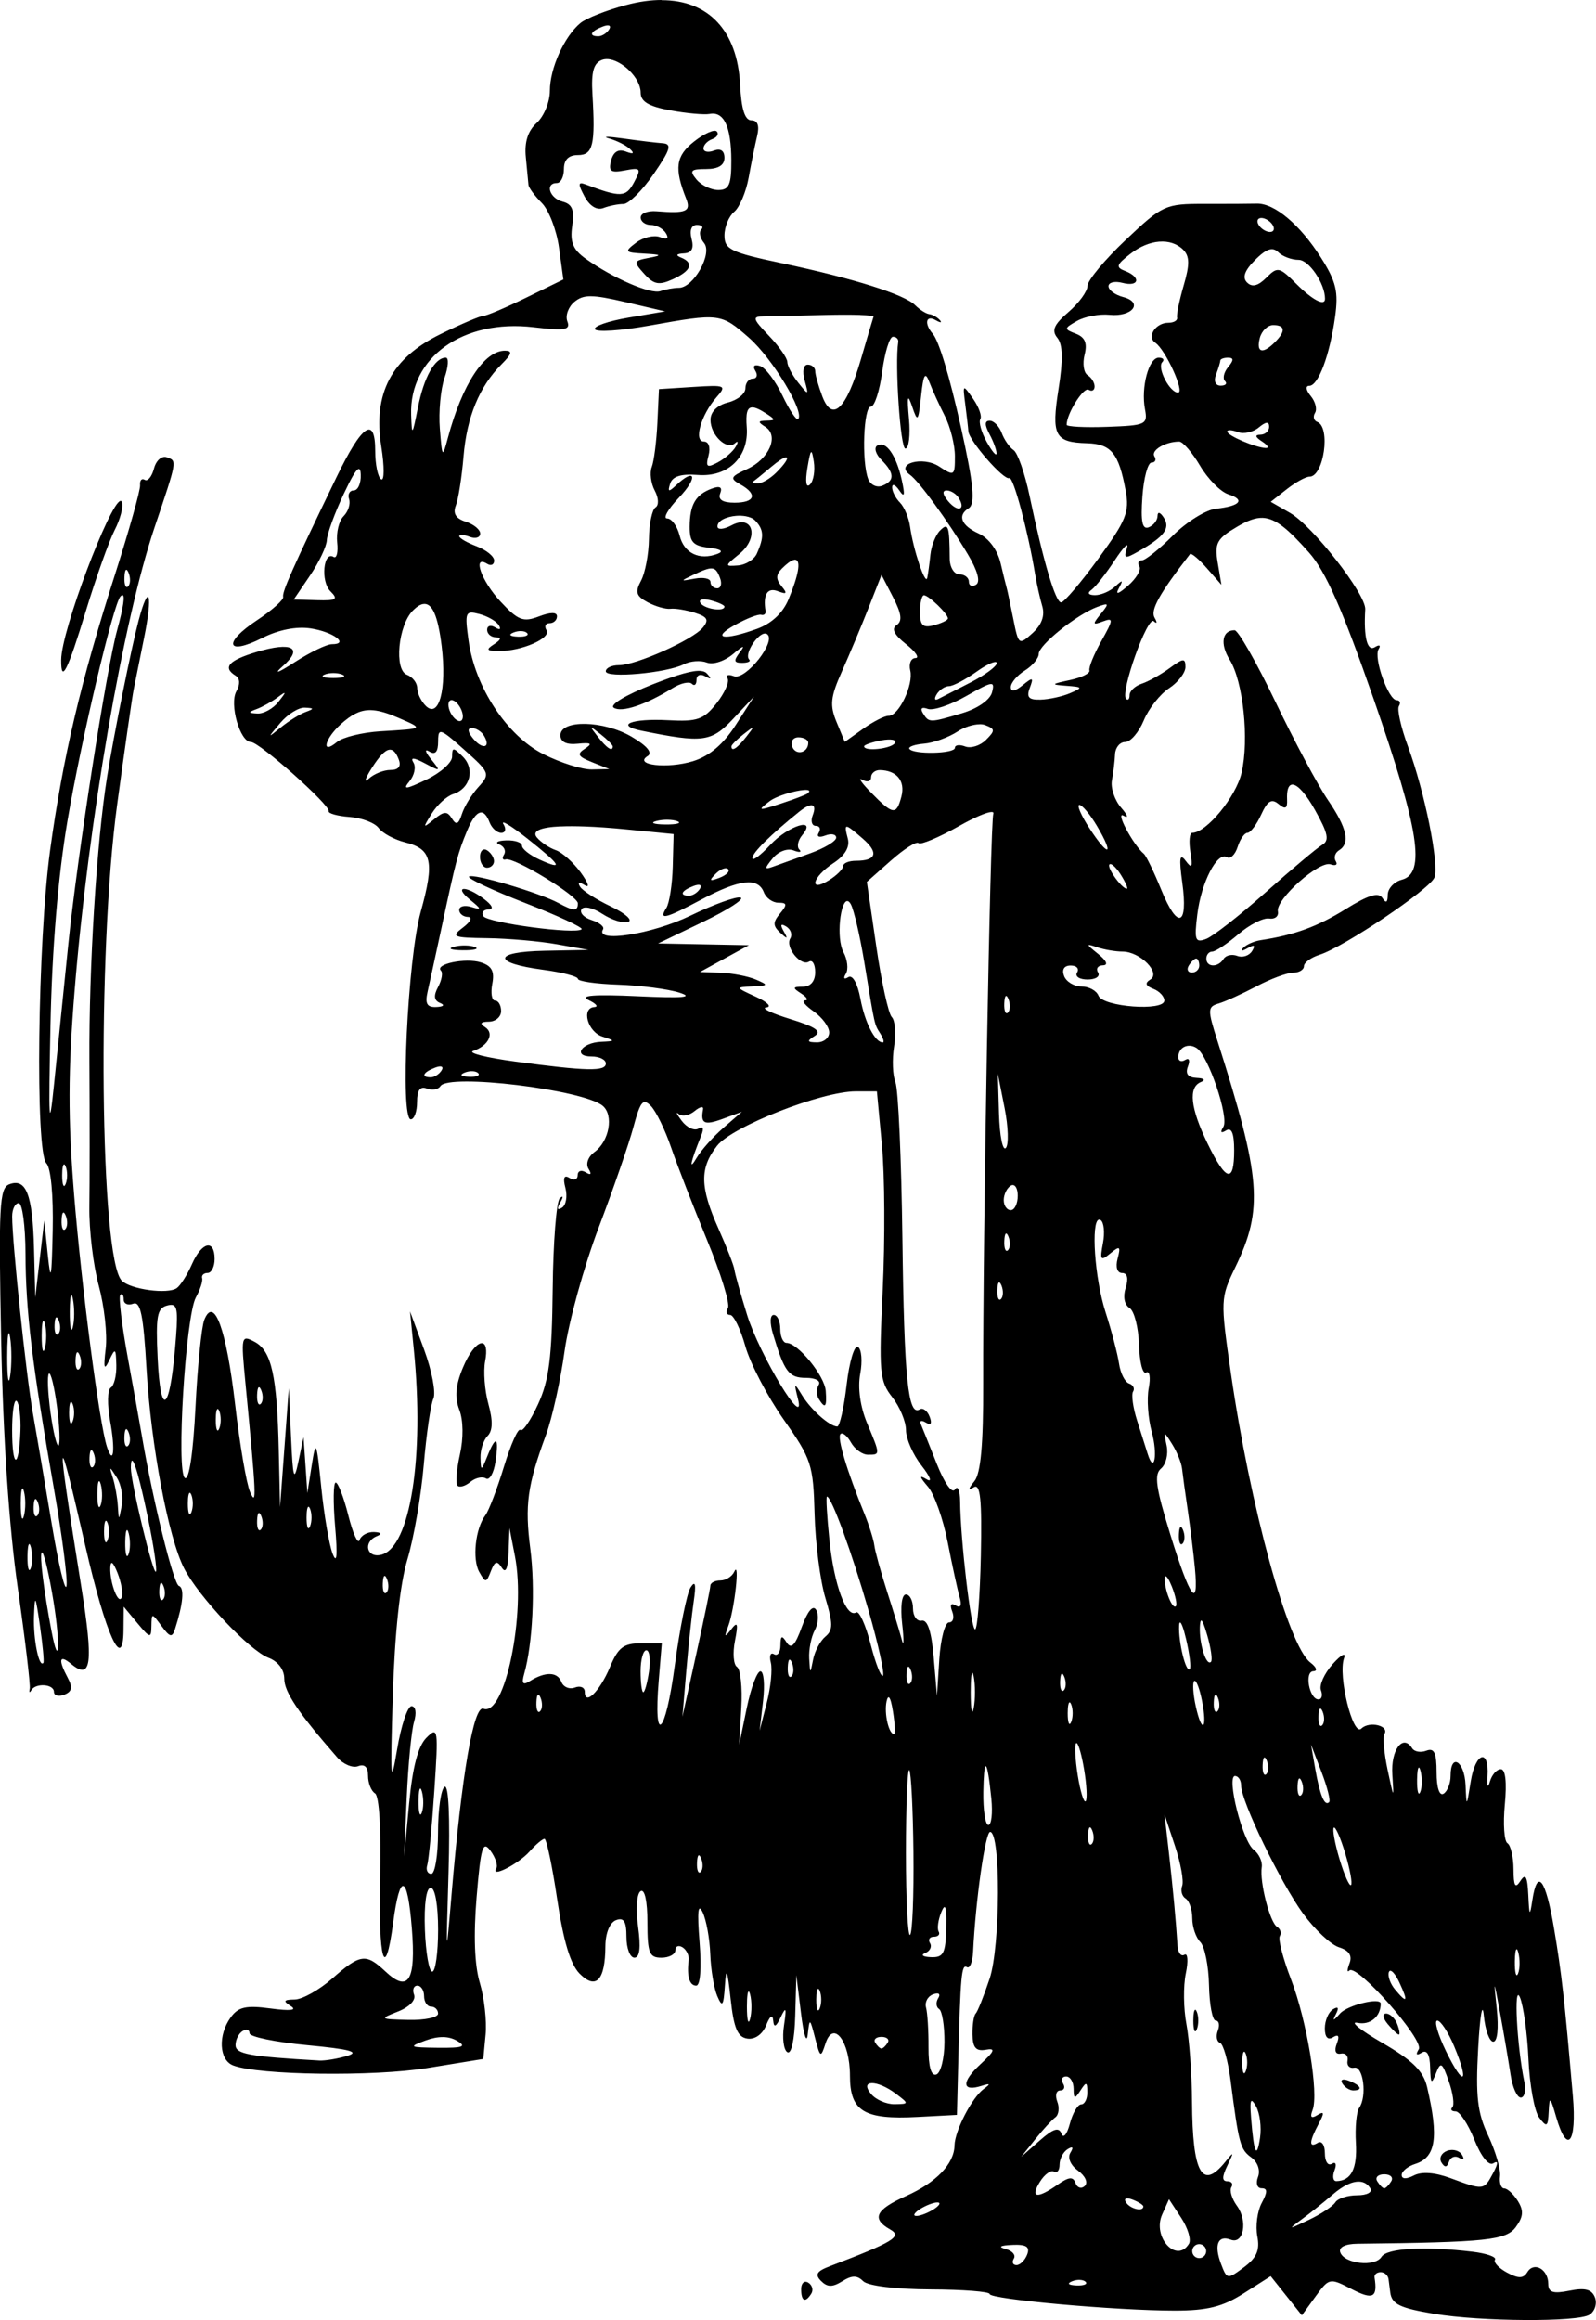
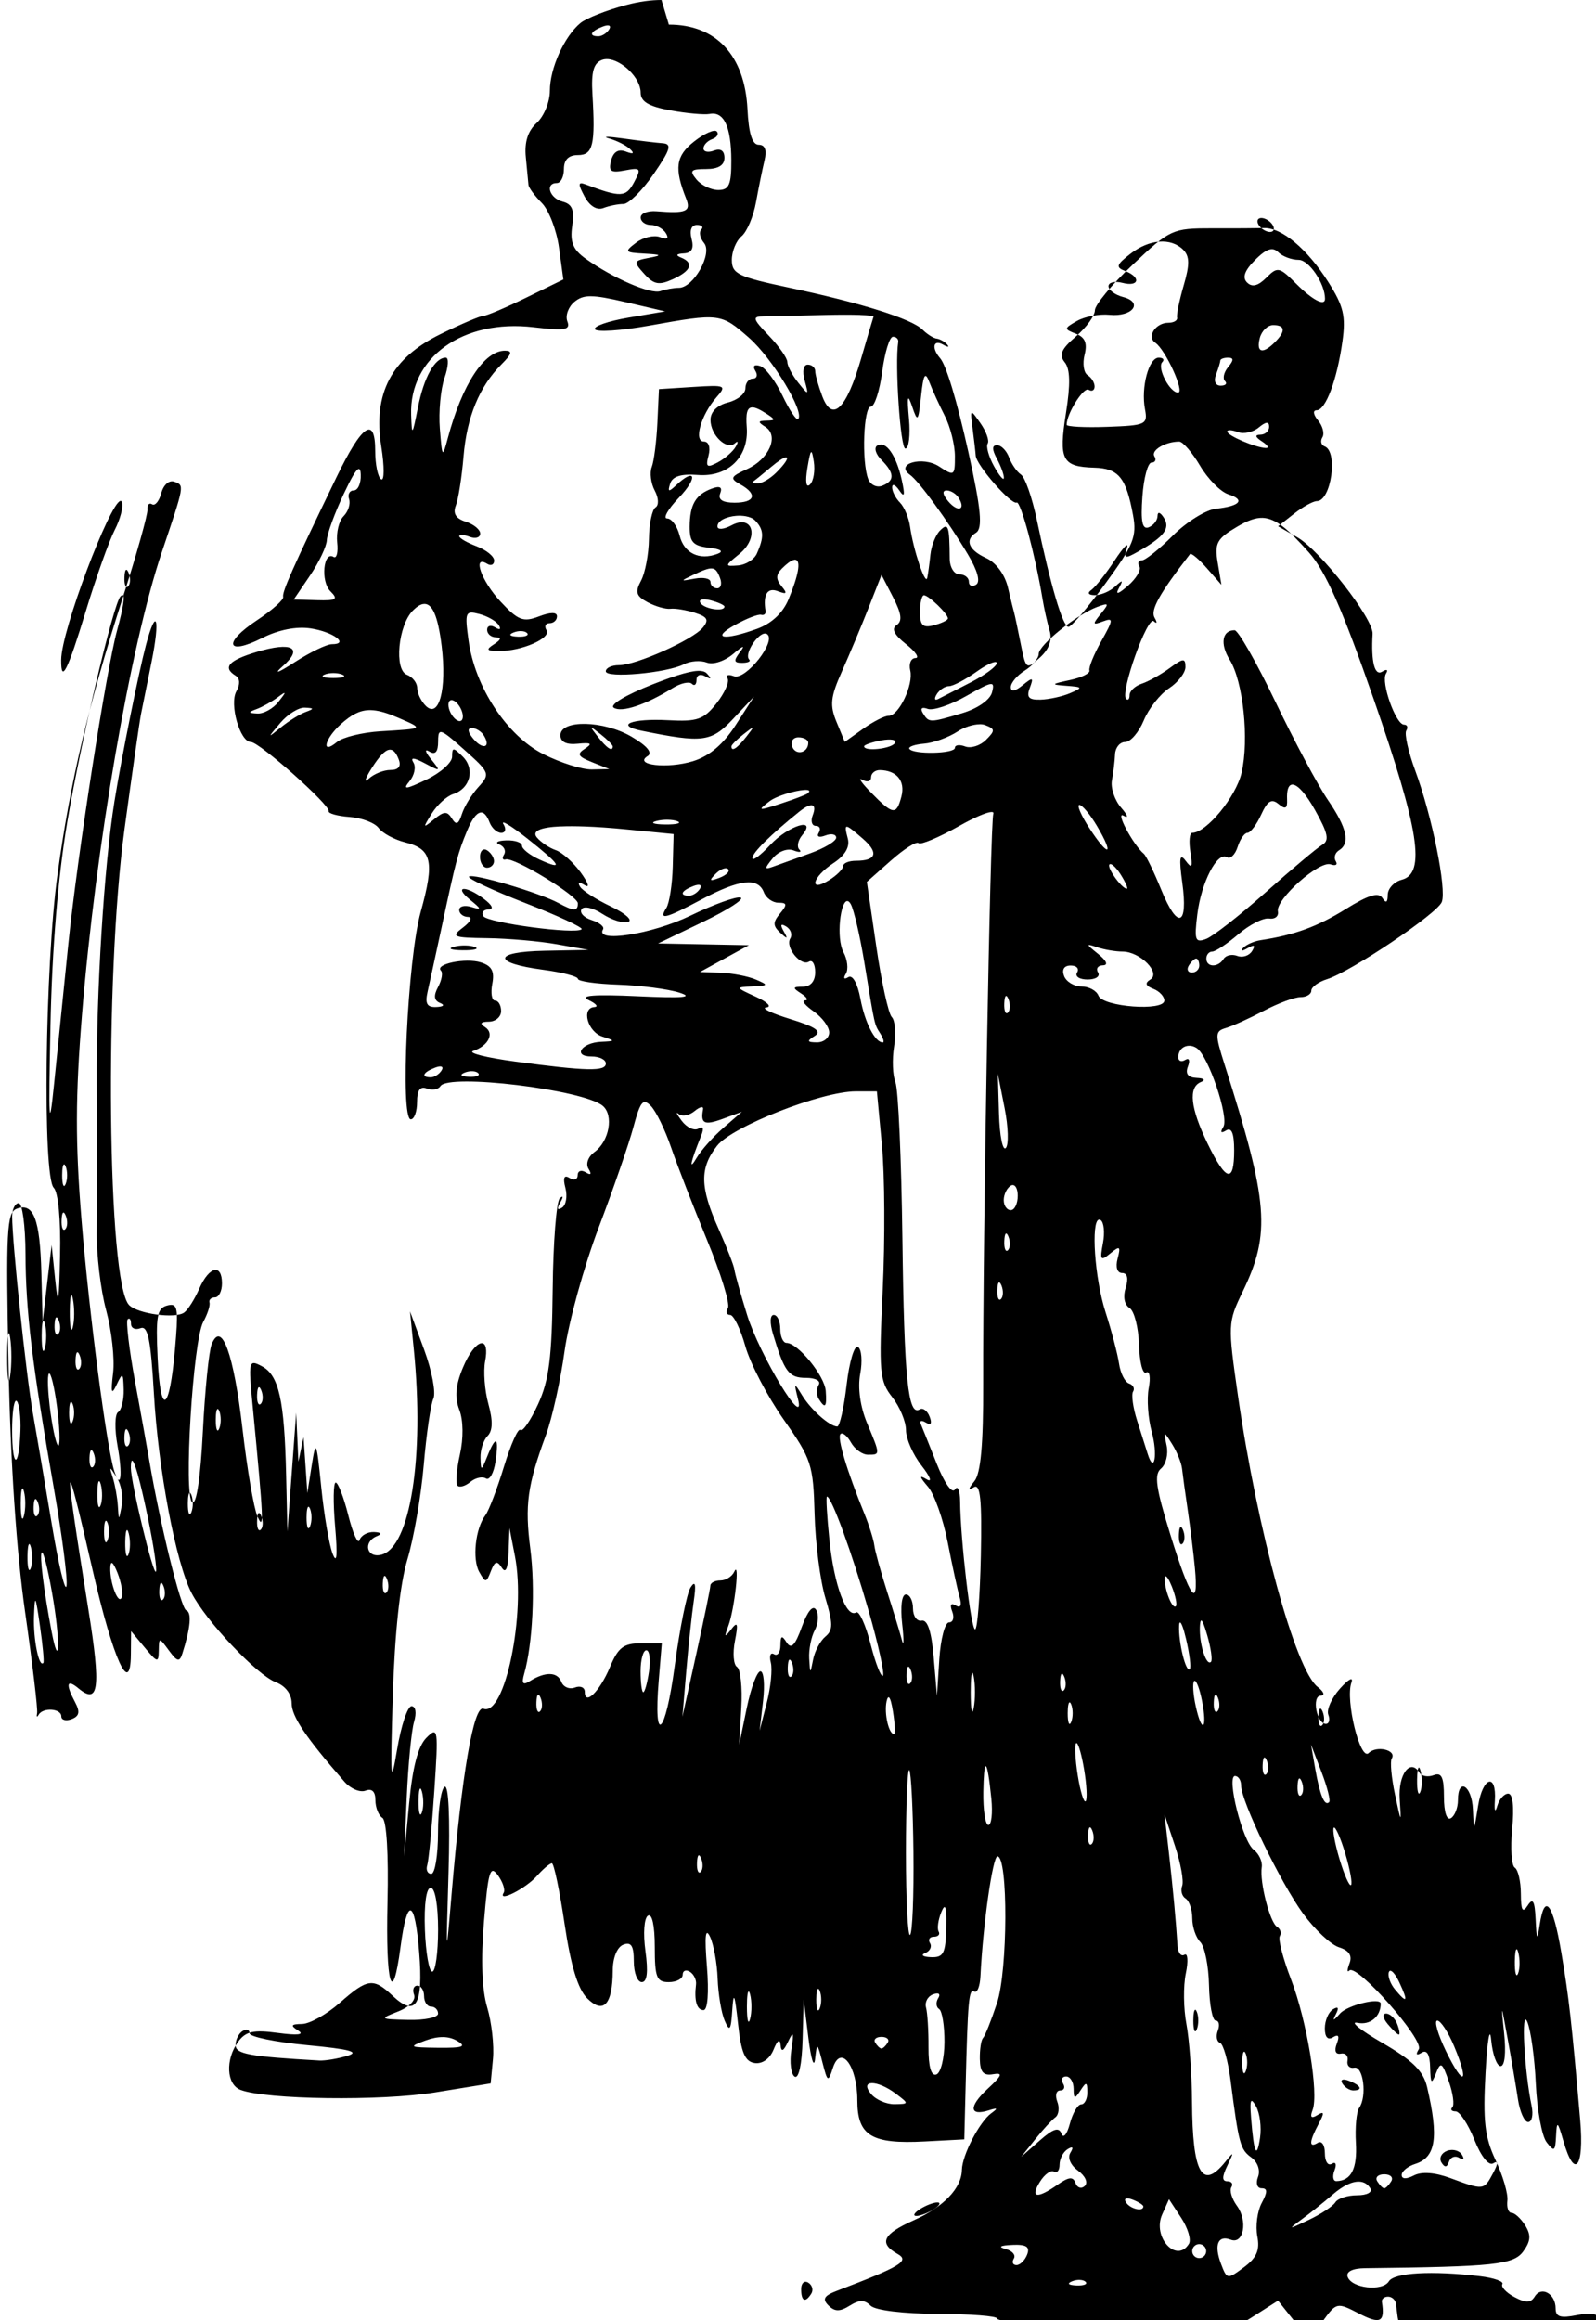
<svg xmlns="http://www.w3.org/2000/svg" xmlns:ns1="http://www.inkscape.org/namespaces/inkscape" xmlns:ns2="http://sodipodi.sourceforge.net/DTD/sodipodi-0.dtd" width="60.471mm" height="87.853mm" viewBox="0 0 60.471 87.853" version="1.1" id="svg849" xml:space="preserve" ns1:version="1.2 (dc2aedaf03, 2022-05-15)" ns2:docname="Woman and man talking.svg">
  <title id="title887">Woman and man talking</title>
  <ns2:namedview id="namedview851" pagecolor="#ffffff" bordercolor="#666666" borderopacity="1.0" ns1:showpageshadow="2" ns1:pageopacity="0.0" ns1:pagecheckerboard="0" ns1:deskcolor="#d1d1d1" ns1:document-units="mm" showgrid="false" ns1:zoom="1.9527774" ns1:cx="182.56049" ns1:cy="142.10529" ns1:window-width="1920" ns1:window-height="991" ns1:window-x="-9" ns1:window-y="-9" ns1:window-maximized="1" ns1:current-layer="layer1" />
  <defs id="defs846" />
  <g ns1:label="Lager 1" ns1:groupmode="layer" id="layer1" transform="translate(-125.414,-118.186)">
-     <path id="path865" style="fill:#000000;stroke-width:0.265" d="m 150.477,118.186 c -0.409,4.3e-4 -0.853,0.062 -1.329,0.188 -0.738,0.195 -1.522,0.503 -1.742,0.685 -0.614,0.509 -1.158,1.716 -1.158,2.565 0,0.421 -0.224,0.968 -0.498,1.216 -0.336,0.304 -0.47,0.725 -0.413,1.298 0.046,0.466 0.091,0.937 0.1,1.046 0.009,0.109 0.236,0.418 0.504,0.686 0.268,0.268 0.562,1.03 0.653,1.693 l 0.165,1.206 -1.407,0.688 c -0.774,0.379 -1.502,0.688 -1.619,0.688 -0.117,0 -0.844,0.309 -1.616,0.687 -1.874,0.917 -2.576,2.244 -2.256,4.268 0.12,0.756 0.117,1.313 -0.006,1.237 -0.123,-0.076 -0.224,-0.557 -0.224,-1.07 0,-1.351 -0.496,-1.017 -1.463,0.982 -1.675,3.462 -2.071,4.352 -2.025,4.542 0.026,0.107 -0.426,0.509 -1.006,0.892 -1.291,0.855 -1.137,1.344 0.209,0.663 0.617,-0.312 1.296,-0.447 1.841,-0.364 0.852,0.129 1.481,0.598 0.801,0.598 -0.193,0 -0.825,0.305 -1.405,0.679 -0.646,0.417 -0.821,0.475 -0.453,0.151 0.792,-0.695 0.345,-0.937 -0.992,-0.536 -1.063,0.318 -1.3,0.586 -0.796,0.898 0.166,0.103 0.177,0.328 0.029,0.591 -0.273,0.489 0.136,1.92 0.549,1.92 0.319,0 3.008,2.39 2.946,2.618 -0.024,0.088 0.333,0.187 0.793,0.221 0.46,0.033 0.956,0.222 1.102,0.419 0.146,0.197 0.598,0.441 1.004,0.543 1.016,0.253 1.122,0.724 0.59,2.629 -0.495,1.776 -0.787,7.858 -0.376,7.858 0.131,0 0.238,-0.293 0.238,-0.653 0,-0.451 0.115,-0.61 0.37,-0.512 0.204,0.078 0.435,0.037 0.515,-0.091 0.301,-0.486 5.411,0.132 6.148,0.744 0.426,0.354 0.252,1.338 -0.31,1.75 -0.244,0.179 -0.341,0.451 -0.227,0.637 0.128,0.206 0.089,0.254 -0.106,0.134 -0.168,-0.104 -0.305,-0.055 -0.305,0.107 0,0.163 -0.137,0.211 -0.306,0.106 -0.21,-0.13 -0.26,-0.01 -0.158,0.381 0.082,0.314 0.023,0.648 -0.131,0.744 -0.179,0.111 -0.203,0.04 -0.065,-0.198 0.123,-0.213 0.116,-0.28 -0.018,-0.158 -0.129,0.117 -0.25,1.665 -0.269,3.44 -0.028,2.589 -0.137,3.449 -0.553,4.356 -0.285,0.621 -0.586,1.061 -0.67,0.977 -0.084,-0.084 -0.363,0.539 -0.622,1.384 -0.258,0.845 -0.575,1.675 -0.704,1.844 -0.38,0.499 -0.506,1.663 -0.233,2.15 0.236,0.421 0.267,0.419 0.441,-0.033 0.147,-0.381 0.235,-0.409 0.411,-0.132 0.149,0.235 0.235,0.043 0.258,-0.573 l 0.035,-0.926 0.206,1.058 c 0.425,2.184 -0.382,6.095 -1.194,5.784 -0.37,-0.142 -0.821,2.482 -1.205,7.017 -0.211,2.496 -0.214,2.48 -0.116,-0.834 0.061,-2.067 0.003,-3.32 -0.149,-3.226 -0.137,0.085 -0.249,0.861 -0.249,1.725 0,0.865 -0.115,1.572 -0.256,1.572 -0.141,0 -0.21,-0.149 -0.153,-0.331 0.056,-0.182 0.177,-1.446 0.268,-2.809 0.158,-2.362 0.144,-2.456 -0.299,-2.014 -0.316,0.316 -0.524,1.107 -0.654,2.478 l -0.19,2.014 0.099,-2.249 c 0.055,-1.237 0.179,-2.517 0.276,-2.844 0.103,-0.346 0.063,-0.595 -0.096,-0.595 -0.15,0 -0.397,0.744 -0.548,1.654 -0.239,1.43 -0.26,1.152 -0.161,-2.051 0.074,-2.378 0.272,-4.225 0.553,-5.159 0.241,-0.8 0.52,-2.408 0.619,-3.572 0.099,-1.164 0.264,-2.298 0.366,-2.519 0.102,-0.221 -0.056,-1.054 -0.35,-1.852 l -0.535,-1.45 0.145,1.455 c 0.404,4.062 -0.136,7.471 -1.227,7.757 -0.561,0.147 -0.715,-0.483 -0.172,-0.702 0.206,-0.083 0.165,-0.142 -0.11,-0.155 -0.243,-0.011 -0.489,0.125 -0.549,0.303 -0.059,0.178 -0.25,-0.239 -0.423,-0.926 -0.173,-0.688 -0.389,-1.25 -0.48,-1.25 -0.091,0 -0.101,0.744 -0.023,1.654 0.097,1.126 0.066,1.456 -0.096,1.034 -0.131,-0.341 -0.324,-1.472 -0.429,-2.514 -0.178,-1.757 -0.204,-1.818 -0.359,-0.836 l -0.167,1.058 -0.072,-1.058 -0.073,-1.058 -0.195,0.926 c -0.165,0.786 -0.208,0.646 -0.279,-0.926 l -0.084,-1.852 -0.166,2.249 -0.166,2.249 -0.049,-2.15 c -0.065,-2.828 -0.273,-3.763 -0.912,-4.105 -0.511,-0.273 -0.522,-0.223 -0.353,1.531 0.417,4.322 0.434,4.736 0.179,4.154 -0.138,-0.313 -0.392,-1.801 -0.566,-3.307 -0.331,-2.859 -0.796,-4.137 -1.169,-3.213 -0.105,0.261 -0.256,1.751 -0.334,3.311 -0.087,1.734 -0.243,2.775 -0.4,2.678 -0.337,-0.208 0.023,-6.126 0.416,-6.838 0.161,-0.291 0.267,-0.618 0.236,-0.728 -0.031,-0.109 0.063,-0.198 0.208,-0.198 0.146,0 0.265,-0.238 0.265,-0.529 0,-0.763 -0.487,-0.651 -0.86,0.198 -0.176,0.4 -0.434,0.808 -0.575,0.907 -0.341,0.24 -1.751,0.049 -2.082,-0.282 -0.828,-0.828 -0.941,-12.396 -0.177,-18.021 0.287,-2.11 0.569,-4.075 0.627,-4.366 0.058,-0.291 0.236,-1.174 0.396,-1.961 0.339,-1.668 0.185,-2.139 -0.211,-0.645 -0.278,1.048 -0.928,4.274 -1.192,5.914 -0.396,2.461 -0.691,7.196 -0.67,10.748 0.013,2.165 0.012,4.651 -0.002,5.524 -0.014,0.873 0.146,2.22 0.356,2.994 0.21,0.773 0.329,1.845 0.264,2.381 -0.091,0.754 -0.061,0.855 0.133,0.446 0.228,-0.482 0.252,-0.465 0.269,0.182 0.01,0.392 -0.085,0.776 -0.211,0.854 -0.127,0.078 -0.137,0.651 -0.023,1.273 0.201,1.098 0.125,1.713 -0.121,0.969 -0.286,-0.865 -0.956,-5.999 -1.242,-9.505 -0.239,-2.936 -0.235,-4.689 0.016,-7.778 0.518,-6.369 1.836,-13.997 3.027,-17.528 0.865,-2.562 0.857,-2.521 0.473,-2.661 -0.197,-0.072 -0.411,0.114 -0.493,0.427 -0.08,0.305 -0.237,0.497 -0.35,0.427 -0.113,-0.07 -0.192,0.021 -0.176,0.202 0.015,0.18 -0.411,1.697 -0.947,3.371 -1.303,4.065 -1.981,6.947 -2.462,10.451 -0.474,3.458 -0.569,11.429 -0.142,11.857 0.171,0.171 0.269,1.209 0.24,2.55 -0.038,1.81 -0.075,1.998 -0.184,0.939 l -0.136,-1.323 -0.17,1.455 -0.17,1.455 -0.048,-1.852 c -0.052,-2.039 -0.297,-2.675 -0.937,-2.429 -0.374,0.144 -0.409,0.823 -0.307,5.926 0.074,3.689 0.299,7.049 0.626,9.335 0.281,1.965 0.486,3.691 0.456,3.836 -0.03,0.145 -0.005,0.175 0.056,0.066 0.162,-0.29 0.861,-0.243 0.861,0.058 0,0.141 0.177,0.188 0.392,0.105 0.291,-0.112 0.325,-0.275 0.132,-0.636 -0.37,-0.692 -0.322,-0.9 0.125,-0.53 0.771,0.64 0.855,-0.006 0.381,-2.958 -0.969,-6.041 -0.94,-6.296 0.167,-1.475 0.768,3.341 1.424,4.781 1.439,3.157 l 0.008,-0.889 0.52,0.625 c 0.478,0.574 0.521,0.583 0.529,0.111 0.009,-0.508 0.013,-0.508 0.387,0 0.311,0.423 0.4,0.444 0.505,0.117 0.311,-0.967 0.365,-1.568 0.149,-1.641 -0.203,-0.068 -0.983,-3.221 -1.394,-5.635 -0.074,-0.437 -0.32,-1.798 -0.545,-3.025 -0.225,-1.227 -0.351,-2.289 -0.281,-2.36 0.071,-0.071 0.128,0.007 0.128,0.172 0,0.165 0.161,0.239 0.358,0.163 0.28,-0.107 0.39,0.428 0.507,2.456 0.167,2.905 0.829,6.414 1.429,7.574 0.556,1.075 2.473,3.103 3.191,3.377 0.366,0.139 0.6,0.449 0.6,0.795 0,0.499 0.531,1.289 2,2.972 0.232,0.266 0.591,0.418 0.798,0.339 0.245,-0.094 0.376,0.033 0.376,0.361 0,0.278 0.119,0.579 0.265,0.669 0.159,0.098 0.236,1.376 0.193,3.191 -0.074,3.131 0.186,4.024 0.494,1.698 0.255,-1.921 0.543,-1.835 0.707,0.211 0.161,2 -0.127,2.465 -1.01,1.635 -0.731,-0.687 -0.947,-0.657 -2.002,0.272 -0.493,0.434 -1.134,0.793 -1.425,0.798 -0.424,0.007 -0.453,0.057 -0.146,0.251 0.248,0.157 -0.024,0.188 -0.768,0.088 -0.928,-0.125 -1.22,-0.06 -1.508,0.333 -0.493,0.674 -0.446,1.618 0.089,1.824 0.967,0.371 5.322,0.429 7.36,0.098 l 2.117,-0.344 0.088,-0.926 c 0.048,-0.509 -0.05,-1.388 -0.219,-1.953 -0.2,-0.669 -0.243,-1.799 -0.122,-3.248 0.159,-1.905 0.234,-2.155 0.527,-1.755 0.188,0.257 0.287,0.557 0.219,0.666 -0.236,0.382 0.835,-0.16 1.259,-0.637 0.235,-0.265 0.491,-0.481 0.568,-0.481 0.077,0 0.294,1.034 0.482,2.299 0.235,1.579 0.502,2.459 0.852,2.81 0.62,0.62 0.967,0.247 0.973,-1.045 0.002,-0.492 0.166,-0.894 0.401,-0.984 0.298,-0.114 0.397,0.044 0.397,0.634 0,0.432 0.135,0.785 0.301,0.785 0.204,0 0.248,-0.381 0.139,-1.179 -0.091,-0.668 -0.05,-1.248 0.096,-1.338 0.155,-0.096 0.258,0.377 0.258,1.179 0,1.162 0.07,1.339 0.529,1.339 0.291,0 0.529,-0.126 0.529,-0.281 0,-0.154 0.122,-0.204 0.272,-0.112 0.149,0.092 0.254,0.308 0.233,0.479 -0.076,0.614 0.029,0.973 0.285,0.973 0.157,0 0.208,-0.655 0.128,-1.654 -0.093,-1.152 -0.057,-1.493 0.118,-1.124 0.138,0.291 0.267,1.005 0.288,1.587 0.021,0.582 0.14,1.296 0.265,1.587 0.19,0.442 0.238,0.377 0.289,-0.397 0.048,-0.726 0.095,-0.618 0.217,0.505 0.12,1.11 0.263,1.447 0.635,1.501 0.286,0.041 0.572,-0.163 0.711,-0.505 0.147,-0.365 0.245,-0.429 0.267,-0.177 0.025,0.281 0.108,0.243 0.286,-0.132 0.2,-0.421 0.225,-0.355 0.122,0.32 -0.071,0.467 -0.014,0.921 0.127,1.008 0.152,0.094 0.274,-0.466 0.299,-1.379 l 0.043,-1.537 0.178,1.455 c 0.098,0.801 0.212,1.158 0.253,0.794 0.071,-0.635 0.083,-0.63 0.279,0.132 0.192,0.746 0.216,0.759 0.394,0.208 0.296,-0.916 0.927,-0.087 0.927,1.219 0,1.347 0.531,1.671 2.563,1.563 l 1.49,-0.079 0.05,-1.984 c 0.082,-3.3 0.123,-3.74 0.329,-3.613 0.109,0.068 0.214,-0.194 0.233,-0.58 0.095,-1.946 0.463,-4.539 0.645,-4.539 0.407,0 0.393,4.323 -0.018,5.556 -0.218,0.655 -0.456,1.25 -0.529,1.323 -0.073,0.073 -0.127,0.43 -0.121,0.794 0.008,0.494 0.134,0.64 0.498,0.576 0.391,-0.069 0.351,0.041 -0.205,0.556 -0.722,0.669 -0.697,1.048 0.053,0.81 0.329,-0.105 0.351,-0.078 0.089,0.111 -0.447,0.321 -1.104,1.586 -1.115,2.146 -0.013,0.696 -0.689,1.401 -1.835,1.914 -1.16,0.519 -1.323,0.862 -0.604,1.268 0.471,0.266 0.135,0.47 -2.292,1.394 -0.493,0.188 -0.567,0.314 -0.325,0.557 0.239,0.238 0.432,0.24 0.803,0.009 0.366,-0.229 0.564,-0.23 0.791,-0.003 0.178,0.178 1.228,0.306 2.547,0.312 1.234,0.005 2.245,0.083 2.245,0.174 8.5e-4,0.199 4.799,0.629 7.012,0.629 1.234,0 1.816,-0.145 2.612,-0.652 l 1.025,-0.652 0.591,0.741 0.591,0.741 0.52,-0.715 c 0.512,-0.703 0.535,-0.707 1.361,-0.28 0.813,0.421 0.994,0.33 0.872,-0.439 -0.017,-0.109 0.087,-0.198 0.233,-0.198 0.146,0 0.279,0.119 0.298,0.265 0.018,0.146 0.048,0.374 0.066,0.507 0.06,0.439 0.363,0.585 1.66,0.803 h 5.2e-4 c 1.771,0.297 5.437,0.319 5.885,0.035 0.203,-0.129 0.297,-0.422 0.208,-0.653 -0.119,-0.309 -0.371,-0.377 -0.964,-0.258 -0.622,0.124 -0.804,0.067 -0.804,-0.253 0,-0.553 -0.537,-0.861 -0.79,-0.452 -0.155,0.25 -0.334,0.255 -0.772,0.021 -0.314,-0.168 -0.519,-0.389 -0.456,-0.49 0.063,-0.102 -0.321,-0.237 -0.853,-0.3 -1.815,-0.216 -3.243,-0.136 -3.447,0.194 -0.245,0.396 -1.418,0.265 -1.564,-0.175 -0.063,-0.19 0.19,-0.316 0.648,-0.321 4.911,-0.057 5.64,-0.133 6.007,-0.636 0.284,-0.388 0.301,-0.62 0.074,-0.984 -0.164,-0.262 -0.395,-0.476 -0.515,-0.476 -0.12,0 -0.192,-0.208 -0.16,-0.463 0.032,-0.255 -0.169,-0.943 -0.446,-1.531 -0.411,-0.872 -0.482,-1.479 -0.382,-3.307 0.067,-1.232 0.163,-1.793 0.214,-1.247 0.051,0.546 0.212,0.992 0.358,0.992 0.158,0 0.211,-0.506 0.131,-1.257 -0.122,-1.15 -0.111,-1.133 0.132,0.198 0.146,0.8 0.323,1.842 0.394,2.315 0.071,0.473 0.244,0.86 0.386,0.86 0.141,0 0.202,-0.268 0.134,-0.595 -0.283,-1.363 -0.408,-3.763 -0.167,-3.201 0.134,0.313 0.28,1.37 0.324,2.349 0.044,0.979 0.227,1.974 0.407,2.21 0.288,0.378 0.331,0.35 0.359,-0.233 0.029,-0.591 0.059,-0.57 0.281,0.198 0.422,1.463 0.789,1.003 0.634,-0.794 -0.323,-3.725 -0.426,-4.644 -0.715,-6.35 -0.317,-1.875 -0.634,-2.283 -0.819,-1.058 -0.096,0.632 -0.116,0.606 -0.154,-0.198 -0.033,-0.703 -0.105,-0.831 -0.3,-0.529 -0.195,0.302 -0.257,0.195 -0.26,-0.447 -0.002,-0.464 -0.106,-0.907 -0.23,-0.984 -0.125,-0.077 -0.169,-0.739 -0.099,-1.471 0.08,-0.837 0.025,-1.331 -0.151,-1.331 -0.153,0 -0.339,0.208 -0.413,0.463 -0.08,0.276 -0.118,0.196 -0.092,-0.198 0.068,-1.064 -0.458,-0.907 -0.634,0.19 -0.16,0.994 -0.161,0.995 -0.198,0.141 -0.04,-0.906 -0.567,-1.229 -0.567,-0.346 0,0.282 -0.119,0.587 -0.265,0.677 -0.158,0.098 -0.265,-0.227 -0.265,-0.806 0,-0.744 -0.09,-0.935 -0.388,-0.821 -0.214,0.082 -0.456,0.04 -0.538,-0.092 -0.347,-0.562 -0.815,0.061 -0.75,1 0.064,0.936 0.056,0.927 -0.179,-0.177 -0.136,-0.639 -0.191,-1.251 -0.123,-1.361 0.198,-0.32 -0.576,-0.505 -0.873,-0.208 -0.321,0.321 -0.892,-2.001 -0.656,-2.667 0.084,-0.236 -0.106,-0.137 -0.429,0.223 -0.319,0.355 -0.52,0.802 -0.446,0.992 0.073,0.19 0.031,0.346 -0.092,0.346 -0.351,0 -0.545,-1.057 -0.196,-1.067 0.172,-0.005 0.121,-0.15 -0.116,-0.331 -0.84,-0.642 -2.283,-5.91 -3.018,-11.02 -0.388,-2.701 -0.385,-2.785 0.175,-3.942 1.073,-2.217 0.981,-3.385 -0.678,-8.589 -0.375,-1.176 -0.371,-1.279 0.05,-1.403 0.25,-0.073 0.894,-0.366 1.432,-0.65 0.538,-0.284 1.163,-0.516 1.389,-0.516 0.226,0 0.41,-0.111 0.41,-0.246 0,-0.136 0.268,-0.331 0.595,-0.434 0.912,-0.286 4.179,-2.484 4.349,-2.924 0.188,-0.491 -0.371,-3.259 -1.004,-4.969 -0.264,-0.714 -0.418,-1.398 -0.342,-1.521 0.076,-0.123 0.038,-0.224 -0.084,-0.224 -0.313,0 -0.885,-1.61 -0.686,-1.932 0.094,-0.151 0.032,-0.185 -0.141,-0.077 -0.288,0.178 -0.428,-0.369 -0.365,-1.43 0.034,-0.569 -1.986,-3.159 -2.85,-3.655 l -0.731,-0.419 0.606,-0.476 c 0.333,-0.262 0.722,-0.476 0.864,-0.476 0.542,0 0.81,-1.884 0.294,-2.073 -0.133,-0.049 -0.171,-0.203 -0.085,-0.343 0.086,-0.139 0.013,-0.427 -0.163,-0.639 -0.183,-0.221 -0.207,-0.386 -0.055,-0.386 0.342,0 0.773,-1.148 0.977,-2.606 0.134,-0.957 0.044,-1.336 -0.535,-2.249 -0.792,-1.248 -1.762,-2.064 -2.433,-2.045 -0.251,0.007 -1.146,0.012 -1.987,0.01 -1.481,-0.003 -1.576,0.041 -2.977,1.365 -0.796,0.753 -1.447,1.535 -1.447,1.739 0,0.204 -0.323,0.65 -0.719,0.99 -0.556,0.478 -0.652,0.7 -0.424,0.979 0.207,0.254 0.221,0.827 0.047,1.925 -0.281,1.772 -0.147,2.031 1.072,2.066 0.922,0.026 1.207,0.375 1.47,1.799 0.149,0.807 0.02,1.126 -1.038,2.575 -0.664,0.909 -1.298,1.654 -1.409,1.654 -0.215,0 -0.673,-1.548 -1.198,-4.047 -0.177,-0.843 -0.448,-1.617 -0.602,-1.72 -0.154,-0.103 -0.357,-0.395 -0.451,-0.65 -0.094,-0.255 -0.298,-0.463 -0.453,-0.463 -0.197,0 -0.199,0.154 -0.008,0.512 0.151,0.281 0.27,0.609 0.265,0.728 -0.005,0.119 -0.173,-0.08 -0.374,-0.442 -0.2,-0.362 -0.309,-0.749 -0.24,-0.859 0.068,-0.111 -0.055,-0.457 -0.274,-0.77 -0.391,-0.558 -0.396,-0.554 -0.298,0.198 0.055,0.422 0.109,0.886 0.119,1.031 0.025,0.362 1.344,1.871 1.551,1.775 0.152,-0.07 0.71,2.009 0.98,3.649 0.06,0.364 0.181,0.904 0.269,1.201 0.106,0.355 -0.019,0.703 -0.367,1.018 -0.518,0.469 -0.533,0.458 -0.732,-0.539 -0.112,-0.56 -0.222,-1.078 -0.244,-1.15 -0.023,-0.073 -0.129,-0.506 -0.237,-0.962 -0.118,-0.499 -0.45,-0.945 -0.831,-1.119 -0.662,-0.302 -0.814,-0.687 -0.378,-0.957 0.26,-0.161 0.189,-0.905 -0.288,-3.048 -0.434,-1.946 -0.839,-3.291 -1.072,-3.559 -0.335,-0.385 -0.26,-0.729 0.112,-0.515 0.182,0.105 0.251,0.102 0.154,-0.006 -0.097,-0.108 -0.276,-0.208 -0.397,-0.222 -0.121,-0.014 -0.361,-0.166 -0.534,-0.338 -0.409,-0.409 -2.327,-1.013 -5.044,-1.588 -1.944,-0.411 -2.183,-0.526 -2.183,-1.053 0,-0.325 0.166,-0.729 0.369,-0.897 0.203,-0.169 0.449,-0.749 0.547,-1.289 0.098,-0.541 0.242,-1.25 0.321,-1.578 0.095,-0.395 0.022,-0.596 -0.217,-0.596 -0.247,-6.2e-4 -0.381,-0.424 -0.427,-1.35 -0.104,-2.057 -1.208,-3.202 -2.979,-3.2 z m -2.002,0.966 c 0.061,0.012 0.072,0.063 0.02,0.147 -0.089,0.144 -0.273,0.261 -0.41,0.261 -0.381,0 -0.297,-0.189 0.162,-0.365 0.059,-0.023 0.109,-0.037 0.151,-0.043 0.031,-0.005 0.057,-0.005 0.077,-5.1e-4 z m -0.041,1.272 c 0.531,0.027 1.254,0.708 1.254,1.271 0,0.338 0.306,0.521 1.124,0.67 0.618,0.113 1.29,0.174 1.493,0.135 0.54,-0.102 0.813,0.485 0.818,1.757 0.003,0.925 -0.084,1.124 -0.492,1.124 -0.273,0 -0.645,-0.179 -0.826,-0.397 -0.279,-0.336 -0.222,-0.397 0.364,-0.397 0.461,0 0.694,-0.143 0.694,-0.425 0,-0.269 -0.146,-0.369 -0.397,-0.273 -0.218,0.084 -0.397,0.047 -0.397,-0.082 0,-0.129 0.149,-0.287 0.331,-0.352 0.182,-0.065 0.26,-0.196 0.173,-0.29 -0.087,-0.095 -0.475,0.077 -0.861,0.381 -0.695,0.547 -0.759,1.009 -0.299,2.166 0.192,0.482 -0.005,0.564 -1.129,0.473 -0.327,-0.026 -0.595,0.079 -0.595,0.235 0,0.156 0.172,0.284 0.381,0.284 0.21,0 0.467,0.139 0.573,0.31 0.126,0.204 0.05,0.255 -0.223,0.15 -0.228,-0.087 -0.634,0.008 -0.903,0.211 -0.455,0.345 -0.434,0.373 0.305,0.414 0.666,0.037 0.694,0.064 0.177,0.162 -0.583,0.111 -0.593,0.144 -0.173,0.608 0.364,0.403 0.558,0.438 1.08,0.201 0.701,-0.32 0.812,-0.619 0.305,-0.823 -0.207,-0.084 -0.167,-0.141 0.107,-0.155 0.305,-0.015 0.396,-0.182 0.3,-0.55 -0.085,-0.326 -0.008,-0.529 0.202,-0.529 0.187,0 0.261,0.078 0.165,0.174 -0.096,0.096 -0.048,0.326 0.106,0.512 0.331,0.399 -0.399,1.696 -0.955,1.696 -0.19,0 -0.503,0.056 -0.697,0.124 -0.373,0.131 -1.802,-0.488 -2.839,-1.23 -0.478,-0.342 -0.594,-0.628 -0.505,-1.238 0.089,-0.605 0.002,-0.824 -0.364,-0.92 -0.501,-0.131 -0.677,-0.704 -0.216,-0.704 0.146,0 0.265,-0.238 0.265,-0.529 0,-0.353 0.176,-0.529 0.529,-0.529 0.575,0 0.667,-0.384 0.552,-2.315 -0.05,-0.835 0.043,-1.167 0.362,-1.289 0.065,-0.025 0.137,-0.034 0.213,-0.03 z m 5.2e-4,2.945 c -0.096,-1e-5 -0.083,0.021 0.063,0.062 0.291,0.082 0.648,0.264 0.794,0.404 0.172,0.166 0.115,0.197 -0.164,0.091 -0.284,-0.108 -0.472,0.007 -0.559,0.338 -0.108,0.412 -0.015,0.478 0.523,0.375 0.601,-0.115 0.629,-0.078 0.345,0.453 -0.305,0.57 -0.503,0.579 -1.829,0.08 -0.295,-0.111 -0.303,-0.027 -0.046,0.454 0.195,0.363 0.468,0.531 0.714,0.437 0.219,-0.084 0.561,-0.153 0.761,-0.153 0.199,0 0.714,-0.51 1.143,-1.134 0.641,-0.931 0.702,-1.139 0.343,-1.165 -0.24,-0.017 -0.913,-0.099 -1.495,-0.181 -0.291,-0.041 -0.496,-0.062 -0.592,-0.062 z m 24.771,3.071 c 0.146,0 0.338,0.119 0.428,0.265 0.09,0.146 0.044,0.265 -0.101,0.265 -0.146,0 -0.338,-0.119 -0.428,-0.265 -0.09,-0.146 -0.044,-0.265 0.101,-0.265 z m -3.866,0.898 c 0.352,-0.027 0.672,0.073 0.904,0.305 0.246,0.246 0.251,0.56 0.021,1.345 -0.165,0.563 -0.278,1.113 -0.252,1.222 0.026,0.109 -0.124,0.198 -0.333,0.198 -0.482,0 -0.828,0.533 -0.492,0.757 0.385,0.257 1.13,1.889 0.862,1.889 -0.318,0 -0.807,-0.947 -0.597,-1.156 0.092,-0.092 0.031,-0.167 -0.136,-0.167 -0.377,0 -0.678,1.125 -0.52,1.948 h -5.2e-4 c 0.111,0.582 0.035,0.618 -1.425,0.67 -0.849,0.031 -1.543,-0.005 -1.543,-0.078 0,-0.421 0.642,-1.443 0.833,-1.325 0.124,0.077 0.226,0.021 0.226,-0.125 0,-0.146 -0.12,-0.339 -0.266,-0.429 -0.146,-0.09 -0.197,-0.438 -0.113,-0.774 0.11,-0.438 0.017,-0.662 -0.33,-0.795 -0.457,-0.176 -0.455,-0.202 0.046,-0.486 0.291,-0.165 0.845,-0.269 1.23,-0.23 0.867,0.088 1.294,-0.47 0.516,-0.673 -0.306,-0.08 -0.556,-0.264 -0.556,-0.41 0,-0.145 0.238,-0.203 0.529,-0.127 0.63,0.165 0.716,-0.213 0.101,-0.449 -0.364,-0.14 -0.335,-0.236 0.198,-0.65 0.36,-0.279 0.743,-0.434 1.095,-0.461 z m 4.199,0.292 c 0.05,-0.01 0.096,-0.009 0.14,0.003 0.059,0.016 0.113,0.05 0.166,0.103 0.16,0.16 0.508,0.291 0.774,0.291 0.39,0 0.999,0.897 0.999,1.472 0,0.298 -0.471,0.053 -1.091,-0.567 -0.644,-0.644 -0.707,-0.657 -1.135,-0.228 -0.313,0.313 -0.539,0.368 -0.728,0.179 -0.189,-0.189 -0.093,-0.455 0.308,-0.856 0.238,-0.238 0.418,-0.368 0.567,-0.397 z m -25.74,1.774 c 0.283,0.001 0.68,0.074 1.304,0.22 l 1.512,0.353 -1.392,0.237 c -0.766,0.13 -1.334,0.329 -1.265,0.442 0.07,0.113 0.994,0.051 2.053,-0.139 2.675,-0.479 2.719,-0.473 3.782,0.459 0.884,0.776 2.121,2.821 1.862,3.079 -0.063,0.063 -0.33,-0.336 -0.593,-0.887 -0.263,-0.551 -0.644,-1.055 -0.846,-1.121 -0.223,-0.072 -0.295,-0.002 -0.183,0.179 0.102,0.164 0.059,0.299 -0.096,0.299 -0.154,0 -0.28,0.166 -0.28,0.368 0,0.203 -0.298,0.443 -0.661,0.534 -0.409,0.103 -0.661,0.354 -0.661,0.658 0,0.579 0.615,1.167 0.927,0.885 0.119,-0.108 0.131,-0.048 0.027,0.133 -0.104,0.181 -0.409,0.447 -0.677,0.591 -0.411,0.22 -0.467,0.178 -0.351,-0.263 0.08,-0.305 0.006,-0.525 -0.176,-0.525 -0.396,0 -0.112,-1.006 0.471,-1.67 0.401,-0.456 0.359,-0.476 -0.876,-0.397 l -1.298,0.083 -0.06,1.276 c -0.033,0.702 -0.129,1.454 -0.213,1.673 -0.084,0.218 -0.033,0.619 0.112,0.891 0.15,0.28 0.163,0.557 0.03,0.639 -0.129,0.08 -0.241,0.616 -0.249,1.193 -0.008,0.576 -0.143,1.288 -0.299,1.58 -0.233,0.436 -0.188,0.584 0.251,0.819 0.295,0.158 0.683,0.269 0.864,0.247 0.18,-0.022 0.598,0.047 0.929,0.153 0.477,0.153 0.538,0.27 0.296,0.561 -0.386,0.465 -2.524,1.42 -3.179,1.42 -0.273,0 -0.496,0.104 -0.496,0.232 0,0.274 2.314,0.065 2.957,-0.266 0.244,-0.126 0.635,-0.155 0.87,-0.065 0.239,0.092 0.681,-0.054 1.007,-0.332 0.365,-0.312 0.461,-0.34 0.259,-0.076 -0.26,0.339 -0.247,0.419 0.071,0.419 0.216,0 0.337,-0.055 0.27,-0.123 -0.222,-0.222 0.408,-1.13 0.67,-0.968 0.393,0.243 -0.804,1.768 -1.253,1.596 -0.209,-0.08 -0.317,-0.042 -0.238,0.085 0.078,0.127 -0.109,0.55 -0.416,0.941 -0.487,0.619 -0.723,0.702 -1.842,0.642 -1.377,-0.073 -2.029,0.188 -0.996,0.399 2.312,0.472 2.636,0.431 3.46,-0.445 l 0.797,-0.848 -0.698,1.082 c -0.471,0.729 -0.998,1.174 -1.617,1.364 -0.964,0.296 -2.269,0.147 -1.715,-0.196 0.196,-0.121 -0.022,-0.385 -0.605,-0.728 -1.056,-0.623 -2.701,-0.659 -2.701,-0.059 0,0.256 0.226,0.366 0.661,0.321 0.503,-0.051 0.568,-0.007 0.271,0.185 -0.32,0.206 -0.272,0.299 0.265,0.513 v 5.1e-4 l 0.655,0.261 -0.661,0.015 c -0.364,0.008 -1.19,-0.253 -1.836,-0.579 -1.383,-0.698 -2.594,-2.537 -2.837,-4.309 -0.147,-1.074 -0.122,-1.137 0.41,-0.998 0.312,0.082 0.643,0.271 0.736,0.422 0.098,0.158 0.04,0.194 -0.136,0.085 -0.168,-0.104 -0.305,-0.063 -0.305,0.091 0,0.154 0.149,0.282 0.331,0.284 0.221,0.003 0.198,0.089 -0.066,0.26 -0.323,0.209 -0.289,0.257 0.181,0.26 0.864,0.006 1.99,-0.487 1.804,-0.789 -0.09,-0.146 -0.038,-0.265 0.116,-0.265 0.154,0 0.28,-0.116 0.28,-0.258 0,-0.168 -0.242,-0.167 -0.685,0.002 -0.595,0.226 -0.787,0.152 -1.455,-0.564 -0.725,-0.776 -1.082,-1.786 -0.505,-1.43 0.146,0.09 0.265,0.035 0.265,-0.123 0,-0.158 -0.298,-0.4 -0.661,-0.538 -0.364,-0.138 -0.661,-0.31 -0.661,-0.382 0,-0.072 0.179,-0.062 0.397,0.022 0.218,0.084 0.397,0.028 0.397,-0.123 0,-0.151 -0.247,-0.353 -0.548,-0.449 -0.378,-0.12 -0.495,-0.31 -0.376,-0.613 0.095,-0.242 0.226,-1.077 0.291,-1.856 0.126,-1.504 0.599,-2.65 1.441,-3.492 0.393,-0.393 0.424,-0.515 0.129,-0.515 -0.786,0 -1.622,1.277 -2.164,3.307 -0.205,0.766 -0.215,0.753 -0.303,-0.358 -0.05,-0.633 0.03,-1.496 0.177,-1.918 0.147,-0.422 0.169,-0.767 0.049,-0.767 -0.416,0 -0.831,0.743 -1.057,1.89 -0.211,1.072 -0.229,1.091 -0.256,0.275 -0.072,-2.175 1.964,-3.632 4.637,-3.318 1.199,0.141 1.407,0.105 1.281,-0.223 -0.083,-0.215 0.038,-0.548 0.268,-0.738 0.173,-0.143 0.343,-0.214 0.627,-0.213 z m 10.198,0.71 c 0.329,0.011 0.527,0.031 0.516,0.059 -0.022,0.057 -0.235,0.778 -0.475,1.602 -0.553,1.903 -1.086,2.421 -1.466,1.423 -0.148,-0.389 -0.269,-0.819 -0.269,-0.955 0,-0.136 -0.127,-0.248 -0.283,-0.248 -0.165,0 -0.214,0.247 -0.118,0.595 0.159,0.579 0.152,0.581 -0.247,0.082 -0.226,-0.282 -0.41,-0.633 -0.41,-0.779 0,-0.146 -0.314,-0.593 -0.698,-0.994 -0.618,-0.646 -0.641,-0.729 -0.198,-0.735 0.275,-0.003 1.333,-0.026 2.351,-0.051 0.509,-0.012 0.968,-0.012 1.297,-10e-4 z m 15.656,0.383 c 0.461,0 0.483,0.231 0.06,0.653 -0.462,0.462 -0.71,0.388 -0.565,-0.168 0.07,-0.267 0.297,-0.485 0.504,-0.485 z m -14.405,0.441 c 0.127,0 0.216,0.089 0.199,0.198 -0.133,0.845 0.081,4.035 0.271,4.035 0.132,0 0.193,-0.506 0.137,-1.124 -0.079,-0.868 -0.052,-0.974 0.121,-0.463 0.205,0.607 0.233,0.575 0.337,-0.397 0.089,-0.834 0.156,-0.946 0.315,-0.529 0.111,0.291 0.374,0.867 0.584,1.278 0.211,0.412 0.383,1.099 0.383,1.527 0,0.747 -0.024,0.763 -0.598,0.387 -0.623,-0.408 -1.695,-0.105 -1.108,0.313 0.349,0.248 1.438,1.744 2.201,3.022 0.366,0.613 0.479,1.034 0.307,1.141 -0.15,0.093 -0.273,0.043 -0.273,-0.112 0,-0.154 -0.162,-0.28 -0.361,-0.28 -0.198,0 -0.363,-0.268 -0.365,-0.595 -0.009,-1.253 -0.052,-1.378 -0.368,-1.062 -0.165,0.165 -0.328,0.575 -0.363,0.913 -0.035,0.337 -0.089,0.732 -0.12,0.877 -0.067,0.315 -0.53,-1.063 -0.651,-1.937 -0.047,-0.338 -0.22,-0.748 -0.384,-0.913 -0.164,-0.164 -0.297,-0.424 -0.295,-0.577 0.002,-0.153 0.125,-0.099 0.272,0.119 0.196,0.29 0.221,0.183 0.092,-0.397 -0.212,-0.952 -0.605,-1.504 -0.93,-1.303 -0.13,0.08 -0.057,0.326 0.162,0.545 0.499,0.499 0.506,0.793 0.024,0.978 -0.206,0.079 -0.444,-0.037 -0.529,-0.258 -0.252,-0.657 -0.175,-2.74 0.101,-2.74 0.141,0 0.334,-0.595 0.431,-1.323 0.097,-0.728 0.279,-1.323 0.406,-1.323 z m 12.698,0.794 c 0.218,0 0.219,0.094 0.002,0.355 -0.162,0.195 -0.216,0.433 -0.12,0.529 0.096,0.096 0.023,0.174 -0.163,0.174 -0.199,0 -0.271,-0.172 -0.176,-0.419 0.088,-0.23 0.161,-0.468 0.161,-0.529 0,-0.061 0.133,-0.111 0.297,-0.111 z m -18.031,1.879 c 0.119,-0.001 0.293,0.081 0.536,0.238 0.353,0.228 0.353,0.258 0,0.265 -0.324,0.007 -0.331,0.05 -0.038,0.236 0.528,0.334 0.147,1.217 -0.689,1.598 -0.636,0.29 -0.665,0.355 -0.259,0.582 0.663,0.371 0.561,0.692 -0.22,0.692 -0.453,0 -0.633,-0.116 -0.543,-0.35 0.092,-0.239 -0.009,-0.297 -0.315,-0.184 -0.616,0.227 -0.837,0.607 -0.842,1.443 -0.003,0.579 0.13,0.725 0.723,0.794 0.461,0.053 0.582,0.139 0.331,0.234 -0.686,0.258 -1.267,-0.022 -1.435,-0.693 -0.089,-0.356 -0.302,-0.647 -0.472,-0.647 -0.17,0 0.033,-0.357 0.452,-0.794 0.723,-0.755 0.625,-1.159 -0.113,-0.463 -0.283,0.267 -0.326,0.254 -0.223,-0.066 0.087,-0.272 0.415,-0.374 1.045,-0.325 1.15,0.09 1.94,-0.681 1.855,-1.807 -0.039,-0.514 0.008,-0.749 0.207,-0.751 z m 19.492,0.587 c 0.064,-0.005 0.094,0.044 0.094,0.147 0,0.163 -0.149,0.299 -0.331,0.301 -0.221,0.003 -0.198,0.089 0.066,0.26 0.218,0.141 0.278,0.251 0.132,0.244 -0.398,-0.019 -1.455,-0.472 -1.455,-0.624 0,-0.073 0.18,-0.064 0.4,0.021 0.22,0.085 0.577,0.007 0.794,-0.173 0.137,-0.113 0.235,-0.172 0.299,-0.177 z m -3.315,0.709 c 0.139,0 0.494,0.411 0.791,0.914 0.297,0.503 0.778,0.99 1.07,1.083 0.655,0.208 0.451,0.448 -0.465,0.546 -0.38,0.041 -1.114,0.497 -1.632,1.014 -0.518,0.518 -1.047,0.941 -1.177,0.941 -0.13,0 -0.172,0.103 -0.094,0.229 0.078,0.126 -0.114,0.454 -0.427,0.728 -0.372,0.326 -0.493,0.361 -0.352,0.101 0.176,-0.323 0.15,-0.335 -0.14,-0.066 -0.196,0.182 -0.541,0.329 -0.766,0.327 -0.248,-0.002 -0.302,-0.081 -0.135,-0.198 0.151,-0.107 0.549,-0.611 0.884,-1.12 0.335,-0.509 0.544,-0.72 0.463,-0.467 -0.129,0.402 -0.076,0.419 0.428,0.132 0.986,-0.56 1.226,-0.875 0.973,-1.276 -0.137,-0.217 -0.238,-0.247 -0.24,-0.071 -0.002,0.166 -0.153,0.36 -0.335,0.43 -0.244,0.094 -0.307,-0.212 -0.239,-1.163 0.05,-0.709 0.207,-1.289 0.347,-1.289 0.14,0 0.189,-0.106 0.108,-0.237 -0.141,-0.228 0.415,-0.557 0.939,-0.557 z m -13.949,0.405 c 0.035,-0.035 0.065,0.088 0.106,0.353 0.054,0.344 -0.01,0.735 -0.144,0.868 -0.147,0.147 -0.186,-0.1 -0.099,-0.626 0.061,-0.367 0.101,-0.56 0.136,-0.595 z m -0.929,0.195 c 0.076,0.022 -0.041,0.227 -0.385,0.572 -0.229,0.229 -0.546,0.415 -0.705,0.415 -0.159,0 -0.24,-0.031 -0.179,-0.069 0.061,-0.038 0.378,-0.295 0.705,-0.571 0.254,-0.214 0.431,-0.324 0.52,-0.346 0.019,-0.004 0.033,-0.005 0.044,-0.002 z m -16.222,0.442 c 0.057,-0.022 0.086,0.052 0.091,0.214 0.012,0.327 -0.107,0.595 -0.265,0.595 -0.158,0 -0.237,0.148 -0.177,0.328 0.06,0.181 -0.033,0.471 -0.208,0.646 -0.175,0.175 -0.284,0.623 -0.243,0.996 0.041,0.373 -0.021,0.62 -0.137,0.548 -0.385,-0.238 -0.496,0.924 -0.123,1.297 0.311,0.311 0.235,0.362 -0.51,0.341 l -0.876,-0.025 0.619,-0.912 c 0.34,-0.501 0.626,-1.103 0.635,-1.337 0.009,-0.234 0.297,-1.022 0.64,-1.749 0.284,-0.602 0.458,-0.905 0.553,-0.942 z m 22.291,0.81 c 0.155,0 0.36,0.127 0.456,0.282 0.285,0.461 -0.04,0.558 -0.403,0.121 -0.209,-0.251 -0.229,-0.403 -0.053,-0.403 z m -31.306,0.396 c -0.403,0.08 -2.239,4.904 -2.245,6.021 -0.006,0.914 0.241,0.426 0.935,-1.852 0.388,-1.273 0.879,-2.651 1.09,-3.061 0.212,-0.41 0.338,-0.886 0.281,-1.058 -0.013,-0.039 -0.034,-0.055 -0.06,-0.05 z m 23.515,0.561 c 0.06,0.002 0.119,0.008 0.175,0.018 0.149,0.026 0.28,0.08 0.362,0.165 0.329,0.343 0.343,0.624 0.061,1.251 h 5.2e-4 c -0.1,0.224 -0.422,0.426 -0.715,0.448 -0.511,0.038 -0.508,0.021 0.051,-0.433 0.765,-0.619 0.52,-1.522 -0.295,-1.086 -0.293,0.157 -0.533,0.176 -0.533,0.042 0,-0.222 0.348,-0.373 0.712,-0.402 0.061,-0.005 0.122,-0.006 0.181,-0.004 z m 19.77,0.081 c 0.488,0.022 0.953,0.417 1.751,1.314 0.629,0.707 1.266,2.149 2.447,5.541 1.724,4.951 1.982,6.608 1.068,6.847 -0.291,0.076 -0.531,0.333 -0.533,0.571 -0.003,0.297 -0.066,0.334 -0.204,0.117 -0.145,-0.227 -0.53,-0.11 -1.385,0.421 -1.075,0.668 -1.943,0.985 -3.23,1.181 -0.252,0.038 -0.549,0.171 -0.661,0.294 -0.112,0.124 -0.036,0.127 0.168,0.009 0.258,-0.15 0.31,-0.116 0.172,0.108 -0.11,0.178 -0.362,0.261 -0.561,0.184 -0.199,-0.076 -0.432,-0.025 -0.518,0.114 -0.206,0.333 -0.654,0.325 -0.654,-0.012 0,-0.146 0.1,-0.265 0.223,-0.265 0.123,0 0.568,-0.296 0.99,-0.658 0.421,-0.362 0.946,-0.63 1.166,-0.595 0.22,0.035 0.369,-0.087 0.332,-0.27 -0.091,-0.454 1.569,-1.933 1.999,-1.78 0.189,0.067 0.277,0.013 0.194,-0.12 -0.083,-0.134 -0.029,-0.318 0.119,-0.41 0.437,-0.27 0.312,-0.841 -0.417,-1.909 -0.377,-0.552 -1.272,-2.224 -1.988,-3.716 -0.716,-1.492 -1.413,-2.712 -1.548,-2.712 -0.473,0 -0.559,0.52 -0.186,1.117 0.512,0.817 0.744,3.02 0.451,4.282 -0.211,0.909 -1.333,2.273 -1.869,2.273 -0.103,0 -0.134,0.327 -0.07,0.728 0.093,0.583 0.058,0.649 -0.18,0.331 -0.226,-0.303 -0.256,-0.107 -0.128,0.829 0.227,1.651 -0.176,1.79 -0.794,0.274 -0.277,-0.679 -0.575,-1.295 -0.662,-1.367 -0.409,-0.342 -1.098,-1.636 -0.768,-1.442 0.2,0.117 0.16,-0.016 -0.09,-0.303 -0.247,-0.282 -0.405,-0.749 -0.351,-1.038 0.054,-0.288 0.107,-0.733 0.118,-0.988 0.011,-0.255 0.184,-0.463 0.385,-0.463 0.201,0 0.516,-0.367 0.702,-0.814 0.185,-0.448 0.617,-0.997 0.959,-1.221 0.341,-0.224 0.621,-0.586 0.621,-0.806 0,-0.343 -0.083,-0.338 -0.595,0.04 -0.327,0.241 -0.804,0.508 -1.058,0.592 -0.255,0.084 -0.463,0.278 -0.463,0.431 0,0.152 -0.06,0.218 -0.133,0.145 -0.233,-0.233 0.81,-3.157 1.049,-2.94 0.125,0.114 0.139,0.053 0.03,-0.135 -0.165,-0.287 0.181,-0.907 1.342,-2.407 0.044,-0.057 0.33,0.181 0.636,0.529 l 0.555,0.633 -0.141,-0.84 c -0.124,-0.737 -0.033,-0.904 0.734,-1.357 0.387,-0.228 0.688,-0.35 0.981,-0.337 z m -17.696,1.589 c 0.192,0.048 0.107,0.574 -0.273,1.491 -0.217,0.524 -0.643,0.922 -1.203,1.124 -1.257,0.454 -1.754,0.365 -0.829,-0.149 0.437,-0.243 0.883,-0.417 0.992,-0.386 0.109,0.03 0.184,-0.034 0.167,-0.143 -0.099,-0.627 0.071,-0.901 0.466,-0.75 0.341,0.131 0.371,0.09 0.139,-0.19 -0.219,-0.264 -0.215,-0.437 0.015,-0.668 0.182,-0.182 0.324,-0.287 0.427,-0.321 0.039,-0.013 0.072,-0.016 0.099,-0.009 z m -3.169,0.326 c 0.141,0.015 0.211,0.13 0.297,0.355 0.084,0.218 0.037,0.397 -0.104,0.397 -0.141,0 -0.256,-0.108 -0.256,-0.24 0,-0.132 -0.268,-0.189 -0.595,-0.127 -0.555,0.105 -0.559,0.096 -0.066,-0.138 0.371,-0.176 0.583,-0.262 0.725,-0.247 z m -22.191,0.05 c 0.024,0.004 0.052,0.044 0.084,0.123 0.076,0.191 0.067,0.419 -0.021,0.507 -0.088,0.088 -0.151,-0.068 -0.139,-0.347 0.006,-0.154 0.025,-0.247 0.053,-0.274 0.007,-0.007 0.015,-0.01 0.023,-0.009 z m 28.608,0.195 0.439,0.849 c 0.322,0.622 0.357,0.903 0.133,1.05 -0.208,0.137 -0.095,0.366 0.356,0.721 0.363,0.287 0.524,0.525 0.356,0.528 -0.168,0.003 -0.256,0.214 -0.195,0.469 0.13,0.542 -0.438,1.73 -0.822,1.719 -0.146,-0.004 -0.578,0.216 -0.962,0.489 l -0.697,0.497 -0.313,-0.756 c -0.262,-0.633 -0.229,-0.944 0.206,-1.915 0.285,-0.638 0.739,-1.72 1.009,-2.405 z m -28.77,0.768 c 0.118,-0.029 0.052,0.437 -0.192,1.327 -0.41,1.491 -1.516,8.605 -1.851,11.906 -0.17,1.673 -0.413,4.055 -0.539,5.292 -0.188,1.845 -0.213,1.441 -0.135,-2.249 0.061,-2.919 0.288,-5.632 0.643,-7.727 0.522,-3.076 1.742,-8.236 2.012,-8.506 0.025,-0.025 0.045,-0.039 0.062,-0.043 z m 30.379,0.004 c 0.179,0 0.907,0.703 0.907,0.876 0,0.066 -0.238,0.182 -0.529,0.258 -0.421,0.11 -0.529,0.008 -0.529,-0.498 0,-0.35 0.068,-0.637 0.151,-0.637 z m -8.283,0.153 c 0.056,0.004 0.121,0.016 0.194,0.035 0.291,0.076 0.53,0.184 0.53,0.24 0,0.209 -0.769,0.092 -0.911,-0.139 -0.041,-0.066 -0.018,-0.11 0.051,-0.129 0.035,-0.009 0.081,-0.012 0.136,-0.007 z m -10.693,0.178 c 0.344,-0.06 0.562,0.451 0.702,1.591 0.2,1.633 -0.101,2.765 -0.604,2.263 -0.178,-0.178 -0.323,-0.481 -0.323,-0.675 0,-0.194 -0.176,-0.42 -0.392,-0.503 -0.488,-0.187 -0.33,-1.87 0.228,-2.429 0.144,-0.144 0.273,-0.228 0.388,-0.248 z m 25.887,0.017 c 0.048,0.022 -0.028,0.131 -0.212,0.357 -0.323,0.397 -0.313,0.432 0.083,0.284 0.404,-0.151 0.398,-0.074 -0.062,0.746 -0.283,0.503 -0.486,1.002 -0.451,1.109 0.035,0.107 -0.295,0.27 -0.731,0.363 -0.734,0.157 -0.744,0.174 -0.132,0.22 0.612,0.046 0.622,0.067 0.132,0.278 -0.291,0.125 -0.793,0.236 -1.116,0.246 -0.452,0.014 -0.547,-0.088 -0.413,-0.444 0.152,-0.405 0.118,-0.418 -0.273,-0.1 -0.287,0.234 -0.446,0.258 -0.446,0.068 0,-0.162 0.238,-0.444 0.529,-0.625 0.291,-0.182 0.529,-0.466 0.529,-0.632 0,-0.336 1.442,-1.492 2.22,-1.779 0.111,-0.041 0.195,-0.07 0.254,-0.084 0.044,-0.011 0.074,-0.013 0.09,-0.005 z m -22.166,1.007 c 0.092,0.004 0.171,0.028 0.215,0.072 0.088,0.088 -0.068,0.151 -0.347,0.139 -0.308,-0.013 -0.371,-0.076 -0.16,-0.16 0.096,-0.038 0.2,-0.055 0.292,-0.051 z m 17.953,1.169 c 0.039,-0.001 0.06,0.013 0.06,0.043 0,0.122 -0.446,0.452 -0.992,0.732 -0.546,0.28 -1.1,0.563 -1.231,0.63 -0.132,0.067 -0.154,-0.017 -0.051,-0.184 0.104,-0.168 0.312,-0.305 0.463,-0.305 0.151,0 0.62,-0.246 1.043,-0.547 0.317,-0.226 0.591,-0.364 0.708,-0.368 z m -11.142,0.34 c -0.302,-0.033 -0.865,0.126 -1.829,0.505 -1.029,0.404 -1.654,0.781 -1.478,0.89 0.308,0.19 1.205,-0.11 2.228,-0.745 0.303,-0.188 0.63,-0.261 0.728,-0.164 0.098,0.098 0.177,0.031 0.177,-0.147 0,-0.183 0.144,-0.243 0.331,-0.137 0.23,0.13 0.249,0.098 0.064,-0.105 -0.048,-0.053 -0.12,-0.085 -0.221,-0.096 z m -13.932,0.08 c 0.12,0 0.24,0.019 0.331,0.055 0.182,0.073 0.033,0.133 -0.331,0.133 -0.364,0 -0.513,-0.06 -0.331,-0.133 0.091,-0.037 0.211,-0.055 0.331,-0.055 z m 24.887,0.418 c 0.133,-0.019 0.126,0.089 0.068,0.311 -0.075,0.286 -0.544,0.615 -1.129,0.79 -1.234,0.369 -1.263,0.37 -1.49,0.001 -0.113,-0.183 -0.043,-0.246 0.183,-0.163 0.202,0.075 0.862,-0.146 1.466,-0.491 0.498,-0.284 0.77,-0.429 0.902,-0.448 z m -26.739,0.342 c 0.005,0.024 -0.073,0.13 -0.231,0.331 -0.2,0.255 -0.557,0.454 -0.794,0.442 -0.36,-0.018 -0.366,-0.045 -0.034,-0.168 0.218,-0.081 0.575,-0.28 0.794,-0.442 0.172,-0.128 0.26,-0.187 0.265,-0.163 z m 6.33,0.265 c 0.125,0 0.297,0.179 0.38,0.397 0.084,0.218 0.05,0.397 -0.075,0.397 -0.125,0 -0.297,-0.179 -0.38,-0.397 -0.084,-0.218 -0.05,-0.397 0.075,-0.397 z m -5.561,0.285 c 0.358,0.018 0.362,0.043 0.025,0.167 -0.218,0.08 -0.635,0.339 -0.926,0.575 -0.525,0.425 -0.525,0.423 -0.025,-0.167 0.277,-0.327 0.694,-0.586 0.926,-0.575 z m 2.429,0.095 c 0.053,-0.002 0.107,-1e-4 0.163,0.005 0.268,0.023 0.572,0.12 0.957,0.287 0.966,0.42 0.982,0.408 -0.679,0.508 -0.69,0.042 -1.435,0.225 -1.654,0.407 -0.607,0.504 -0.475,-0.112 0.144,-0.672 0.386,-0.349 0.697,-0.522 1.068,-0.535 z m 23.134,0.534 c 0.083,-9.8e-4 0.156,0.009 0.215,0.032 0.38,0.146 0.383,0.208 0.03,0.561 -0.218,0.218 -0.572,0.33 -0.787,0.248 -0.215,-0.082 -0.39,-0.059 -0.39,0.052 0,0.226 -1.588,0.259 -1.726,0.037 -0.049,-0.078 0.203,-0.167 0.56,-0.196 0.356,-0.029 0.926,-0.236 1.267,-0.459 0.255,-0.167 0.584,-0.27 0.831,-0.273 z M 143.29,145.755 c 0.155,0 0.36,0.127 0.456,0.282 0.285,0.461 -0.04,0.558 -0.403,0.121 -0.209,-0.251 -0.229,-0.403 -0.053,-0.403 z m 4.546,0 c 0.014,-0.014 0.121,0.066 0.331,0.231 0.255,0.2 0.463,0.408 0.463,0.463 0,0.218 -0.217,0.077 -0.563,-0.363 -0.165,-0.21 -0.245,-0.317 -0.231,-0.331 z m 6.085,0 c 0.014,0.014 -0.066,0.121 -0.231,0.331 -0.346,0.441 -0.563,0.581 -0.563,0.363 0,-0.055 0.208,-0.263 0.463,-0.463 0.21,-0.165 0.317,-0.245 0.331,-0.231 z m -11.79,0.153 c 0.123,0.011 0.374,0.224 0.881,0.676 0.961,0.858 0.981,0.909 0.532,1.4 -0.256,0.28 -0.539,0.743 -0.629,1.027 -0.125,0.393 -0.216,0.434 -0.38,0.169 -0.176,-0.285 -0.299,-0.28 -0.675,0.031 -0.427,0.353 -0.434,0.338 -0.087,-0.219 0.205,-0.329 0.57,-0.661 0.812,-0.737 0.642,-0.204 0.834,-0.945 0.366,-1.414 -0.364,-0.364 -0.407,-0.364 -0.407,-0.002 0,0.223 -0.438,0.613 -0.974,0.869 -0.793,0.378 -0.912,0.389 -0.639,0.06 0.184,-0.222 0.251,-0.54 0.148,-0.706 -0.127,-0.206 0.014,-0.195 0.44,0.032 0.592,0.316 0.605,0.307 0.23,-0.157 -0.229,-0.283 -0.257,-0.407 -0.066,-0.292 0.224,0.135 0.331,0.013 0.331,-0.377 0,-0.201 0.01,-0.323 0.071,-0.354 0.013,-0.006 0.028,-0.009 0.045,-0.007 z m 13.535,0.2 c 0.204,0 0.372,0.092 0.372,0.205 0,0.385 -0.474,0.498 -0.609,0.146 -0.074,-0.193 0.033,-0.351 0.237,-0.351 z m 3.384,0.083 c 0.071,-0.003 0.131,-4.1e-4 0.178,0.009 0.093,0.018 0.132,0.061 0.093,0.123 -0.135,0.219 -1.167,0.33 -1.167,0.125 0,-0.056 0.294,-0.158 0.653,-0.226 0.09,-0.017 0.172,-0.027 0.243,-0.03 z m -18.884,0.385 c 0.025,-0.003 0.048,-0.002 0.071,0.004 0.11,0.026 0.202,0.149 0.285,0.366 0.1,0.261 -0.009,0.397 -0.316,0.397 -0.257,0 -0.626,0.149 -0.82,0.331 -0.194,0.182 -0.144,0.003 0.11,-0.397 0.284,-0.448 0.498,-0.679 0.67,-0.701 z m 18.583,0.771 c 0.639,0.008 0.972,0.413 0.819,0.997 -0.189,0.722 -0.316,0.706 -1.15,-0.145 -0.364,-0.371 -0.513,-0.59 -0.331,-0.485 0.182,0.104 0.331,0.063 0.331,-0.091 0,-0.154 0.149,-0.278 0.331,-0.276 z m 15.661,0.552 c 0.192,0.027 0.487,0.354 0.826,0.957 0.499,0.888 0.555,1.159 0.274,1.323 -0.194,0.114 -1.156,0.921 -2.137,1.794 -0.981,0.873 -1.997,1.669 -2.257,1.767 -0.418,0.159 -0.457,0.053 -0.337,-0.926 0.149,-1.219 0.759,-2.395 1.125,-2.169 0.129,0.08 0.31,-0.096 0.403,-0.389 0.093,-0.293 0.261,-0.533 0.373,-0.533 0.112,0 0.346,-0.31 0.518,-0.688 0.239,-0.524 0.396,-0.62 0.658,-0.403 0.261,0.217 0.34,0.175 0.324,-0.172 -0.015,-0.333 0.043,-0.516 0.153,-0.556 0.023,-0.008 0.048,-0.011 0.075,-0.007 z m -18.53,0.2 c 0.049,-0.003 0.091,-0.003 0.123,0.002 0.086,0.011 0.104,0.052 0.012,0.129 -0.061,0.051 -0.527,0.228 -1.036,0.393 -0.841,0.273 -0.879,0.264 -0.412,-0.093 0.275,-0.211 0.971,-0.408 1.314,-0.431 z m 10.431,0.567 c 0.107,0 0.411,0.365 0.675,0.812 v 5.2e-4 c 0.66,1.118 0.431,1.183 -0.287,0.082 -0.321,-0.492 -0.496,-0.894 -0.388,-0.894 z m -10.12,0.016 c 0.091,0.025 0.103,0.154 0.015,0.381 -0.084,0.218 -0.03,0.397 0.119,0.397 0.15,0 0.199,0.118 0.111,0.261 -0.093,0.15 0.013,0.194 0.249,0.104 0.226,-0.087 0.411,-0.05 0.411,0.082 0,0.132 -0.446,0.399 -0.992,0.595 -0.546,0.195 -1.171,0.42 -1.389,0.5 -0.345,0.125 -0.348,0.084 -0.024,-0.314 0.21,-0.258 0.554,-0.389 0.785,-0.3 0.226,0.087 0.328,0.073 0.225,-0.03 -0.103,-0.103 -0.056,-0.348 0.106,-0.543 0.591,-0.712 -0.527,-0.371 -1.214,0.37 -0.37,0.399 -0.672,0.62 -0.672,0.493 0,-0.201 0.685,-0.878 1.775,-1.755 0.233,-0.187 0.404,-0.266 0.496,-0.241 z m 6.792,0.253 c 0.058,-0.001 0.083,0.019 0.067,0.065 -0.119,0.35 -0.4,16.148 -0.384,21.585 0.007,2.293 -0.092,3.392 -0.333,3.689 -0.241,0.297 -0.247,0.365 -0.021,0.229 0.246,-0.148 0.309,0.462 0.265,2.595 -0.032,1.534 -0.13,2.788 -0.218,2.788 -0.158,1.7e-4 -0.554,-3.385 -0.568,-4.851 -0.004,-0.412 -0.091,-0.614 -0.193,-0.448 -0.108,0.175 -0.398,-0.232 -0.691,-0.969 -0.277,-0.699 -0.549,-1.377 -0.605,-1.507 -0.055,-0.13 0.033,-0.154 0.195,-0.054 0.188,0.116 0.239,0.034 0.139,-0.226 -0.086,-0.225 -0.255,-0.349 -0.375,-0.275 -0.444,0.274 -0.589,-1.164 -0.656,-6.471 -0.038,-2.992 -0.157,-5.653 -0.264,-5.914 -0.107,-0.261 -0.13,-0.872 -0.051,-1.358 0.079,-0.486 0.039,-0.987 -0.088,-1.114 -0.127,-0.127 -0.391,-1.33 -0.587,-2.675 l -0.357,-2.444 0.909,-0.805 c 0.5,-0.442 0.972,-0.741 1.05,-0.663 0.078,0.078 0.772,-0.215 1.543,-0.65 0.578,-0.326 1.049,-0.525 1.223,-0.528 z m -19.371,0.019 c 0.022,-0.004 0.044,-0.003 0.066,0.002 0.103,0.024 0.199,0.148 0.285,0.371 0.084,0.218 0.282,0.397 0.441,0.397 0.163,0 0.2,-0.144 0.084,-0.331 -0.112,-0.182 0.298,0.066 0.911,0.551 1.276,1.01 1.396,1.219 0.453,0.79 -0.364,-0.166 -0.661,-0.401 -0.661,-0.523 0,-0.122 -0.268,-0.213 -0.595,-0.202 -0.327,0.011 -0.446,0.081 -0.263,0.155 0.183,0.074 0.263,0.246 0.179,0.382 -0.085,0.137 -0.055,0.219 0.065,0.183 0.314,-0.094 2.732,1.38 2.732,1.665 0,0.304 -0.158,0.301 -0.731,-0.011 -0.714,-0.389 -3.257,-1.141 -3.395,-1.003 -0.068,0.068 0.891,0.518 2.131,1 1.24,0.482 2.201,0.93 2.137,0.994 -0.206,0.206 -3.569,-0.243 -3.726,-0.497 -0.083,-0.134 0.005,-0.247 0.196,-0.252 0.214,-0.005 0.149,-0.157 -0.167,-0.397 -0.694,-0.525 -1.177,-0.498 -0.529,0.03 0.439,0.357 0.446,0.397 0.051,0.273 -0.255,-0.08 -0.463,-0.03 -0.463,0.111 0,0.141 0.149,0.26 0.331,0.265 0.186,0.005 0.106,0.178 -0.183,0.397 -0.472,0.357 -0.398,0.39 0.926,0.408 0.792,0.011 1.975,0.115 2.63,0.232 l 1.191,0.212 -1.669,0.033 c -1.96,0.039 -1.984,0.463 -0.04,0.721 0.722,0.096 1.312,0.25 1.312,0.343 0,0.093 0.685,0.191 1.521,0.219 0.837,0.028 1.879,0.163 2.315,0.3 0.58,0.182 0.153,0.219 -1.587,0.139 -1.621,-0.075 -2.212,-0.03 -1.852,0.141 0.291,0.138 0.394,0.259 0.228,0.269 -0.506,0.031 -0.263,0.933 0.301,1.117 0.501,0.163 0.498,0.173 -0.051,0.198 -0.745,0.034 -1.084,0.556 -0.362,0.556 0.3,0 0.545,0.119 0.545,0.265 0,0.309 -0.714,0.294 -3.44,-0.073 -1.091,-0.147 -1.806,-0.327 -1.587,-0.401 0.578,-0.195 0.815,-0.671 0.449,-0.904 -0.214,-0.136 -0.167,-0.202 0.146,-0.205 0.255,-0.002 0.463,-0.183 0.463,-0.401 0,-0.218 -0.103,-0.397 -0.228,-0.397 -0.125,0 -0.173,-0.286 -0.106,-0.636 0.091,-0.474 -0.019,-0.68 -0.434,-0.811 -0.576,-0.183 -1.761,0.064 -1.51,0.315 0.079,0.079 0.029,0.356 -0.11,0.616 -0.177,0.33 -0.154,0.513 0.075,0.606 0.192,0.077 0.134,0.142 -0.14,0.154 -0.353,0.016 -0.435,-0.126 -0.333,-0.575 0.074,-0.327 0.314,-1.429 0.533,-2.447 0.544,-2.536 0.614,-2.805 0.958,-3.638 0.183,-0.444 0.355,-0.679 0.511,-0.704 z m 7.102,0.274 c 0.144,0.002 0.278,0.021 0.367,0.057 0.179,0.072 -0.032,0.127 -0.468,0.122 -0.437,-0.005 -0.583,-0.065 -0.326,-0.132 0.129,-0.034 0.282,-0.049 0.426,-0.048 z m -4.059,0.254 c 0.256,-0.012 0.56,-0.011 0.908,0.001 0.465,0.016 1.009,0.054 1.624,0.115 l 1.749,0.172 -0.032,1.234 c -0.018,0.678 -0.127,1.382 -0.243,1.564 -0.305,0.477 -0.048,0.414 1.351,-0.331 1.419,-0.756 2.123,-0.835 2.342,-0.265 0.084,0.218 0.332,0.397 0.553,0.397 0.331,0 0.342,0.071 0.062,0.408 -0.276,0.332 -0.275,0.468 0.006,0.728 0.274,0.254 0.302,0.243 0.133,-0.052 -0.143,-0.251 -0.112,-0.31 0.098,-0.18 0.17,0.105 0.238,0.308 0.15,0.45 -0.203,0.328 0.398,1.071 0.71,0.877 0.129,-0.08 0.235,0.1 0.235,0.4 0,0.341 -0.173,0.546 -0.463,0.549 -0.396,0.003 -0.405,0.041 -0.066,0.26 0.218,0.141 0.281,0.258 0.14,0.26 -0.142,0.002 0.007,0.189 0.331,0.416 0.323,0.227 0.588,0.584 0.588,0.794 h 5.2e-4 c 0,0.21 -0.208,0.38 -0.463,0.378 -0.378,-0.003 -0.394,-0.048 -0.086,-0.243 0.278,-0.176 0.034,-0.344 -0.926,-0.639 -0.717,-0.22 -1.125,-0.418 -0.906,-0.44 0.218,-0.022 0.04,-0.203 -0.397,-0.403 -0.78,-0.357 -0.782,-0.364 -0.132,-0.394 0.609,-0.028 0.619,-0.049 0.132,-0.258 -0.291,-0.125 -0.886,-0.241 -1.323,-0.257 l -0.794,-0.03 0.926,-0.507 0.926,-0.507 -1.72,-0.033 -1.72,-0.033 1.707,-0.821 c 0.939,-0.451 1.577,-0.864 1.419,-0.917 -0.159,-0.053 -1.019,0.258 -1.913,0.69 -1.441,0.698 -3.618,1.037 -3.299,0.514 0.06,-0.099 -0.132,-0.256 -0.427,-0.35 -0.295,-0.094 -0.47,-0.279 -0.387,-0.413 0.083,-0.134 0.436,-0.055 0.789,0.176 0.352,0.23 0.792,0.368 0.978,0.305 0.187,-0.062 -0.109,-0.326 -0.657,-0.586 -0.548,-0.26 -1.072,-0.596 -1.165,-0.746 -0.105,-0.17 -0.037,-0.192 0.182,-0.057 0.193,0.119 0.122,-0.098 -0.158,-0.482 -0.28,-0.384 -0.706,-0.765 -0.947,-0.847 -0.242,-0.082 -0.564,-0.299 -0.716,-0.483 -0.199,-0.24 0.134,-0.382 0.901,-0.417 z m 10.846,0.011 c 0.075,5.2e-4 0.257,0.152 0.607,0.455 0.608,0.528 0.512,0.833 -0.263,0.833 -0.267,0 -0.485,0.09 -0.485,0.201 0,0.111 -0.238,0.349 -0.529,0.531 -0.79,0.493 -0.645,-0.115 0.152,-0.637 0.447,-0.293 0.637,-0.613 0.554,-0.932 -0.079,-0.301 -0.11,-0.452 -0.035,-0.451 z m -13.738,0.86 c -0.095,0.004 -0.162,0.11 -0.162,0.28 0,0.227 0.119,0.412 0.265,0.412 0.146,0 0.265,-0.112 0.265,-0.249 0,-0.137 -0.119,-0.322 -0.265,-0.412 -0.036,-0.022 -0.071,-0.032 -0.103,-0.031 z m 23.718,0.553 c 0.012,-5.2e-4 0.025,0.002 0.04,0.009 0.09,0.038 0.234,0.193 0.367,0.407 0.178,0.284 0.277,0.517 0.221,0.517 -0.194,0 -0.771,-0.807 -0.658,-0.92 0.008,-0.008 0.018,-0.012 0.029,-0.012 z m -14.564,0.159 c 0.034,0.001 0.063,0.011 0.084,0.032 0.082,0.082 -0.066,0.229 -0.327,0.329 -0.377,0.144 -0.408,0.113 -0.148,-0.148 0.135,-0.136 0.288,-0.215 0.391,-0.212 z m -1.004,0.629 c 0.061,0.012 0.072,0.063 0.02,0.148 -0.089,0.144 -0.273,0.261 -0.41,0.261 -0.381,0 -0.297,-0.189 0.162,-0.365 0.059,-0.023 0.109,-0.037 0.151,-0.043 0.031,-0.005 0.057,-0.005 0.077,-5.2e-4 z m 5.616,0.613 c 0.039,0.007 0.08,0.043 0.121,0.118 0.117,0.21 0.348,1.205 0.514,2.213 0.404,2.456 0.373,2.318 0.607,2.691 h -5.1e-4 c 0.114,0.182 0.155,0.331 0.091,0.331 -0.294,0 -0.679,-0.751 -0.847,-1.652 -0.11,-0.587 -0.297,-0.92 -0.461,-0.819 -0.159,0.098 -0.198,0.043 -0.091,-0.129 0.102,-0.165 0.062,-0.531 -0.089,-0.813 -0.289,-0.539 -0.115,-1.986 0.156,-1.94 z m 9.134,1.668 c 0.008,-0.007 0.032,-0.006 0.071,0.003 0.052,0.012 0.132,0.037 0.238,0.074 0.267,0.092 0.704,0.168 0.973,0.168 0.664,0 1.465,0.805 1.053,1.06 -0.214,0.132 -0.18,0.238 0.113,0.35 0.23,0.088 0.419,0.289 0.419,0.445 0,0.415 -2.332,0.242 -2.496,-0.185 -0.073,-0.191 -0.362,-0.348 -0.642,-0.348 -0.28,0 -0.578,-0.179 -0.661,-0.397 -0.094,-0.246 10e-4,-0.397 0.252,-0.397 0.222,0 0.331,0.119 0.241,0.265 -0.09,0.146 0.089,0.265 0.397,0.265 0.308,0 0.487,-0.119 0.397,-0.265 -0.09,-0.146 -0.008,-0.268 0.183,-0.273 0.213,-0.005 0.143,-0.171 -0.183,-0.433 -0.262,-0.21 -0.378,-0.311 -0.353,-0.333 z m -23.623,0.014 c -0.144,-0.002 -0.298,0.014 -0.426,0.048 v 5.2e-4 c -0.257,0.067 -0.111,0.127 0.326,0.132 0.437,0.005 0.647,-0.05 0.468,-0.122 -0.09,-0.036 -0.224,-0.056 -0.367,-0.058 z m 27.696,0.496 c 0.064,0 0.117,0.119 0.117,0.265 0,0.146 -0.126,0.265 -0.28,0.265 -0.154,0 -0.207,-0.119 -0.117,-0.265 0.09,-0.146 0.216,-0.265 0.28,-0.265 z m -7.195,1.414 c 0.024,0.004 0.052,0.044 0.084,0.124 0.076,0.191 0.067,0.419 -0.021,0.507 -0.088,0.088 -0.151,-0.068 -0.139,-0.347 0.006,-0.154 0.025,-0.247 0.053,-0.274 0.007,-0.007 0.015,-0.01 0.023,-0.009 z m 6.97,1.888 c 0.081,0.007 0.165,0.035 0.246,0.089 0.441,0.289 1.23,2.621 1.009,2.98 -0.129,0.209 -0.092,0.258 0.104,0.137 0.209,-0.129 0.305,0.109 0.305,0.753 0,1.264 -0.305,1.186 -1.006,-0.256 -0.655,-1.348 -0.74,-2.134 -0.251,-2.331 0.187,-0.076 0.118,-0.143 -0.161,-0.155 -0.332,-0.014 -0.44,-0.154 -0.334,-0.431 0.09,-0.235 0.046,-0.341 -0.104,-0.249 -0.144,0.089 -0.261,0.042 -0.261,-0.103 0,-0.281 0.209,-0.454 0.452,-0.433 z m -28.387,0.787 c 0.061,0.012 0.072,0.063 0.02,0.147 -0.089,0.144 -0.273,0.261 -0.41,0.261 -0.381,0 -0.297,-0.189 0.162,-0.365 0.059,-0.023 0.109,-0.037 0.151,-0.043 0.031,-0.005 0.057,-0.005 0.077,-5.2e-4 z m 1.191,0.177 c 0.092,0.004 0.171,0.028 0.215,0.072 0.088,0.088 -0.068,0.151 -0.347,0.139 -0.308,-0.013 -0.371,-0.076 -0.16,-0.16 0.096,-0.038 0.2,-0.055 0.292,-0.051 z m 19.906,0.1 0.257,1.297 c 0.141,0.713 0.161,1.393 0.044,1.51 -0.117,0.117 -0.233,-0.466 -0.257,-1.297 z m -5.379,0.661 h 0.796 l 0.192,2.051 c 0.106,1.128 0.119,3.584 0.029,5.458 -0.15,3.132 -0.12,3.46 0.36,4.071 0.287,0.365 0.522,0.929 0.522,1.254 0,0.325 0.266,0.928 0.591,1.341 0.325,0.413 0.414,0.647 0.198,0.519 -0.298,-0.176 -0.287,-0.109 0.043,0.277 0.24,0.28 0.575,1.223 0.746,2.096 0.171,0.873 0.374,1.811 0.453,2.084 0.091,0.318 0.038,0.432 -0.147,0.317 -0.182,-0.112 -0.231,-0.026 -0.132,0.232 0.087,0.226 0.032,0.41 -0.121,0.41 -0.153,0 -0.319,0.625 -0.368,1.389 l -0.089,1.389 -0.124,-1.455 c -0.082,-0.974 -0.232,-1.433 -0.454,-1.389 -0.182,0.036 -0.331,-0.172 -0.331,-0.463 0,-0.291 -0.12,-0.529 -0.268,-0.529 -0.158,0 -0.216,0.459 -0.141,1.124 0.07,0.619 0.063,0.886 -0.014,0.595 -0.077,-0.291 -0.332,-1.124 -0.566,-1.852 -0.234,-0.728 -0.448,-1.502 -0.475,-1.72 -0.027,-0.218 -0.194,-0.754 -0.372,-1.191 -0.672,-1.649 -1.046,-2.895 -0.911,-3.03 0.077,-0.077 0.257,0.067 0.398,0.32 0.142,0.253 0.43,0.461 0.641,0.461 0.474,0 0.475,0.018 -0.034,-1.201 -0.258,-0.619 -0.357,-1.331 -0.257,-1.864 0.089,-0.474 0.051,-0.931 -0.085,-1.015 -0.136,-0.084 -0.33,0.562 -0.431,1.435 -0.101,0.873 -0.262,1.584 -0.357,1.579 -0.298,-0.015 -0.992,-0.632 -1.329,-1.182 -0.301,-0.491 -0.312,-0.482 -0.158,0.132 0.316,1.263 -1.455,-1.658 -1.926,-3.175 -0.248,-0.8 -0.465,-1.574 -0.482,-1.72 -0.017,-0.146 -0.287,-0.84 -0.601,-1.543 -0.707,-1.582 -0.719,-2.299 -0.053,-3.146 0.576,-0.733 3.961,-2.058 5.255,-2.058 z m -8.014,0.411 c 0.019,-0.004 0.039,-0.002 0.06,0.004 0.056,0.017 0.118,0.066 0.192,0.144 0.194,0.202 0.535,0.903 0.759,1.558 0.224,0.655 0.837,2.233 1.362,3.507 0.526,1.274 0.883,2.435 0.793,2.58 -0.089,0.145 -0.052,0.263 0.083,0.263 0.135,0 0.395,0.534 0.578,1.186 0.183,0.652 0.836,1.901 1.451,2.775 1.055,1.498 1.122,1.703 1.172,3.581 0.029,1.096 0.212,2.522 0.407,3.169 0.295,0.981 0.295,1.226 0.002,1.47 -0.194,0.161 -0.403,0.552 -0.465,0.869 -0.109,0.558 -0.113,0.558 -0.148,-0.036 -0.02,-0.337 0.074,-0.82 0.21,-1.073 0.135,-0.253 0.159,-0.601 0.052,-0.774 -0.121,-0.196 -0.324,0.046 -0.54,0.643 -0.256,0.708 -0.406,0.863 -0.577,0.593 -0.181,-0.286 -0.232,-0.262 -0.235,0.114 -0.002,0.263 -0.112,0.412 -0.244,0.331 -0.132,-0.082 -0.187,0.06 -0.121,0.315 0.066,0.255 -0.003,0.94 -0.152,1.522 l -0.272,1.058 0.131,-1.124 c 0.072,-0.618 0.027,-1.124 -0.1,-1.124 -0.127,0 -0.36,0.625 -0.518,1.389 l -0.287,1.389 0.08,-1.397 c 0.044,-0.768 -0.03,-1.464 -0.163,-1.547 -0.133,-0.082 -0.168,-0.525 -0.078,-0.984 0.13,-0.664 0.101,-0.753 -0.142,-0.438 -0.252,0.327 -0.271,0.304 -0.108,-0.132 0.236,-0.633 0.444,-2.525 0.225,-2.051 -0.084,0.182 -0.321,0.331 -0.527,0.331 -0.206,0 -0.377,0.089 -0.379,0.198 -0.002,0.109 -0.242,1.27 -0.532,2.58 l -0.527,2.381 0.146,-1.72 c 0.08,-0.946 0.207,-2.137 0.282,-2.646 0.097,-0.654 0.061,-0.809 -0.119,-0.529 -0.14,0.218 -0.41,1.554 -0.6,2.968 -0.354,2.644 -0.814,3.064 -0.606,0.554 l 0.116,-1.406 h -0.794 c -0.652,0 -0.861,0.16 -1.167,0.894 -0.386,0.924 -0.957,1.488 -0.957,0.946 0,-0.17 -0.169,-0.244 -0.375,-0.165 -0.206,0.079 -0.437,-0.017 -0.513,-0.215 -0.147,-0.383 -0.606,-0.395 -1.191,-0.03 -0.267,0.167 -0.323,0.097 -0.218,-0.272 0.322,-1.129 0.426,-3.241 0.233,-4.733 -0.215,-1.659 -0.112,-2.407 0.593,-4.316 0.232,-0.629 0.549,-2.053 0.703,-3.164 0.154,-1.111 0.735,-3.215 1.29,-4.677 0.555,-1.462 1.15,-3.18 1.321,-3.819 0.172,-0.642 0.277,-0.916 0.412,-0.942 z m 2.148,0.191 c 0.059,-0.012 0.089,0.014 0.076,0.081 -0.103,0.541 0.05,0.615 0.744,0.36 l 0.728,-0.268 -0.699,0.605 c -0.385,0.333 -0.84,0.843 -1.012,1.134 -0.314,0.531 -0.246,0.194 0.169,-0.837 0.111,-0.277 0.073,-0.376 -0.102,-0.267 -0.154,0.095 -0.438,-0.034 -0.631,-0.287 -0.194,-0.253 -0.248,-0.372 -0.12,-0.264 0.127,0.108 0.398,0.058 0.602,-0.111 0.102,-0.085 0.189,-0.134 0.248,-0.145 z m -24.126,2.167 c 0.016,0.006 0.033,0.03 0.052,0.076 0.073,0.182 0.073,0.48 0,0.661 -0.073,0.182 -0.133,0.033 -0.133,-0.331 0,-0.273 0.034,-0.425 0.082,-0.407 z m 35.913,0.782 c 0.017,-0.003 0.034,-0.003 0.05,0.001 0.095,0.024 0.162,0.177 0.162,0.402 0,0.3 -0.119,0.545 -0.265,0.545 -0.146,0 -0.265,-0.172 -0.265,-0.381 0,-0.21 0.119,-0.455 0.265,-0.545 0.018,-0.011 0.036,-0.018 0.053,-0.022 z m -37.639,0.683 c 0.137,0 0.252,0.863 0.256,1.918 0.008,2.171 0.252,4.189 1.074,8.876 0.314,1.79 0.529,3.456 0.479,3.704 -0.051,0.248 -0.3,-0.8 -0.555,-2.328 -0.255,-1.528 -0.579,-3.433 -0.721,-4.233 -0.254,-1.43 -0.782,-6.454 -0.782,-7.436 0,-0.276 0.113,-0.501 0.25,-0.501 z m 1.699,0.356 c 0.024,0.004 0.052,0.044 0.084,0.124 0.076,0.191 0.067,0.419 -0.021,0.507 -0.088,0.088 -0.151,-0.068 -0.139,-0.347 0.006,-0.154 0.025,-0.247 0.053,-0.274 0.007,-0.007 0.015,-0.01 0.023,-0.009 z m 39.225,0.269 c 0.02,-0.004 0.042,2.2e-4 0.066,0.015 0.126,0.078 0.167,0.472 0.09,0.875 -0.123,0.645 -0.089,0.692 0.279,0.388 0.362,-0.299 0.4,-0.272 0.276,0.198 -0.085,0.323 -0.015,0.544 0.171,0.544 0.199,0 0.248,0.205 0.135,0.562 -0.107,0.337 -0.048,0.643 0.146,0.763 0.178,0.11 0.34,0.738 0.359,1.395 0.019,0.657 0.141,1.129 0.271,1.05 0.13,-0.079 0.174,0.186 0.097,0.59 -0.077,0.404 -0.026,1.147 0.113,1.652 0.238,0.861 0.097,1.638 -0.152,0.84 -0.063,-0.203 -0.243,-0.769 -0.4,-1.259 -0.157,-0.49 -0.226,-0.985 -0.154,-1.102 0.072,-0.116 0.004,-0.254 -0.152,-0.306 -0.156,-0.052 -0.326,-0.39 -0.379,-0.75 -0.053,-0.361 -0.283,-1.24 -0.513,-1.954 -0.416,-1.297 -0.553,-3.433 -0.253,-3.501 z m -3.506,0.525 c 0.024,0.004 0.052,0.044 0.084,0.124 0.076,0.191 0.067,0.419 -0.021,0.507 -0.088,0.088 -0.151,-0.068 -0.139,-0.347 0.006,-0.154 0.025,-0.247 0.053,-0.274 0.007,-0.007 0.015,-0.01 0.023,-0.009 z m -0.265,1.852 c 0.024,0.004 0.052,0.044 0.084,0.123 0.076,0.191 0.067,0.419 -0.021,0.507 -0.088,0.088 -0.151,-0.068 -0.139,-0.347 0.006,-0.154 0.025,-0.247 0.053,-0.274 0.007,-0.007 0.015,-0.01 0.023,-0.009 z m -35.159,0.483 c 0.005,-0.002 0.01,5.7e-4 0.015,0.007 0.014,0.018 0.029,0.067 0.045,0.149 h -5.2e-4 c 0.064,0.329 0.061,0.805 -0.005,1.058 -0.066,0.253 -0.118,-0.016 -0.115,-0.598 0.002,-0.382 0.026,-0.603 0.06,-0.616 z m 3.764,0.368 c 0.273,-0.015 0.283,0.293 0.163,1.664 -0.212,2.42 -0.551,2.599 -0.658,0.346 -0.075,-1.584 -0.02,-1.887 0.362,-1.986 0.05,-0.013 0.094,-0.022 0.133,-0.024 z m 22.85,0.38 c -0.145,0 -0.157,0.299 -0.028,0.728 0.43,1.43 0.598,1.654 1.244,1.654 0.365,0 0.577,0.116 0.485,0.265 -0.09,0.146 -0.09,0.384 0,0.529 0.246,0.398 0.313,0.324 0.267,-0.299 -0.042,-0.575 -1.058,-1.818 -1.486,-1.818 -0.13,0 -0.237,-0.238 -0.237,-0.529 0,-0.291 -0.111,-0.529 -0.246,-0.529 z m -27.174,0.091 c 0.024,0.004 0.052,0.044 0.084,0.124 0.076,0.191 0.067,0.419 -0.021,0.507 -0.088,0.088 -0.151,-0.068 -0.139,-0.347 0.006,-0.154 0.025,-0.247 0.053,-0.274 0.007,-0.007 0.015,-0.01 0.023,-0.009 z m -0.49,0.133 c 0.015,0.008 0.03,0.043 0.047,0.106 0.067,0.255 0.067,0.671 0,0.926 -0.067,0.255 -0.121,0.046 -0.121,-0.463 0,-0.382 0.03,-0.594 0.074,-0.569 z m -1.312,0.468 c 0.013,0.013 0.028,0.067 0.043,0.167 0.061,0.4 0.061,1.055 0,1.455 -0.061,0.4 -0.111,0.073 -0.111,-0.728 0,-0.6 0.028,-0.934 0.068,-0.895 z m 17.926,0.378 c -0.019,-0.002 -0.04,3.8e-4 -0.062,0.007 -0.177,0.051 -0.437,0.367 -0.666,0.916 -0.28,0.669 -0.319,1.124 -0.137,1.6 0.153,0.402 0.161,1.075 0.021,1.698 -0.128,0.568 -0.168,1.096 -0.089,1.175 0.079,0.079 0.297,0.015 0.486,-0.142 0.189,-0.157 0.455,-0.217 0.59,-0.133 0.136,0.084 0.299,-0.203 0.363,-0.638 0.138,-0.941 0.017,-1.017 -0.313,-0.196 -0.226,0.562 -0.241,0.564 -0.256,0.053 -0.009,-0.298 0.112,-0.671 0.269,-0.828 0.196,-0.196 0.205,-0.577 0.03,-1.21 -0.14,-0.509 -0.196,-1.238 -0.123,-1.62 0.086,-0.448 0.023,-0.668 -0.113,-0.682 z m -15.33,0.344 c 0.024,0.004 0.052,0.044 0.084,0.124 0.076,0.191 0.067,0.419 -0.021,0.507 -0.088,0.088 -0.151,-0.068 -0.139,-0.347 0.006,-0.154 0.025,-0.247 0.053,-0.274 0.007,-0.007 0.015,-0.01 0.023,-0.009 z m -1.085,0.809 c 0.068,-0.068 0.205,0.489 0.305,1.239 0.099,0.749 0.128,1.416 0.062,1.481 -0.065,0.065 -0.202,-0.492 -0.305,-1.239 -0.103,-0.746 -0.131,-1.413 -0.062,-1.481 z m 7.964,0.514 c 0.024,0.004 0.052,0.044 0.084,0.123 0.076,0.191 0.067,0.419 -0.021,0.507 -0.088,0.088 -0.151,-0.068 -0.139,-0.347 0.006,-0.154 0.025,-0.247 0.053,-0.274 0.007,-0.007 0.015,-0.01 0.023,-0.009 z m -9.217,0.516 c 0.011,-0.006 0.023,-0.003 0.035,0.009 0.096,0.096 0.159,0.609 0.139,1.14 -0.055,1.457 -0.314,1.427 -0.314,-0.036 0,-0.615 0.06,-1.072 0.14,-1.113 z m 2.1,0.044 c 0.016,0.006 0.033,0.03 0.052,0.076 0.073,0.182 0.073,0.48 0,0.661 -0.073,0.182 -0.133,0.033 -0.133,-0.331 0,-0.273 0.034,-0.425 0.082,-0.407 z m 5.556,0.265 c 0.016,0.006 0.033,0.03 0.052,0.076 0.073,0.182 0.073,0.48 0,0.661 -0.073,0.182 -0.133,0.033 -0.133,-0.331 0,-0.273 0.034,-0.425 0.082,-0.407 z m -3.466,0.763 c 0.024,0.004 0.052,0.044 0.084,0.123 0.076,0.191 0.067,0.419 -0.021,0.507 -0.088,0.088 -0.151,-0.068 -0.139,-0.347 0.006,-0.154 0.025,-0.247 0.053,-0.274 0.007,-0.007 0.015,-0.01 0.023,-0.009 z m 39.352,0.193 c 0.027,-0.008 0.109,0.12 0.269,0.375 0.182,0.29 0.351,0.707 0.375,0.926 0.024,0.22 0.122,0.935 0.219,1.59 0.097,0.655 0.218,1.637 0.269,2.183 0.149,1.594 -0.181,1.147 -0.926,-1.256 -0.554,-1.787 -0.627,-2.296 -0.358,-2.519 0.185,-0.154 0.281,-0.543 0.213,-0.865 -0.06,-0.284 -0.088,-0.426 -0.061,-0.434 z m -40.675,0.601 c 0.024,0.004 0.053,0.044 0.084,0.123 0.076,0.191 0.067,0.419 -0.021,0.507 -0.088,0.088 -0.151,-0.068 -0.139,-0.347 0.006,-0.154 0.025,-0.247 0.053,-0.274 0.007,-0.007 0.015,-0.01 0.023,-0.009 z m 1.537,0.398 c 0.09,-0.009 0.306,0.757 0.595,2.144 0.225,1.078 0.362,2.007 0.306,2.063 -0.108,0.108 -0.947,-3.378 -0.947,-3.934 0,-0.181 0.016,-0.271 0.046,-0.274 z m -0.814,0.31 c 0.02,-0.002 0.093,0.11 0.236,0.332 0.166,0.259 0.251,0.735 0.188,1.058 -0.114,0.587 -0.113,0.587 -0.149,0.014 -0.02,-0.316 -0.105,-0.792 -0.189,-1.058 -0.072,-0.229 -0.106,-0.344 -0.086,-0.346 z m -0.436,0.467 c 0.005,-6.5e-4 0.011,0.002 0.017,0.008 0.015,0.016 0.031,0.055 0.048,0.119 0.067,0.257 0.063,0.615 -0.01,0.794 -0.072,0.179 -0.127,-0.032 -0.122,-0.468 0.004,-0.286 0.03,-0.448 0.067,-0.453 z m -2.894,0.28 c 0.015,0.008 0.03,0.043 0.047,0.106 0.067,0.255 0.067,0.671 0,0.926 -0.067,0.255 -0.121,0.046 -0.121,-0.463 0,-0.382 0.03,-0.594 0.074,-0.569 z m 6.338,0.163 c 0.016,0.006 0.033,0.03 0.052,0.076 0.073,0.182 0.073,0.48 0,0.661 -0.073,0.182 -0.133,0.033 -0.133,-0.331 0,-0.273 0.034,-0.425 0.082,-0.407 z m 24.135,0.142 c 0.17,0 0.945,2.122 1.577,4.319 0.369,1.284 0.614,2.392 0.543,2.463 -0.071,0.071 -0.281,-0.468 -0.468,-1.197 -0.187,-0.729 -0.432,-1.268 -0.545,-1.199 -0.369,0.228 -0.837,-1.031 -1.012,-2.724 -0.095,-0.914 -0.138,-1.662 -0.096,-1.662 z m -29.983,0.091 c 0.024,0.004 0.052,0.044 0.084,0.124 0.076,0.191 0.067,0.419 -0.021,0.507 -0.088,0.088 -0.151,-0.068 -0.139,-0.347 0.006,-0.154 0.025,-0.247 0.053,-0.274 0.007,-0.007 0.015,-0.01 0.023,-0.009 z m 10.346,0.296 c 0.016,0.006 0.033,0.03 0.052,0.076 0.073,0.182 0.073,0.48 0,0.661 -0.073,0.182 -0.133,0.033 -0.133,-0.331 0,-0.273 0.034,-0.425 0.082,-0.407 z m -1.879,0.234 c 0.024,0.004 0.052,0.044 0.084,0.123 0.076,0.191 0.067,0.419 -0.021,0.507 -0.088,0.088 -0.151,-0.068 -0.139,-0.347 0.006,-0.154 0.025,-0.247 0.053,-0.274 0.007,-0.007 0.015,-0.01 0.023,-0.009 z m -5.794,0.296 c 0.016,0.006 0.033,0.03 0.052,0.076 0.073,0.182 0.073,0.48 0,0.661 -0.073,0.182 -0.133,0.033 -0.133,-0.331 0,-0.273 0.034,-0.425 0.082,-0.407 z m 40.719,0.234 c -0.008,-0.001 -0.016,0.002 -0.023,0.009 -0.028,0.028 -0.047,0.12 -0.053,0.274 -0.011,0.279 0.051,0.435 0.139,0.347 0.088,-0.088 0.098,-0.316 0.021,-0.507 -0.032,-0.079 -0.06,-0.12 -0.084,-0.124 z m -39.93,0.117 c 0.005,-6.4e-4 0.011,0.002 0.017,0.008 0.015,0.016 0.031,0.055 0.048,0.119 0.067,0.257 0.063,0.615 -0.01,0.794 -0.072,0.179 -0.127,-0.032 -0.122,-0.468 0.004,-0.287 0.03,-0.448 0.067,-0.453 z m -3.704,0.529 c 0.005,-6.5e-4 0.011,0.002 0.017,0.008 0.015,0.016 0.031,0.055 0.048,0.119 0.067,0.257 0.063,0.615 -0.01,0.794 -0.072,0.179 -0.127,-0.032 -0.122,-0.468 0.004,-0.286 0.03,-0.448 0.067,-0.453 z m 0.475,0.321 c 0.006,-0.004 0.013,-0.002 0.022,0.006 0.081,0.076 0.27,0.903 0.421,1.837 0.268,1.667 0.21,2.616 -0.071,1.152 -0.297,-1.545 -0.466,-2.936 -0.372,-2.995 z m 2.644,0.396 c 0.009,-0.003 0.019,-5e-4 0.03,0.008 0.045,0.033 0.111,0.155 0.195,0.367 0.14,0.351 0.215,0.762 0.164,0.913 -0.116,0.348 -0.459,-0.524 -0.437,-1.11 0.004,-0.11 0.02,-0.168 0.046,-0.177 z m 10.352,0.489 c 0.024,0.004 0.052,0.044 0.084,0.123 0.076,0.191 0.067,0.419 -0.021,0.507 -0.088,0.088 -0.151,-0.068 -0.139,-0.347 0.006,-0.154 0.025,-0.247 0.053,-0.274 0.007,-0.007 0.015,-0.01 0.023,-0.009 z m 29.58,0.015 c 0.045,-0.014 0.139,0.133 0.243,0.394 0.139,0.349 0.206,0.681 0.148,0.739 -0.133,0.133 -0.441,-0.651 -0.419,-1.064 0.002,-0.043 0.012,-0.065 0.027,-0.07 z m -38.047,0.249 c 0.024,0.004 0.052,0.044 0.084,0.124 0.076,0.191 0.067,0.419 -0.021,0.507 -0.088,0.088 -0.151,-0.068 -0.139,-0.347 0.006,-0.154 0.025,-0.247 0.053,-0.274 0.007,-0.007 0.015,-0.01 0.023,-0.009 z m -4.774,0.677 c 0.003,-0.002 0.007,1.1e-4 0.011,0.006 0.031,0.049 0.08,0.354 0.165,0.945 0.105,0.728 0.163,1.358 0.13,1.4 -0.164,0.208 -0.387,-0.892 -0.356,-1.753 0.014,-0.379 0.026,-0.585 0.05,-0.598 z m 44.172,0.75 c 0.044,-0.017 0.118,0.167 0.232,0.56 0.141,0.489 0.204,0.94 0.141,1.004 -0.176,0.176 -0.447,-0.675 -0.421,-1.319 0.006,-0.152 0.022,-0.235 0.048,-0.245 z m -0.807,0.076 c 0.045,-0.033 0.137,0.201 0.237,0.627 0.133,0.568 0.196,1.079 0.14,1.135 -0.147,0.147 -0.432,-1.009 -0.405,-1.638 0.003,-0.073 0.013,-0.113 0.028,-0.124 z m -20.213,1.05 c 0.12,0 0.166,0.357 0.102,0.794 -0.064,0.437 -0.162,0.794 -0.219,0.794 -0.056,0 -0.102,-0.357 -0.102,-0.794 0,-0.437 0.098,-0.794 0.219,-0.794 z m 5.434,0.356 c 0.024,0.004 0.052,0.044 0.084,0.123 0.076,0.191 0.067,0.42 -0.021,0.507 -0.088,0.088 -0.151,-0.068 -0.139,-0.347 0.006,-0.154 0.025,-0.247 0.053,-0.275 0.007,-0.007 0.015,-0.01 0.023,-0.009 z m 4.498,0.265 c 0.024,0.004 0.052,0.044 0.084,0.124 0.076,0.191 0.067,0.42 -0.021,0.507 -0.088,0.088 -0.151,-0.068 -0.139,-0.347 0.006,-0.154 0.025,-0.247 0.053,-0.275 0.007,-0.007 0.015,-0.01 0.023,-0.009 z m 2.427,0.235 c 0.014,0.011 0.029,0.055 0.044,0.137 0.063,0.327 0.063,0.863 0,1.191 -0.063,0.327 -0.115,0.059 -0.115,-0.595 0,-0.491 0.029,-0.764 0.07,-0.732 z m 3.394,0.03 c 0.024,0.004 0.052,0.044 0.084,0.124 0.076,0.191 0.067,0.42 -0.021,0.507 -0.088,0.088 -0.151,-0.068 -0.139,-0.347 0.006,-0.154 0.025,-0.247 0.053,-0.275 0.007,-0.007 0.015,-0.01 0.023,-0.009 z m 5.031,0.27 c 0.071,0.023 0.182,0.323 0.264,0.73 0.221,1.103 0.007,1.317 -0.232,0.232 -0.101,-0.457 -0.127,-0.887 -0.06,-0.954 0.008,-0.008 0.018,-0.011 0.028,-0.007 z m -24.874,0.523 c 0.024,0.004 0.052,0.044 0.084,0.124 0.076,0.191 0.067,0.42 -0.021,0.507 -0.088,0.088 -0.151,-0.068 -0.139,-0.347 0.006,-0.154 0.025,-0.247 0.053,-0.275 0.007,-0.007 0.015,-0.01 0.023,-0.009 z m 25.665,0 c 0.024,0.004 0.052,0.044 0.084,0.124 0.076,0.191 0.067,0.42 -0.021,0.507 -0.088,0.088 -0.151,-0.068 -0.139,-0.347 0.006,-0.154 0.025,-0.247 0.053,-0.275 0.007,-0.007 0.015,-0.01 0.023,-0.009 z m -12.399,0.101 c 0.007,-8e-5 0.015,0.003 0.023,0.011 0.046,0.044 0.096,0.222 0.144,0.524 0.076,0.473 0.095,0.86 0.042,0.86 -0.202,0 -0.382,-0.787 -0.284,-1.241 0.016,-0.075 0.034,-0.122 0.053,-0.142 0.007,-0.008 0.014,-0.011 0.022,-0.011 z m 6.869,0.194 c 0.016,0.006 0.033,0.03 0.052,0.076 0.073,0.182 0.073,0.48 0,0.661 -0.073,0.182 -0.133,0.033 -0.133,-0.331 0,-0.273 0.034,-0.425 0.082,-0.407 z m 9.498,0.234 c 0.024,0.004 0.052,0.044 0.084,0.124 0.076,0.191 0.067,0.42 -0.021,0.507 -0.088,0.088 -0.151,-0.068 -0.139,-0.347 0.006,-0.154 0.025,-0.247 0.053,-0.275 0.007,-0.007 0.015,-0.01 0.023,-0.009 z m -9.233,1.31 c 0.07,0.05 0.184,0.453 0.273,0.98 0.102,0.602 0.129,1.15 0.061,1.218 -0.068,0.068 -0.203,-0.373 -0.3,-0.979 -0.097,-0.606 -0.125,-1.154 -0.061,-1.217 0.008,-0.008 0.017,-0.008 0.027,-5.2e-4 z m 8.873,0.054 0.397,1.036 c 0.218,0.569 0.349,1.083 0.29,1.142 -0.171,0.171 -0.35,-0.256 -0.525,-1.252 z m -1.757,0.488 c 0.024,0.004 0.052,0.044 0.084,0.124 0.076,0.191 0.067,0.42 -0.021,0.507 -0.088,0.088 -0.151,-0.068 -0.139,-0.347 0.006,-0.154 0.025,-0.247 0.053,-0.275 0.007,-0.007 0.015,-0.01 0.023,-0.009 z m -10.576,0.335 c 0.006,-0.006 0.013,-0.005 0.02,5.1e-4 0.054,0.047 0.124,0.459 0.201,1.227 0.054,0.546 0.003,0.992 -0.113,0.992 -0.116,0 -0.202,-0.566 -0.191,-1.257 0.01,-0.605 0.04,-0.924 0.084,-0.963 z m 16.419,0.047 c 0.005,-6.4e-4 0.011,0.002 0.017,0.008 0.015,0.016 0.031,0.055 0.048,0.119 0.067,0.257 0.063,0.615 -0.01,0.794 -0.072,0.179 -0.127,-0.032 -0.122,-0.468 0.004,-0.286 0.03,-0.448 0.067,-0.453 z m -19.308,0.093 c 0.069,0.069 0.14,1.466 0.158,3.105 0.018,1.639 -0.038,3.05 -0.126,3.137 -0.087,0.087 -0.158,-1.31 -0.158,-3.105 0,-1.795 0.057,-3.206 0.126,-3.137 z m 12.346,0.227 c 0.125,0 0.228,0.162 0.228,0.36 0,0.596 1.485,3.664 2.343,4.843 0.442,0.606 1.056,1.183 1.366,1.281 0.383,0.122 0.51,0.316 0.397,0.61 -0.091,0.237 -0.093,0.359 -0.005,0.271 0.277,-0.277 2.845,2.633 2.63,2.981 -0.126,0.203 -0.087,0.251 0.107,0.131 0.202,-0.125 0.312,0.063 0.324,0.554 0.016,0.623 0.051,0.659 0.22,0.227 0.179,-0.457 0.235,-0.421 0.489,0.308 0.158,0.453 0.217,0.893 0.132,0.978 -0.085,0.085 -0.029,0.155 0.125,0.155 0.154,0 0.473,0.482 0.709,1.072 0.255,0.637 0.545,1 0.716,0.894 0.198,-0.122 0.194,-0.002 -0.012,0.383 h -5.2e-4 c -0.342,0.64 -0.354,0.641 -1.605,0.179 -0.593,-0.219 -1.093,-0.256 -1.389,-0.103 -0.287,0.148 -0.463,0.141 -0.463,-0.017 0,-0.141 0.232,-0.33 0.516,-0.42 0.78,-0.248 0.895,-1.001 0.446,-2.915 -0.142,-0.604 -0.548,-1.004 -1.699,-1.67 -0.832,-0.482 -1.252,-0.822 -0.934,-0.757 0.475,0.098 0.877,-0.235 0.877,-0.726 0,-0.251 -1.259,0.054 -1.541,0.374 -0.257,0.291 -0.299,0.298 -0.158,0.025 0.127,-0.244 0.088,-0.307 -0.113,-0.183 -0.168,0.104 -0.305,0.427 -0.305,0.718 0,0.337 0.113,0.46 0.31,0.338 0.208,-0.128 0.255,-0.047 0.142,0.246 -0.103,0.27 -0.045,0.413 0.153,0.374 0.177,-0.035 0.291,0.086 0.255,0.268 -0.036,0.182 0.077,0.301 0.253,0.265 0.347,-0.072 0.491,1.093 0.188,1.521 -0.103,0.146 -0.159,0.741 -0.125,1.323 0.057,0.979 -0.178,1.441 -0.741,1.451 -0.125,0.002 -0.156,-0.181 -0.069,-0.407 0.09,-0.235 0.046,-0.341 -0.104,-0.249 -0.144,0.089 -0.261,-0.091 -0.261,-0.399 0,-0.308 -0.119,-0.487 -0.265,-0.397 -0.345,0.213 -0.335,-0.035 0.026,-0.711 0.228,-0.426 0.218,-0.499 -0.045,-0.336 -0.231,0.143 -0.288,0.083 -0.182,-0.192 0.242,-0.63 -0.214,-3.386 -0.818,-4.952 -0.303,-0.785 -0.494,-1.521 -0.423,-1.635 0.07,-0.114 0.023,-0.273 -0.106,-0.352 -0.273,-0.169 -0.665,-1.699 -0.579,-2.259 0.032,-0.211 -0.106,-0.508 -0.307,-0.661 -0.422,-0.321 -1.044,-2.792 -0.703,-2.792 z m 2.442,0.091 c 0.024,0.004 0.052,0.044 0.084,0.124 0.076,0.191 0.067,0.42 -0.021,0.507 -0.088,0.088 -0.151,-0.068 -0.139,-0.347 0.006,-0.154 0.025,-0.247 0.053,-0.275 0.007,-0.007 0.015,-0.01 0.023,-0.009 z m -33.315,0.382 c 0.005,-6.4e-4 0.011,0.002 0.017,0.008 0.015,0.016 0.031,0.055 0.048,0.119 0.067,0.257 0.063,0.615 -0.01,0.794 -0.072,0.179 -0.127,-0.032 -0.122,-0.468 0.004,-0.286 0.03,-0.448 0.067,-0.453 z m 28.198,0.982 0.396,1.191 c 0.218,0.655 0.341,1.336 0.273,1.513 -0.068,0.177 -0.009,0.393 0.13,0.479 0.139,0.086 0.253,0.423 0.253,0.749 0,0.326 0.136,0.729 0.303,0.896 0.167,0.167 0.316,0.904 0.331,1.639 0.015,0.735 0.13,1.337 0.254,1.337 0.125,8.9e-4 0.161,0.172 0.081,0.381 -0.08,0.209 -0.043,0.417 0.082,0.463 0.125,0.046 0.304,0.679 0.398,1.406 0.313,2.427 0.367,2.626 0.788,2.934 0.241,0.176 0.349,0.488 0.254,0.736 -0.093,0.243 -0.034,0.43 0.137,0.43 0.226,0 0.227,0.141 0.002,0.561 -0.165,0.309 -0.24,0.874 -0.165,1.257 h -5.2e-4 c 0.102,0.524 -0.022,0.813 -0.505,1.173 -0.629,0.468 -0.646,0.466 -0.872,-0.132 -0.27,-0.715 -0.115,-1.097 0.37,-0.911 0.489,0.188 0.654,-0.708 0.236,-1.281 -0.193,-0.265 -0.289,-0.583 -0.212,-0.707 0.077,-0.124 0.009,-0.225 -0.15,-0.225 -0.209,0 -0.209,-0.165 -5.2e-4,-0.595 0.26,-0.537 0.252,-0.55 -0.086,-0.132 -0.873,1.079 -1.237,0.418 -1.254,-2.271 -0.006,-1.043 -0.102,-2.373 -0.213,-2.955 -0.111,-0.582 -0.121,-1.443 -0.023,-1.913 0.098,-0.47 0.075,-0.79 -0.052,-0.712 -0.127,0.078 -0.244,-0.073 -0.261,-0.336 -0.066,-1.014 -0.169,-2.121 -0.327,-3.521 z m -2.82,0.488 c 0.024,0.004 0.052,0.044 0.084,0.123 0.076,0.191 0.067,0.42 -0.021,0.507 -0.088,0.088 -0.151,-0.068 -0.139,-0.347 0.006,-0.154 0.025,-0.247 0.053,-0.275 0.007,-0.007 0.015,-0.01 0.023,-0.009 z m 9.235,0.013 c 0.059,-0.059 0.255,0.381 0.434,0.978 0.179,0.597 0.277,1.134 0.218,1.194 -0.059,0.059 -0.255,-0.38 -0.434,-0.977 -0.179,-0.597 -0.277,-1.135 -0.218,-1.194 z m -24.052,1.045 c 0.024,0.004 0.052,0.044 0.084,0.124 0.076,0.191 0.067,0.42 -0.021,0.507 -0.088,0.088 -0.151,-0.068 -0.139,-0.347 0.006,-0.154 0.025,-0.247 0.053,-0.275 0.007,-0.007 0.015,-0.01 0.023,-0.009 z m -10.165,1.231 c 0.164,0 0.279,0.653 0.279,1.587 0,0.873 -0.1,1.587 -0.221,1.587 -0.122,0 -0.247,-0.714 -0.279,-1.587 -0.035,-0.971 0.051,-1.587 0.221,-1.587 z m 19.475,0.732 c 0.051,0.026 0.068,0.281 0.056,0.79 -0.021,0.963 -0.105,1.122 -0.577,1.104 -0.304,-0.011 -0.402,-0.081 -0.22,-0.155 0.183,-0.074 0.265,-0.243 0.183,-0.376 -0.082,-0.133 -0.017,-0.242 0.146,-0.242 0.163,0 0.244,-0.089 0.181,-0.198 -0.063,-0.109 -0.019,-0.437 0.099,-0.728 0.058,-0.143 0.101,-0.21 0.132,-0.194 z m 21.668,1.594 c 0.005,-6.4e-4 0.011,0.002 0.017,0.008 0.015,0.016 0.031,0.055 0.048,0.119 0.067,0.257 0.063,0.615 -0.01,0.794 -0.072,0.179 -0.127,-0.032 -0.122,-0.468 0.004,-0.287 0.03,-0.448 0.067,-0.453 z m -4.781,0.816 c 0.079,0.004 0.211,0.17 0.337,0.439 0.349,0.744 0.298,0.824 -0.166,0.265 -0.177,-0.213 -0.281,-0.507 -0.23,-0.653 0.013,-0.036 0.033,-0.053 0.059,-0.051 z m -36.87,0.563 c 0.141,0 0.256,0.179 0.256,0.397 0,0.218 0.119,0.397 0.265,0.397 0.146,0 0.265,0.119 0.265,0.265 0,0.146 -0.506,0.252 -1.124,0.237 -1.095,-0.027 -1.105,-0.036 -0.389,-0.318 0.428,-0.169 0.68,-0.434 0.604,-0.634 -0.072,-0.189 -0.016,-0.343 0.125,-0.343 z m 15.196,0.122 c 0.016,0.006 0.033,0.03 0.052,0.076 0.073,0.182 0.073,0.48 0,0.661 -0.073,0.182 -0.133,0.033 -0.133,-0.331 0,-0.273 0.034,-0.425 0.082,-0.407 z m -2.634,0.102 c 0.015,0.008 0.03,0.043 0.047,0.106 0.067,0.255 0.067,0.671 0,0.926 -0.067,0.255 -0.121,0.046 -0.121,-0.463 0,-0.382 0.03,-0.594 0.074,-0.569 z m 7.114,0.072 c 0.108,-0.008 0.135,0.058 0.059,0.18 -0.095,0.154 -0.08,0.339 0.035,0.41 0.115,0.071 0.206,0.634 0.203,1.253 -0.003,0.618 -0.142,1.17 -0.309,1.225 -0.197,0.066 -0.3,-0.297 -0.296,-1.036 0.004,-0.625 -0.039,-1.301 -0.094,-1.501 -0.055,-0.2 0.065,-0.424 0.267,-0.497 0.053,-0.019 0.099,-0.03 0.135,-0.033 z m 9.808,0.619 c -0.048,-0.018 -0.082,0.134 -0.082,0.407 0,0.364 0.06,0.513 0.133,0.331 0.073,-0.182 0.073,-0.48 0,-0.661 -0.018,-0.045 -0.036,-0.07 -0.052,-0.076 z m 7.224,0.143 c -0.155,0 -0.129,0.168 0.06,0.397 0.181,0.218 0.371,0.397 0.421,0.397 0.05,0 0.023,-0.179 -0.061,-0.397 -0.084,-0.218 -0.273,-0.397 -0.421,-0.397 z m 1.937,0.265 c 0.128,0 0.416,0.438 0.64,0.974 0.591,1.415 0.36,1.559 -0.306,0.192 -0.312,-0.641 -0.462,-1.165 -0.334,-1.165 z m -45.1,0.349 c 0.059,0.009 0.097,0.054 0.097,0.13 0,0.135 0.982,0.338 2.183,0.451 1.612,0.152 2.01,0.257 1.521,0.405 -0.364,0.11 -0.84,0.189 -1.058,0.177 -2.658,-0.151 -3.175,-0.246 -3.175,-0.584 0,-0.202 0.119,-0.441 0.265,-0.531 0.036,-0.022 0.071,-0.037 0.103,-0.044 0.024,-0.005 0.045,-0.007 0.065,-0.004 z m 24.041,0.268 c 0.206,0 0.312,0.099 0.237,0.22 -0.075,0.121 -0.182,0.221 -0.237,0.221 -0.056,0 -0.162,-0.099 -0.237,-0.221 -0.075,-0.121 0.032,-0.22 0.237,-0.22 z m -16.617,0.007 c 0.197,0.002 0.375,0.049 0.534,0.142 0.376,0.219 0.23,0.273 -0.718,0.263 -1.099,-0.012 -1.135,-0.033 -0.473,-0.275 0.242,-0.088 0.459,-0.131 0.657,-0.129 z m 30.367,0.556 c 0.016,0.006 0.033,0.03 0.052,0.076 0.073,0.182 0.073,0.48 0,0.661 -0.073,0.182 -0.133,0.033 -0.133,-0.331 0,-0.273 0.034,-0.425 0.082,-0.407 z m -6.754,0.936 c 0.154,0 0.282,0.208 0.284,0.463 0.003,0.396 0.041,0.405 0.26,0.066 0.219,-0.339 0.256,-0.33 0.26,0.066 0.002,0.255 -0.102,0.463 -0.232,0.463 -0.13,0 -0.323,0.327 -0.429,0.728 -0.11,0.413 -0.249,0.576 -0.321,0.378 -0.095,-0.258 -0.311,-0.189 -0.825,0.265 l -0.698,0.614 0.528,-0.661 c 0.29,-0.364 0.634,-0.739 0.764,-0.833 0.13,-0.095 0.164,-0.362 0.074,-0.595 -0.089,-0.233 -0.041,-0.424 0.109,-0.424 0.15,0 0.198,-0.119 0.109,-0.265 -0.09,-0.146 -0.037,-0.265 0.117,-0.265 z m 10.489,0.12 c -0.061,0.012 -0.072,0.063 -0.02,0.148 0.089,0.144 0.273,0.261 0.41,0.261 0.381,0 0.297,-0.189 -0.162,-0.365 -0.059,-0.023 -0.109,-0.037 -0.151,-0.043 -0.031,-0.005 -0.057,-0.005 -0.077,-5.2e-4 z m -17.847,0.132 c 0.202,-0.002 0.55,0.132 0.907,0.402 v -5.2e-4 c 0.503,0.381 0.503,0.389 -0.049,0.397 -0.31,0.005 -0.711,-0.17 -0.892,-0.389 -0.225,-0.271 -0.168,-0.408 0.035,-0.409 z m 14.391,0.676 c 0.034,-0.002 0.088,0.07 0.164,0.207 0.143,0.256 0.211,0.791 0.151,1.187 -0.125,0.825 -0.232,0.595 -0.338,-0.731 -0.036,-0.452 -0.034,-0.66 0.023,-0.663 z m -6.811,1.763 c 0.032,0.014 0.012,0.08 -0.059,0.196 -0.117,0.19 0.002,0.47 0.289,0.681 0.277,0.202 0.387,0.453 0.255,0.578 -0.129,0.121 -0.288,0.072 -0.352,-0.11 -0.091,-0.254 -0.249,-0.238 -0.684,0.066 -0.776,0.544 -1.045,0.497 -0.662,-0.116 0.176,-0.282 0.415,-0.453 0.531,-0.381 0.116,0.072 0.212,-0.048 0.212,-0.266 0,-0.218 0.137,-0.482 0.305,-0.586 0.049,-0.03 0.088,-0.05 0.117,-0.059 0.022,-0.007 0.038,-0.008 0.049,-0.003 z m 14.371,0.092 c -0.056,0.003 -0.111,0.014 -0.164,0.035 -0.213,0.082 -0.306,0.279 -0.208,0.438 0.126,0.204 0.21,0.195 0.285,-0.029 0.059,-0.176 0.234,-0.241 0.39,-0.145 0.163,0.101 0.206,0.05 0.101,-0.119 -0.075,-0.121 -0.238,-0.188 -0.404,-0.18 z m -2.539,0.921 c 0.235,0 0.354,0.119 0.265,0.265 -0.09,0.146 -0.209,0.265 -0.265,0.265 -0.056,0 -0.175,-0.119 -0.265,-0.265 -0.09,-0.146 0.029,-0.265 0.265,-0.265 z m -0.922,0.28 c 0.165,0.014 0.299,0.097 0.393,0.25 0.092,0.149 -0.125,0.265 -0.498,0.265 -0.364,0 -0.735,0.12 -0.826,0.267 -0.091,0.147 -0.544,0.447 -1.008,0.667 -0.786,0.374 -0.804,0.372 -0.262,-0.025 0.32,-0.234 0.844,-0.654 1.165,-0.932 0.402,-0.349 0.762,-0.515 1.036,-0.491 z m -8.845,0.634 c 0.02,-0.004 0.046,-0.004 0.077,5.1e-4 0.042,0.006 0.092,0.021 0.151,0.043 0.226,0.087 0.411,0.204 0.411,0.261 0,0.214 -0.504,0.094 -0.659,-0.158 -0.052,-0.084 -0.041,-0.135 0.02,-0.148 z m 1.611,0.03 0.463,0.707 c 0.255,0.389 0.386,0.831 0.292,0.983 -0.469,0.758 -1.395,-0.256 -1.014,-1.11 z m -8.777,0.122 c 0.146,0 0.086,0.115 -0.132,0.256 -0.218,0.141 -0.516,0.256 -0.661,0.256 -0.146,0 -0.086,-0.115 0.132,-0.256 0.218,-0.141 0.516,-0.256 0.661,-0.256 z m 9.922,1.579 c 0.146,0 0.265,0.119 0.265,0.265 0,0.146 -0.119,0.265 -0.265,0.265 -0.146,0 -0.265,-0.119 -0.265,-0.265 0,-0.146 0.119,-0.265 0.265,-0.265 z m -7.086,0.03 c 0.537,-0.023 0.681,0.07 0.567,0.366 -0.084,0.218 -0.266,0.397 -0.404,0.397 -0.139,0 -0.184,-0.11 -0.101,-0.244 0.083,-0.135 -0.059,-0.299 -0.315,-0.366 -0.294,-0.077 -0.201,-0.133 0.253,-0.152 z m 2.566,1.325 c 0.092,0.004 0.171,0.028 0.215,0.072 0.088,0.088 -0.068,0.15 -0.347,0.138 -0.308,-0.013 -0.371,-0.075 -0.16,-0.16 0.096,-0.038 0.2,-0.055 0.292,-0.051 z m -10.397,0.07 c -0.096,0.003 -0.164,0.108 -0.164,0.279 0,0.465 0.159,0.533 0.386,0.166 0.084,-0.135 0.031,-0.321 -0.117,-0.412 -0.037,-0.023 -0.072,-0.033 -0.104,-0.032 z" ns2:nodetypes="sssssscscccsscsssssscsscssssscssssscssssssssssssssssssscccsssssscsscccssssssssccsssssscssccccccccccsssssccssssscsscssscsscsssssscssscssssscccccsssscscssssccccsscsssssssssscsscsssscsssssccsssssssscssssssssssscscssssscsssccscssscccssssscssssssssccsccscccccssscscccssssssssscsssssssscssscssssssssssssssccsssssscsscssscscssssssssssssssssccssssssscccsssssssssssssscsssssssssssssssscssssssssccssssssssssccsssscscsscssssscscsssscscsscssssssssssssscsssscsssssssssssssssssssccsssssssscssssssssssssssssscccssssscssssssssssscccssscsssssssssssssssssssccscsssssccccsssssscscssssssssssssscssssssccsscssccssssssscssssssscssssssssssssscscssscsssssssssssssssssscsssssscsssssssssssscsssssssssssssssscsccssccsssssscssssssssssssssscsscccssscssccssscssscccssssssssscssscscssssssscsssssssscssscsssssssssssssssscsssssssscssssssssscssscssssccscccscccsccsssscsssssssssssssssssssssscssscsscssssssssssssssssssssssssssssssscssssscssssssssssscscssscsssscsssssssssssssscssssssssssssssscssscsssssscsssssssssscsssscssssscsscscsssssssssssssssssscssccsssssscsscscsssssssssssssssscsscscsscccscsssssssssssscsssssscsssscssscsssssssccsssscscssssssssssssssccssscccsssscssscsscscscccsscssscccccccscssssssssscsssssssssssssssssssssssscssssssssscsccsssssssssssssssssssscsssccccssssssscssssssssssssssssssssssssssscssccsccssssssssssscccssssssssssscssscsssssssssssscsscscssssscscsccccscccsssssscsccsssccsssssscsssssssccccssssssssscsssssssssscsscsssscssssscssssssssssscsssssscssssscssssssccsssssssssssscssssscsssssccsssssssscsssssscssssssscsssssssssscsssssscssssssssssssscsssssssscssssscssssssssssscssssscscssccsssscssssssccsscsssssscssscsssssscsssssssssscscssscscssccssssssssscssssscsssscssssssssssscsssscssssssssscssssscsssssssssscssssscsssscssssscsssssscsssssssssscssssscssssccsccscsssssssssssscscsssssssssscssssssssssccssssssssssssssssssssssscsssssssssscsssssscscscsssscscsscssscccsssssssssscscscscsssssssssscssssssssssssssscsssscscsssssssssssssssscsssccssssscscssssssssssssssssssssscssssscsssssssssssssscscsssccccsssssssssssccccssccssssssssssssssssssssssssssssssssssssssssccsccssssssssssssssssssssssssss" />
+     <path id="path865" style="fill:#000000;stroke-width:0.265" d="m 150.477,118.186 c -0.409,4.3e-4 -0.853,0.062 -1.329,0.188 -0.738,0.195 -1.522,0.503 -1.742,0.685 -0.614,0.509 -1.158,1.716 -1.158,2.565 0,0.421 -0.224,0.968 -0.498,1.216 -0.336,0.304 -0.47,0.725 -0.413,1.298 0.046,0.466 0.091,0.937 0.1,1.046 0.009,0.109 0.236,0.418 0.504,0.686 0.268,0.268 0.562,1.03 0.653,1.693 l 0.165,1.206 -1.407,0.688 c -0.774,0.379 -1.502,0.688 -1.619,0.688 -0.117,0 -0.844,0.309 -1.616,0.687 -1.874,0.917 -2.576,2.244 -2.256,4.268 0.12,0.756 0.117,1.313 -0.006,1.237 -0.123,-0.076 -0.224,-0.557 -0.224,-1.07 0,-1.351 -0.496,-1.017 -1.463,0.982 -1.675,3.462 -2.071,4.352 -2.025,4.542 0.026,0.107 -0.426,0.509 -1.006,0.892 -1.291,0.855 -1.137,1.344 0.209,0.663 0.617,-0.312 1.296,-0.447 1.841,-0.364 0.852,0.129 1.481,0.598 0.801,0.598 -0.193,0 -0.825,0.305 -1.405,0.679 -0.646,0.417 -0.821,0.475 -0.453,0.151 0.792,-0.695 0.345,-0.937 -0.992,-0.536 -1.063,0.318 -1.3,0.586 -0.796,0.898 0.166,0.103 0.177,0.328 0.029,0.591 -0.273,0.489 0.136,1.92 0.549,1.92 0.319,0 3.008,2.39 2.946,2.618 -0.024,0.088 0.333,0.187 0.793,0.221 0.46,0.033 0.956,0.222 1.102,0.419 0.146,0.197 0.598,0.441 1.004,0.543 1.016,0.253 1.122,0.724 0.59,2.629 -0.495,1.776 -0.787,7.858 -0.376,7.858 0.131,0 0.238,-0.293 0.238,-0.653 0,-0.451 0.115,-0.61 0.37,-0.512 0.204,0.078 0.435,0.037 0.515,-0.091 0.301,-0.486 5.411,0.132 6.148,0.744 0.426,0.354 0.252,1.338 -0.31,1.75 -0.244,0.179 -0.341,0.451 -0.227,0.637 0.128,0.206 0.089,0.254 -0.106,0.134 -0.168,-0.104 -0.305,-0.055 -0.305,0.107 0,0.163 -0.137,0.211 -0.306,0.106 -0.21,-0.13 -0.26,-0.01 -0.158,0.381 0.082,0.314 0.023,0.648 -0.131,0.744 -0.179,0.111 -0.203,0.04 -0.065,-0.198 0.123,-0.213 0.116,-0.28 -0.018,-0.158 -0.129,0.117 -0.25,1.665 -0.269,3.44 -0.028,2.589 -0.137,3.449 -0.553,4.356 -0.285,0.621 -0.586,1.061 -0.67,0.977 -0.084,-0.084 -0.363,0.539 -0.622,1.384 -0.258,0.845 -0.575,1.675 -0.704,1.844 -0.38,0.499 -0.506,1.663 -0.233,2.15 0.236,0.421 0.267,0.419 0.441,-0.033 0.147,-0.381 0.235,-0.409 0.411,-0.132 0.149,0.235 0.235,0.043 0.258,-0.573 l 0.035,-0.926 0.206,1.058 c 0.425,2.184 -0.382,6.095 -1.194,5.784 -0.37,-0.142 -0.821,2.482 -1.205,7.017 -0.211,2.496 -0.214,2.48 -0.116,-0.834 0.061,-2.067 0.003,-3.32 -0.149,-3.226 -0.137,0.085 -0.249,0.861 -0.249,1.725 0,0.865 -0.115,1.572 -0.256,1.572 -0.141,0 -0.21,-0.149 -0.153,-0.331 0.056,-0.182 0.177,-1.446 0.268,-2.809 0.158,-2.362 0.144,-2.456 -0.299,-2.014 -0.316,0.316 -0.524,1.107 -0.654,2.478 l -0.19,2.014 0.099,-2.249 c 0.055,-1.237 0.179,-2.517 0.276,-2.844 0.103,-0.346 0.063,-0.595 -0.096,-0.595 -0.15,0 -0.397,0.744 -0.548,1.654 -0.239,1.43 -0.26,1.152 -0.161,-2.051 0.074,-2.378 0.272,-4.225 0.553,-5.159 0.241,-0.8 0.52,-2.408 0.619,-3.572 0.099,-1.164 0.264,-2.298 0.366,-2.519 0.102,-0.221 -0.056,-1.054 -0.35,-1.852 l -0.535,-1.45 0.145,1.455 c 0.404,4.062 -0.136,7.471 -1.227,7.757 -0.561,0.147 -0.715,-0.483 -0.172,-0.702 0.206,-0.083 0.165,-0.142 -0.11,-0.155 -0.243,-0.011 -0.489,0.125 -0.549,0.303 -0.059,0.178 -0.25,-0.239 -0.423,-0.926 -0.173,-0.688 -0.389,-1.25 -0.48,-1.25 -0.091,0 -0.101,0.744 -0.023,1.654 0.097,1.126 0.066,1.456 -0.096,1.034 -0.131,-0.341 -0.324,-1.472 -0.429,-2.514 -0.178,-1.757 -0.204,-1.818 -0.359,-0.836 l -0.167,1.058 -0.072,-1.058 -0.073,-1.058 -0.195,0.926 l -0.084,-1.852 -0.166,2.249 -0.166,2.249 -0.049,-2.15 c -0.065,-2.828 -0.273,-3.763 -0.912,-4.105 -0.511,-0.273 -0.522,-0.223 -0.353,1.531 0.417,4.322 0.434,4.736 0.179,4.154 -0.138,-0.313 -0.392,-1.801 -0.566,-3.307 -0.331,-2.859 -0.796,-4.137 -1.169,-3.213 -0.105,0.261 -0.256,1.751 -0.334,3.311 -0.087,1.734 -0.243,2.775 -0.4,2.678 -0.337,-0.208 0.023,-6.126 0.416,-6.838 0.161,-0.291 0.267,-0.618 0.236,-0.728 -0.031,-0.109 0.063,-0.198 0.208,-0.198 0.146,0 0.265,-0.238 0.265,-0.529 0,-0.763 -0.487,-0.651 -0.86,0.198 -0.176,0.4 -0.434,0.808 -0.575,0.907 -0.341,0.24 -1.751,0.049 -2.082,-0.282 -0.828,-0.828 -0.941,-12.396 -0.177,-18.021 0.287,-2.11 0.569,-4.075 0.627,-4.366 0.058,-0.291 0.236,-1.174 0.396,-1.961 0.339,-1.668 0.185,-2.139 -0.211,-0.645 -0.278,1.048 -0.928,4.274 -1.192,5.914 -0.396,2.461 -0.691,7.196 -0.67,10.748 0.013,2.165 0.012,4.651 -0.002,5.524 -0.014,0.873 0.146,2.22 0.356,2.994 0.21,0.773 0.329,1.845 0.264,2.381 -0.091,0.754 -0.061,0.855 0.133,0.446 0.228,-0.482 0.252,-0.465 0.269,0.182 0.01,0.392 -0.085,0.776 -0.211,0.854 -0.127,0.078 -0.137,0.651 -0.023,1.273 0.201,1.098 0.125,1.713 -0.121,0.969 -0.286,-0.865 -0.956,-5.999 -1.242,-9.505 -0.239,-2.936 -0.235,-4.689 0.016,-7.778 0.518,-6.369 1.836,-13.997 3.027,-17.528 0.865,-2.562 0.857,-2.521 0.473,-2.661 -0.197,-0.072 -0.411,0.114 -0.493,0.427 -0.08,0.305 -0.237,0.497 -0.35,0.427 -0.113,-0.07 -0.192,0.021 -0.176,0.202 0.015,0.18 -0.411,1.697 -0.947,3.371 -1.303,4.065 -1.981,6.947 -2.462,10.451 -0.474,3.458 -0.569,11.429 -0.142,11.857 0.171,0.171 0.269,1.209 0.24,2.55 -0.038,1.81 -0.075,1.998 -0.184,0.939 l -0.136,-1.323 -0.17,1.455 -0.17,1.455 -0.048,-1.852 c -0.052,-2.039 -0.297,-2.675 -0.937,-2.429 -0.374,0.144 -0.409,0.823 -0.307,5.926 0.074,3.689 0.299,7.049 0.626,9.335 0.281,1.965 0.486,3.691 0.456,3.836 -0.03,0.145 -0.005,0.175 0.056,0.066 0.162,-0.29 0.861,-0.243 0.861,0.058 0,0.141 0.177,0.188 0.392,0.105 0.291,-0.112 0.325,-0.275 0.132,-0.636 -0.37,-0.692 -0.322,-0.9 0.125,-0.53 0.771,0.64 0.855,-0.006 0.381,-2.958 -0.969,-6.041 -0.94,-6.296 0.167,-1.475 0.768,3.341 1.424,4.781 1.439,3.157 l 0.008,-0.889 0.52,0.625 c 0.478,0.574 0.521,0.583 0.529,0.111 0.009,-0.508 0.013,-0.508 0.387,0 0.311,0.423 0.4,0.444 0.505,0.117 0.311,-0.967 0.365,-1.568 0.149,-1.641 -0.203,-0.068 -0.983,-3.221 -1.394,-5.635 -0.074,-0.437 -0.32,-1.798 -0.545,-3.025 -0.225,-1.227 -0.351,-2.289 -0.281,-2.36 0.071,-0.071 0.128,0.007 0.128,0.172 0,0.165 0.161,0.239 0.358,0.163 0.28,-0.107 0.39,0.428 0.507,2.456 0.167,2.905 0.829,6.414 1.429,7.574 0.556,1.075 2.473,3.103 3.191,3.377 0.366,0.139 0.6,0.449 0.6,0.795 0,0.499 0.531,1.289 2,2.972 0.232,0.266 0.591,0.418 0.798,0.339 0.245,-0.094 0.376,0.033 0.376,0.361 0,0.278 0.119,0.579 0.265,0.669 0.159,0.098 0.236,1.376 0.193,3.191 -0.074,3.131 0.186,4.024 0.494,1.698 0.255,-1.921 0.543,-1.835 0.707,0.211 0.161,2 -0.127,2.465 -1.01,1.635 -0.731,-0.687 -0.947,-0.657 -2.002,0.272 -0.493,0.434 -1.134,0.793 -1.425,0.798 -0.424,0.007 -0.453,0.057 -0.146,0.251 0.248,0.157 -0.024,0.188 -0.768,0.088 -0.928,-0.125 -1.22,-0.06 -1.508,0.333 -0.493,0.674 -0.446,1.618 0.089,1.824 0.967,0.371 5.322,0.429 7.36,0.098 l 2.117,-0.344 0.088,-0.926 c 0.048,-0.509 -0.05,-1.388 -0.219,-1.953 -0.2,-0.669 -0.243,-1.799 -0.122,-3.248 0.159,-1.905 0.234,-2.155 0.527,-1.755 0.188,0.257 0.287,0.557 0.219,0.666 -0.236,0.382 0.835,-0.16 1.259,-0.637 0.235,-0.265 0.491,-0.481 0.568,-0.481 0.077,0 0.294,1.034 0.482,2.299 0.235,1.579 0.502,2.459 0.852,2.81 0.62,0.62 0.967,0.247 0.973,-1.045 0.002,-0.492 0.166,-0.894 0.401,-0.984 0.298,-0.114 0.397,0.044 0.397,0.634 0,0.432 0.135,0.785 0.301,0.785 0.204,0 0.248,-0.381 0.139,-1.179 -0.091,-0.668 -0.05,-1.248 0.096,-1.338 0.155,-0.096 0.258,0.377 0.258,1.179 0,1.162 0.07,1.339 0.529,1.339 0.291,0 0.529,-0.126 0.529,-0.281 0,-0.154 0.122,-0.204 0.272,-0.112 0.149,0.092 0.254,0.308 0.233,0.479 -0.076,0.614 0.029,0.973 0.285,0.973 0.157,0 0.208,-0.655 0.128,-1.654 -0.093,-1.152 -0.057,-1.493 0.118,-1.124 0.138,0.291 0.267,1.005 0.288,1.587 0.021,0.582 0.14,1.296 0.265,1.587 0.19,0.442 0.238,0.377 0.289,-0.397 0.048,-0.726 0.095,-0.618 0.217,0.505 0.12,1.11 0.263,1.447 0.635,1.501 0.286,0.041 0.572,-0.163 0.711,-0.505 0.147,-0.365 0.245,-0.429 0.267,-0.177 0.025,0.281 0.108,0.243 0.286,-0.132 0.2,-0.421 0.225,-0.355 0.122,0.32 -0.071,0.467 -0.014,0.921 0.127,1.008 0.152,0.094 0.274,-0.466 0.299,-1.379 l 0.043,-1.537 0.178,1.455 c 0.098,0.801 0.212,1.158 0.253,0.794 0.071,-0.635 0.083,-0.63 0.279,0.132 0.192,0.746 0.216,0.759 0.394,0.208 0.296,-0.916 0.927,-0.087 0.927,1.219 0,1.347 0.531,1.671 2.563,1.563 l 1.49,-0.079 0.05,-1.984 c 0.082,-3.3 0.123,-3.74 0.329,-3.613 0.109,0.068 0.214,-0.194 0.233,-0.58 0.095,-1.946 0.463,-4.539 0.645,-4.539 0.407,0 0.393,4.323 -0.018,5.556 -0.218,0.655 -0.456,1.25 -0.529,1.323 -0.073,0.073 -0.127,0.43 -0.121,0.794 0.008,0.494 0.134,0.64 0.498,0.576 0.391,-0.069 0.351,0.041 -0.205,0.556 -0.722,0.669 -0.697,1.048 0.053,0.81 0.329,-0.105 0.351,-0.078 0.089,0.111 -0.447,0.321 -1.104,1.586 -1.115,2.146 -0.013,0.696 -0.689,1.401 -1.835,1.914 -1.16,0.519 -1.323,0.862 -0.604,1.268 0.471,0.266 0.135,0.47 -2.292,1.394 -0.493,0.188 -0.567,0.314 -0.325,0.557 0.239,0.238 0.432,0.24 0.803,0.009 0.366,-0.229 0.564,-0.23 0.791,-0.003 0.178,0.178 1.228,0.306 2.547,0.312 1.234,0.005 2.245,0.083 2.245,0.174 8.5e-4,0.199 4.799,0.629 7.012,0.629 1.234,0 1.816,-0.145 2.612,-0.652 l 1.025,-0.652 0.591,0.741 0.591,0.741 0.52,-0.715 c 0.512,-0.703 0.535,-0.707 1.361,-0.28 0.813,0.421 0.994,0.33 0.872,-0.439 -0.017,-0.109 0.087,-0.198 0.233,-0.198 0.146,0 0.279,0.119 0.298,0.265 0.018,0.146 0.048,0.374 0.066,0.507 0.06,0.439 0.363,0.585 1.66,0.803 h 5.2e-4 c 1.771,0.297 5.437,0.319 5.885,0.035 0.203,-0.129 0.297,-0.422 0.208,-0.653 -0.119,-0.309 -0.371,-0.377 -0.964,-0.258 -0.622,0.124 -0.804,0.067 -0.804,-0.253 0,-0.553 -0.537,-0.861 -0.79,-0.452 -0.155,0.25 -0.334,0.255 -0.772,0.021 -0.314,-0.168 -0.519,-0.389 -0.456,-0.49 0.063,-0.102 -0.321,-0.237 -0.853,-0.3 -1.815,-0.216 -3.243,-0.136 -3.447,0.194 -0.245,0.396 -1.418,0.265 -1.564,-0.175 -0.063,-0.19 0.19,-0.316 0.648,-0.321 4.911,-0.057 5.64,-0.133 6.007,-0.636 0.284,-0.388 0.301,-0.62 0.074,-0.984 -0.164,-0.262 -0.395,-0.476 -0.515,-0.476 -0.12,0 -0.192,-0.208 -0.16,-0.463 0.032,-0.255 -0.169,-0.943 -0.446,-1.531 -0.411,-0.872 -0.482,-1.479 -0.382,-3.307 0.067,-1.232 0.163,-1.793 0.214,-1.247 0.051,0.546 0.212,0.992 0.358,0.992 0.158,0 0.211,-0.506 0.131,-1.257 -0.122,-1.15 -0.111,-1.133 0.132,0.198 0.146,0.8 0.323,1.842 0.394,2.315 0.071,0.473 0.244,0.86 0.386,0.86 0.141,0 0.202,-0.268 0.134,-0.595 -0.283,-1.363 -0.408,-3.763 -0.167,-3.201 0.134,0.313 0.28,1.37 0.324,2.349 0.044,0.979 0.227,1.974 0.407,2.21 0.288,0.378 0.331,0.35 0.359,-0.233 0.029,-0.591 0.059,-0.57 0.281,0.198 0.422,1.463 0.789,1.003 0.634,-0.794 -0.323,-3.725 -0.426,-4.644 -0.715,-6.35 -0.317,-1.875 -0.634,-2.283 -0.819,-1.058 -0.096,0.632 -0.116,0.606 -0.154,-0.198 -0.033,-0.703 -0.105,-0.831 -0.3,-0.529 -0.195,0.302 -0.257,0.195 -0.26,-0.447 -0.002,-0.464 -0.106,-0.907 -0.23,-0.984 -0.125,-0.077 -0.169,-0.739 -0.099,-1.471 0.08,-0.837 0.025,-1.331 -0.151,-1.331 -0.153,0 -0.339,0.208 -0.413,0.463 -0.08,0.276 -0.118,0.196 -0.092,-0.198 0.068,-1.064 -0.458,-0.907 -0.634,0.19 -0.16,0.994 -0.161,0.995 -0.198,0.141 -0.04,-0.906 -0.567,-1.229 -0.567,-0.346 0,0.282 -0.119,0.587 -0.265,0.677 -0.158,0.098 -0.265,-0.227 -0.265,-0.806 0,-0.744 -0.09,-0.935 -0.388,-0.821 -0.214,0.082 -0.456,0.04 -0.538,-0.092 -0.347,-0.562 -0.815,0.061 -0.75,1 0.064,0.936 0.056,0.927 -0.179,-0.177 -0.136,-0.639 -0.191,-1.251 -0.123,-1.361 0.198,-0.32 -0.576,-0.505 -0.873,-0.208 -0.321,0.321 -0.892,-2.001 -0.656,-2.667 0.084,-0.236 -0.106,-0.137 -0.429,0.223 -0.319,0.355 -0.52,0.802 -0.446,0.992 0.073,0.19 0.031,0.346 -0.092,0.346 -0.351,0 -0.545,-1.057 -0.196,-1.067 0.172,-0.005 0.121,-0.15 -0.116,-0.331 -0.84,-0.642 -2.283,-5.91 -3.018,-11.02 -0.388,-2.701 -0.385,-2.785 0.175,-3.942 1.073,-2.217 0.981,-3.385 -0.678,-8.589 -0.375,-1.176 -0.371,-1.279 0.05,-1.403 0.25,-0.073 0.894,-0.366 1.432,-0.65 0.538,-0.284 1.163,-0.516 1.389,-0.516 0.226,0 0.41,-0.111 0.41,-0.246 0,-0.136 0.268,-0.331 0.595,-0.434 0.912,-0.286 4.179,-2.484 4.349,-2.924 0.188,-0.491 -0.371,-3.259 -1.004,-4.969 -0.264,-0.714 -0.418,-1.398 -0.342,-1.521 0.076,-0.123 0.038,-0.224 -0.084,-0.224 -0.313,0 -0.885,-1.61 -0.686,-1.932 0.094,-0.151 0.032,-0.185 -0.141,-0.077 -0.288,0.178 -0.428,-0.369 -0.365,-1.43 0.034,-0.569 -1.986,-3.159 -2.85,-3.655 l -0.731,-0.419 0.606,-0.476 c 0.333,-0.262 0.722,-0.476 0.864,-0.476 0.542,0 0.81,-1.884 0.294,-2.073 -0.133,-0.049 -0.171,-0.203 -0.085,-0.343 0.086,-0.139 0.013,-0.427 -0.163,-0.639 -0.183,-0.221 -0.207,-0.386 -0.055,-0.386 0.342,0 0.773,-1.148 0.977,-2.606 0.134,-0.957 0.044,-1.336 -0.535,-2.249 -0.792,-1.248 -1.762,-2.064 -2.433,-2.045 -0.251,0.007 -1.146,0.012 -1.987,0.01 -1.481,-0.003 -1.576,0.041 -2.977,1.365 -0.796,0.753 -1.447,1.535 -1.447,1.739 0,0.204 -0.323,0.65 -0.719,0.99 -0.556,0.478 -0.652,0.7 -0.424,0.979 0.207,0.254 0.221,0.827 0.047,1.925 -0.281,1.772 -0.147,2.031 1.072,2.066 0.922,0.026 1.207,0.375 1.47,1.799 0.149,0.807 0.02,1.126 -1.038,2.575 -0.664,0.909 -1.298,1.654 -1.409,1.654 -0.215,0 -0.673,-1.548 -1.198,-4.047 -0.177,-0.843 -0.448,-1.617 -0.602,-1.72 -0.154,-0.103 -0.357,-0.395 -0.451,-0.65 -0.094,-0.255 -0.298,-0.463 -0.453,-0.463 -0.197,0 -0.199,0.154 -0.008,0.512 0.151,0.281 0.27,0.609 0.265,0.728 -0.005,0.119 -0.173,-0.08 -0.374,-0.442 -0.2,-0.362 -0.309,-0.749 -0.24,-0.859 0.068,-0.111 -0.055,-0.457 -0.274,-0.77 -0.391,-0.558 -0.396,-0.554 -0.298,0.198 0.055,0.422 0.109,0.886 0.119,1.031 0.025,0.362 1.344,1.871 1.551,1.775 0.152,-0.07 0.71,2.009 0.98,3.649 0.06,0.364 0.181,0.904 0.269,1.201 0.106,0.355 -0.019,0.703 -0.367,1.018 -0.518,0.469 -0.533,0.458 -0.732,-0.539 -0.112,-0.56 -0.222,-1.078 -0.244,-1.15 -0.023,-0.073 -0.129,-0.506 -0.237,-0.962 -0.118,-0.499 -0.45,-0.945 -0.831,-1.119 -0.662,-0.302 -0.814,-0.687 -0.378,-0.957 0.26,-0.161 0.189,-0.905 -0.288,-3.048 -0.434,-1.946 -0.839,-3.291 -1.072,-3.559 -0.335,-0.385 -0.26,-0.729 0.112,-0.515 0.182,0.105 0.251,0.102 0.154,-0.006 -0.097,-0.108 -0.276,-0.208 -0.397,-0.222 -0.121,-0.014 -0.361,-0.166 -0.534,-0.338 -0.409,-0.409 -2.327,-1.013 -5.044,-1.588 -1.944,-0.411 -2.183,-0.526 -2.183,-1.053 0,-0.325 0.166,-0.729 0.369,-0.897 0.203,-0.169 0.449,-0.749 0.547,-1.289 0.098,-0.541 0.242,-1.25 0.321,-1.578 0.095,-0.395 0.022,-0.596 -0.217,-0.596 -0.247,-6.2e-4 -0.381,-0.424 -0.427,-1.35 -0.104,-2.057 -1.208,-3.202 -2.979,-3.2 z m -2.002,0.966 c 0.061,0.012 0.072,0.063 0.02,0.147 -0.089,0.144 -0.273,0.261 -0.41,0.261 -0.381,0 -0.297,-0.189 0.162,-0.365 0.059,-0.023 0.109,-0.037 0.151,-0.043 0.031,-0.005 0.057,-0.005 0.077,-5.1e-4 z m -0.041,1.272 c 0.531,0.027 1.254,0.708 1.254,1.271 0,0.338 0.306,0.521 1.124,0.67 0.618,0.113 1.29,0.174 1.493,0.135 0.54,-0.102 0.813,0.485 0.818,1.757 0.003,0.925 -0.084,1.124 -0.492,1.124 -0.273,0 -0.645,-0.179 -0.826,-0.397 -0.279,-0.336 -0.222,-0.397 0.364,-0.397 0.461,0 0.694,-0.143 0.694,-0.425 0,-0.269 -0.146,-0.369 -0.397,-0.273 -0.218,0.084 -0.397,0.047 -0.397,-0.082 0,-0.129 0.149,-0.287 0.331,-0.352 0.182,-0.065 0.26,-0.196 0.173,-0.29 -0.087,-0.095 -0.475,0.077 -0.861,0.381 -0.695,0.547 -0.759,1.009 -0.299,2.166 0.192,0.482 -0.005,0.564 -1.129,0.473 -0.327,-0.026 -0.595,0.079 -0.595,0.235 0,0.156 0.172,0.284 0.381,0.284 0.21,0 0.467,0.139 0.573,0.31 0.126,0.204 0.05,0.255 -0.223,0.15 -0.228,-0.087 -0.634,0.008 -0.903,0.211 -0.455,0.345 -0.434,0.373 0.305,0.414 0.666,0.037 0.694,0.064 0.177,0.162 -0.583,0.111 -0.593,0.144 -0.173,0.608 0.364,0.403 0.558,0.438 1.08,0.201 0.701,-0.32 0.812,-0.619 0.305,-0.823 -0.207,-0.084 -0.167,-0.141 0.107,-0.155 0.305,-0.015 0.396,-0.182 0.3,-0.55 -0.085,-0.326 -0.008,-0.529 0.202,-0.529 0.187,0 0.261,0.078 0.165,0.174 -0.096,0.096 -0.048,0.326 0.106,0.512 0.331,0.399 -0.399,1.696 -0.955,1.696 -0.19,0 -0.503,0.056 -0.697,0.124 -0.373,0.131 -1.802,-0.488 -2.839,-1.23 -0.478,-0.342 -0.594,-0.628 -0.505,-1.238 0.089,-0.605 0.002,-0.824 -0.364,-0.92 -0.501,-0.131 -0.677,-0.704 -0.216,-0.704 0.146,0 0.265,-0.238 0.265,-0.529 0,-0.353 0.176,-0.529 0.529,-0.529 0.575,0 0.667,-0.384 0.552,-2.315 -0.05,-0.835 0.043,-1.167 0.362,-1.289 0.065,-0.025 0.137,-0.034 0.213,-0.03 z m 5.2e-4,2.945 c -0.096,-1e-5 -0.083,0.021 0.063,0.062 0.291,0.082 0.648,0.264 0.794,0.404 0.172,0.166 0.115,0.197 -0.164,0.091 -0.284,-0.108 -0.472,0.007 -0.559,0.338 -0.108,0.412 -0.015,0.478 0.523,0.375 0.601,-0.115 0.629,-0.078 0.345,0.453 -0.305,0.57 -0.503,0.579 -1.829,0.08 -0.295,-0.111 -0.303,-0.027 -0.046,0.454 0.195,0.363 0.468,0.531 0.714,0.437 0.219,-0.084 0.561,-0.153 0.761,-0.153 0.199,0 0.714,-0.51 1.143,-1.134 0.641,-0.931 0.702,-1.139 0.343,-1.165 -0.24,-0.017 -0.913,-0.099 -1.495,-0.181 -0.291,-0.041 -0.496,-0.062 -0.592,-0.062 z m 24.771,3.071 c 0.146,0 0.338,0.119 0.428,0.265 0.09,0.146 0.044,0.265 -0.101,0.265 -0.146,0 -0.338,-0.119 -0.428,-0.265 -0.09,-0.146 -0.044,-0.265 0.101,-0.265 z m -3.866,0.898 c 0.352,-0.027 0.672,0.073 0.904,0.305 0.246,0.246 0.251,0.56 0.021,1.345 -0.165,0.563 -0.278,1.113 -0.252,1.222 0.026,0.109 -0.124,0.198 -0.333,0.198 -0.482,0 -0.828,0.533 -0.492,0.757 0.385,0.257 1.13,1.889 0.862,1.889 -0.318,0 -0.807,-0.947 -0.597,-1.156 0.092,-0.092 0.031,-0.167 -0.136,-0.167 -0.377,0 -0.678,1.125 -0.52,1.948 h -5.2e-4 c 0.111,0.582 0.035,0.618 -1.425,0.67 -0.849,0.031 -1.543,-0.005 -1.543,-0.078 0,-0.421 0.642,-1.443 0.833,-1.325 0.124,0.077 0.226,0.021 0.226,-0.125 0,-0.146 -0.12,-0.339 -0.266,-0.429 -0.146,-0.09 -0.197,-0.438 -0.113,-0.774 0.11,-0.438 0.017,-0.662 -0.33,-0.795 -0.457,-0.176 -0.455,-0.202 0.046,-0.486 0.291,-0.165 0.845,-0.269 1.23,-0.23 0.867,0.088 1.294,-0.47 0.516,-0.673 -0.306,-0.08 -0.556,-0.264 -0.556,-0.41 0,-0.145 0.238,-0.203 0.529,-0.127 0.63,0.165 0.716,-0.213 0.101,-0.449 -0.364,-0.14 -0.335,-0.236 0.198,-0.65 0.36,-0.279 0.743,-0.434 1.095,-0.461 z m 4.199,0.292 c 0.05,-0.01 0.096,-0.009 0.14,0.003 0.059,0.016 0.113,0.05 0.166,0.103 0.16,0.16 0.508,0.291 0.774,0.291 0.39,0 0.999,0.897 0.999,1.472 0,0.298 -0.471,0.053 -1.091,-0.567 -0.644,-0.644 -0.707,-0.657 -1.135,-0.228 -0.313,0.313 -0.539,0.368 -0.728,0.179 -0.189,-0.189 -0.093,-0.455 0.308,-0.856 0.238,-0.238 0.418,-0.368 0.567,-0.397 z m -25.74,1.774 c 0.283,0.001 0.68,0.074 1.304,0.22 l 1.512,0.353 -1.392,0.237 c -0.766,0.13 -1.334,0.329 -1.265,0.442 0.07,0.113 0.994,0.051 2.053,-0.139 2.675,-0.479 2.719,-0.473 3.782,0.459 0.884,0.776 2.121,2.821 1.862,3.079 -0.063,0.063 -0.33,-0.336 -0.593,-0.887 -0.263,-0.551 -0.644,-1.055 -0.846,-1.121 -0.223,-0.072 -0.295,-0.002 -0.183,0.179 0.102,0.164 0.059,0.299 -0.096,0.299 -0.154,0 -0.28,0.166 -0.28,0.368 0,0.203 -0.298,0.443 -0.661,0.534 -0.409,0.103 -0.661,0.354 -0.661,0.658 0,0.579 0.615,1.167 0.927,0.885 0.119,-0.108 0.131,-0.048 0.027,0.133 -0.104,0.181 -0.409,0.447 -0.677,0.591 -0.411,0.22 -0.467,0.178 -0.351,-0.263 0.08,-0.305 0.006,-0.525 -0.176,-0.525 -0.396,0 -0.112,-1.006 0.471,-1.67 0.401,-0.456 0.359,-0.476 -0.876,-0.397 l -1.298,0.083 -0.06,1.276 c -0.033,0.702 -0.129,1.454 -0.213,1.673 -0.084,0.218 -0.033,0.619 0.112,0.891 0.15,0.28 0.163,0.557 0.03,0.639 -0.129,0.08 -0.241,0.616 -0.249,1.193 -0.008,0.576 -0.143,1.288 -0.299,1.58 -0.233,0.436 -0.188,0.584 0.251,0.819 0.295,0.158 0.683,0.269 0.864,0.247 0.18,-0.022 0.598,0.047 0.929,0.153 0.477,0.153 0.538,0.27 0.296,0.561 -0.386,0.465 -2.524,1.42 -3.179,1.42 -0.273,0 -0.496,0.104 -0.496,0.232 0,0.274 2.314,0.065 2.957,-0.266 0.244,-0.126 0.635,-0.155 0.87,-0.065 0.239,0.092 0.681,-0.054 1.007,-0.332 0.365,-0.312 0.461,-0.34 0.259,-0.076 -0.26,0.339 -0.247,0.419 0.071,0.419 0.216,0 0.337,-0.055 0.27,-0.123 -0.222,-0.222 0.408,-1.13 0.67,-0.968 0.393,0.243 -0.804,1.768 -1.253,1.596 -0.209,-0.08 -0.317,-0.042 -0.238,0.085 0.078,0.127 -0.109,0.55 -0.416,0.941 -0.487,0.619 -0.723,0.702 -1.842,0.642 -1.377,-0.073 -2.029,0.188 -0.996,0.399 2.312,0.472 2.636,0.431 3.46,-0.445 l 0.797,-0.848 -0.698,1.082 c -0.471,0.729 -0.998,1.174 -1.617,1.364 -0.964,0.296 -2.269,0.147 -1.715,-0.196 0.196,-0.121 -0.022,-0.385 -0.605,-0.728 -1.056,-0.623 -2.701,-0.659 -2.701,-0.059 0,0.256 0.226,0.366 0.661,0.321 0.503,-0.051 0.568,-0.007 0.271,0.185 -0.32,0.206 -0.272,0.299 0.265,0.513 v 5.1e-4 l 0.655,0.261 -0.661,0.015 c -0.364,0.008 -1.19,-0.253 -1.836,-0.579 -1.383,-0.698 -2.594,-2.537 -2.837,-4.309 -0.147,-1.074 -0.122,-1.137 0.41,-0.998 0.312,0.082 0.643,0.271 0.736,0.422 0.098,0.158 0.04,0.194 -0.136,0.085 -0.168,-0.104 -0.305,-0.063 -0.305,0.091 0,0.154 0.149,0.282 0.331,0.284 0.221,0.003 0.198,0.089 -0.066,0.26 -0.323,0.209 -0.289,0.257 0.181,0.26 0.864,0.006 1.99,-0.487 1.804,-0.789 -0.09,-0.146 -0.038,-0.265 0.116,-0.265 0.154,0 0.28,-0.116 0.28,-0.258 0,-0.168 -0.242,-0.167 -0.685,0.002 -0.595,0.226 -0.787,0.152 -1.455,-0.564 -0.725,-0.776 -1.082,-1.786 -0.505,-1.43 0.146,0.09 0.265,0.035 0.265,-0.123 0,-0.158 -0.298,-0.4 -0.661,-0.538 -0.364,-0.138 -0.661,-0.31 -0.661,-0.382 0,-0.072 0.179,-0.062 0.397,0.022 0.218,0.084 0.397,0.028 0.397,-0.123 0,-0.151 -0.247,-0.353 -0.548,-0.449 -0.378,-0.12 -0.495,-0.31 -0.376,-0.613 0.095,-0.242 0.226,-1.077 0.291,-1.856 0.126,-1.504 0.599,-2.65 1.441,-3.492 0.393,-0.393 0.424,-0.515 0.129,-0.515 -0.786,0 -1.622,1.277 -2.164,3.307 -0.205,0.766 -0.215,0.753 -0.303,-0.358 -0.05,-0.633 0.03,-1.496 0.177,-1.918 0.147,-0.422 0.169,-0.767 0.049,-0.767 -0.416,0 -0.831,0.743 -1.057,1.89 -0.211,1.072 -0.229,1.091 -0.256,0.275 -0.072,-2.175 1.964,-3.632 4.637,-3.318 1.199,0.141 1.407,0.105 1.281,-0.223 -0.083,-0.215 0.038,-0.548 0.268,-0.738 0.173,-0.143 0.343,-0.214 0.627,-0.213 z m 10.198,0.71 c 0.329,0.011 0.527,0.031 0.516,0.059 -0.022,0.057 -0.235,0.778 -0.475,1.602 -0.553,1.903 -1.086,2.421 -1.466,1.423 -0.148,-0.389 -0.269,-0.819 -0.269,-0.955 0,-0.136 -0.127,-0.248 -0.283,-0.248 -0.165,0 -0.214,0.247 -0.118,0.595 0.159,0.579 0.152,0.581 -0.247,0.082 -0.226,-0.282 -0.41,-0.633 -0.41,-0.779 0,-0.146 -0.314,-0.593 -0.698,-0.994 -0.618,-0.646 -0.641,-0.729 -0.198,-0.735 0.275,-0.003 1.333,-0.026 2.351,-0.051 0.509,-0.012 0.968,-0.012 1.297,-10e-4 z m 15.656,0.383 c 0.461,0 0.483,0.231 0.06,0.653 -0.462,0.462 -0.71,0.388 -0.565,-0.168 0.07,-0.267 0.297,-0.485 0.504,-0.485 z m -14.405,0.441 c 0.127,0 0.216,0.089 0.199,0.198 -0.133,0.845 0.081,4.035 0.271,4.035 0.132,0 0.193,-0.506 0.137,-1.124 -0.079,-0.868 -0.052,-0.974 0.121,-0.463 0.205,0.607 0.233,0.575 0.337,-0.397 0.089,-0.834 0.156,-0.946 0.315,-0.529 0.111,0.291 0.374,0.867 0.584,1.278 0.211,0.412 0.383,1.099 0.383,1.527 0,0.747 -0.024,0.763 -0.598,0.387 -0.623,-0.408 -1.695,-0.105 -1.108,0.313 0.349,0.248 1.438,1.744 2.201,3.022 0.366,0.613 0.479,1.034 0.307,1.141 -0.15,0.093 -0.273,0.043 -0.273,-0.112 0,-0.154 -0.162,-0.28 -0.361,-0.28 -0.198,0 -0.363,-0.268 -0.365,-0.595 -0.009,-1.253 -0.052,-1.378 -0.368,-1.062 -0.165,0.165 -0.328,0.575 -0.363,0.913 -0.035,0.337 -0.089,0.732 -0.12,0.877 -0.067,0.315 -0.53,-1.063 -0.651,-1.937 -0.047,-0.338 -0.22,-0.748 -0.384,-0.913 -0.164,-0.164 -0.297,-0.424 -0.295,-0.577 0.002,-0.153 0.125,-0.099 0.272,0.119 0.196,0.29 0.221,0.183 0.092,-0.397 -0.212,-0.952 -0.605,-1.504 -0.93,-1.303 -0.13,0.08 -0.057,0.326 0.162,0.545 0.499,0.499 0.506,0.793 0.024,0.978 -0.206,0.079 -0.444,-0.037 -0.529,-0.258 -0.252,-0.657 -0.175,-2.74 0.101,-2.74 0.141,0 0.334,-0.595 0.431,-1.323 0.097,-0.728 0.279,-1.323 0.406,-1.323 z m 12.698,0.794 c 0.218,0 0.219,0.094 0.002,0.355 -0.162,0.195 -0.216,0.433 -0.12,0.529 0.096,0.096 0.023,0.174 -0.163,0.174 -0.199,0 -0.271,-0.172 -0.176,-0.419 0.088,-0.23 0.161,-0.468 0.161,-0.529 0,-0.061 0.133,-0.111 0.297,-0.111 z m -18.031,1.879 c 0.119,-0.001 0.293,0.081 0.536,0.238 0.353,0.228 0.353,0.258 0,0.265 -0.324,0.007 -0.331,0.05 -0.038,0.236 0.528,0.334 0.147,1.217 -0.689,1.598 -0.636,0.29 -0.665,0.355 -0.259,0.582 0.663,0.371 0.561,0.692 -0.22,0.692 -0.453,0 -0.633,-0.116 -0.543,-0.35 0.092,-0.239 -0.009,-0.297 -0.315,-0.184 -0.616,0.227 -0.837,0.607 -0.842,1.443 -0.003,0.579 0.13,0.725 0.723,0.794 0.461,0.053 0.582,0.139 0.331,0.234 -0.686,0.258 -1.267,-0.022 -1.435,-0.693 -0.089,-0.356 -0.302,-0.647 -0.472,-0.647 -0.17,0 0.033,-0.357 0.452,-0.794 0.723,-0.755 0.625,-1.159 -0.113,-0.463 -0.283,0.267 -0.326,0.254 -0.223,-0.066 0.087,-0.272 0.415,-0.374 1.045,-0.325 1.15,0.09 1.94,-0.681 1.855,-1.807 -0.039,-0.514 0.008,-0.749 0.207,-0.751 z m 19.492,0.587 c 0.064,-0.005 0.094,0.044 0.094,0.147 0,0.163 -0.149,0.299 -0.331,0.301 -0.221,0.003 -0.198,0.089 0.066,0.26 0.218,0.141 0.278,0.251 0.132,0.244 -0.398,-0.019 -1.455,-0.472 -1.455,-0.624 0,-0.073 0.18,-0.064 0.4,0.021 0.22,0.085 0.577,0.007 0.794,-0.173 0.137,-0.113 0.235,-0.172 0.299,-0.177 z m -3.315,0.709 c 0.139,0 0.494,0.411 0.791,0.914 0.297,0.503 0.778,0.99 1.07,1.083 0.655,0.208 0.451,0.448 -0.465,0.546 -0.38,0.041 -1.114,0.497 -1.632,1.014 -0.518,0.518 -1.047,0.941 -1.177,0.941 -0.13,0 -0.172,0.103 -0.094,0.229 0.078,0.126 -0.114,0.454 -0.427,0.728 -0.372,0.326 -0.493,0.361 -0.352,0.101 0.176,-0.323 0.15,-0.335 -0.14,-0.066 -0.196,0.182 -0.541,0.329 -0.766,0.327 -0.248,-0.002 -0.302,-0.081 -0.135,-0.198 0.151,-0.107 0.549,-0.611 0.884,-1.12 0.335,-0.509 0.544,-0.72 0.463,-0.467 -0.129,0.402 -0.076,0.419 0.428,0.132 0.986,-0.56 1.226,-0.875 0.973,-1.276 -0.137,-0.217 -0.238,-0.247 -0.24,-0.071 -0.002,0.166 -0.153,0.36 -0.335,0.43 -0.244,0.094 -0.307,-0.212 -0.239,-1.163 0.05,-0.709 0.207,-1.289 0.347,-1.289 0.14,0 0.189,-0.106 0.108,-0.237 -0.141,-0.228 0.415,-0.557 0.939,-0.557 z m -13.949,0.405 c 0.035,-0.035 0.065,0.088 0.106,0.353 0.054,0.344 -0.01,0.735 -0.144,0.868 -0.147,0.147 -0.186,-0.1 -0.099,-0.626 0.061,-0.367 0.101,-0.56 0.136,-0.595 z m -0.929,0.195 c 0.076,0.022 -0.041,0.227 -0.385,0.572 -0.229,0.229 -0.546,0.415 -0.705,0.415 -0.159,0 -0.24,-0.031 -0.179,-0.069 0.061,-0.038 0.378,-0.295 0.705,-0.571 0.254,-0.214 0.431,-0.324 0.52,-0.346 0.019,-0.004 0.033,-0.005 0.044,-0.002 z m -16.222,0.442 c 0.057,-0.022 0.086,0.052 0.091,0.214 0.012,0.327 -0.107,0.595 -0.265,0.595 -0.158,0 -0.237,0.148 -0.177,0.328 0.06,0.181 -0.033,0.471 -0.208,0.646 -0.175,0.175 -0.284,0.623 -0.243,0.996 0.041,0.373 -0.021,0.62 -0.137,0.548 -0.385,-0.238 -0.496,0.924 -0.123,1.297 0.311,0.311 0.235,0.362 -0.51,0.341 l -0.876,-0.025 0.619,-0.912 c 0.34,-0.501 0.626,-1.103 0.635,-1.337 0.009,-0.234 0.297,-1.022 0.64,-1.749 0.284,-0.602 0.458,-0.905 0.553,-0.942 z m 22.291,0.81 c 0.155,0 0.36,0.127 0.456,0.282 0.285,0.461 -0.04,0.558 -0.403,0.121 -0.209,-0.251 -0.229,-0.403 -0.053,-0.403 z m -31.306,0.396 c -0.403,0.08 -2.239,4.904 -2.245,6.021 -0.006,0.914 0.241,0.426 0.935,-1.852 0.388,-1.273 0.879,-2.651 1.09,-3.061 0.212,-0.41 0.338,-0.886 0.281,-1.058 -0.013,-0.039 -0.034,-0.055 -0.06,-0.05 z m 23.515,0.561 c 0.06,0.002 0.119,0.008 0.175,0.018 0.149,0.026 0.28,0.08 0.362,0.165 0.329,0.343 0.343,0.624 0.061,1.251 h 5.2e-4 c -0.1,0.224 -0.422,0.426 -0.715,0.448 -0.511,0.038 -0.508,0.021 0.051,-0.433 0.765,-0.619 0.52,-1.522 -0.295,-1.086 -0.293,0.157 -0.533,0.176 -0.533,0.042 0,-0.222 0.348,-0.373 0.712,-0.402 0.061,-0.005 0.122,-0.006 0.181,-0.004 z m 19.77,0.081 c 0.488,0.022 0.953,0.417 1.751,1.314 0.629,0.707 1.266,2.149 2.447,5.541 1.724,4.951 1.982,6.608 1.068,6.847 -0.291,0.076 -0.531,0.333 -0.533,0.571 -0.003,0.297 -0.066,0.334 -0.204,0.117 -0.145,-0.227 -0.53,-0.11 -1.385,0.421 -1.075,0.668 -1.943,0.985 -3.23,1.181 -0.252,0.038 -0.549,0.171 -0.661,0.294 -0.112,0.124 -0.036,0.127 0.168,0.009 0.258,-0.15 0.31,-0.116 0.172,0.108 -0.11,0.178 -0.362,0.261 -0.561,0.184 -0.199,-0.076 -0.432,-0.025 -0.518,0.114 -0.206,0.333 -0.654,0.325 -0.654,-0.012 0,-0.146 0.1,-0.265 0.223,-0.265 0.123,0 0.568,-0.296 0.99,-0.658 0.421,-0.362 0.946,-0.63 1.166,-0.595 0.22,0.035 0.369,-0.087 0.332,-0.27 -0.091,-0.454 1.569,-1.933 1.999,-1.78 0.189,0.067 0.277,0.013 0.194,-0.12 -0.083,-0.134 -0.029,-0.318 0.119,-0.41 0.437,-0.27 0.312,-0.841 -0.417,-1.909 -0.377,-0.552 -1.272,-2.224 -1.988,-3.716 -0.716,-1.492 -1.413,-2.712 -1.548,-2.712 -0.473,0 -0.559,0.52 -0.186,1.117 0.512,0.817 0.744,3.02 0.451,4.282 -0.211,0.909 -1.333,2.273 -1.869,2.273 -0.103,0 -0.134,0.327 -0.07,0.728 0.093,0.583 0.058,0.649 -0.18,0.331 -0.226,-0.303 -0.256,-0.107 -0.128,0.829 0.227,1.651 -0.176,1.79 -0.794,0.274 -0.277,-0.679 -0.575,-1.295 -0.662,-1.367 -0.409,-0.342 -1.098,-1.636 -0.768,-1.442 0.2,0.117 0.16,-0.016 -0.09,-0.303 -0.247,-0.282 -0.405,-0.749 -0.351,-1.038 0.054,-0.288 0.107,-0.733 0.118,-0.988 0.011,-0.255 0.184,-0.463 0.385,-0.463 0.201,0 0.516,-0.367 0.702,-0.814 0.185,-0.448 0.617,-0.997 0.959,-1.221 0.341,-0.224 0.621,-0.586 0.621,-0.806 0,-0.343 -0.083,-0.338 -0.595,0.04 -0.327,0.241 -0.804,0.508 -1.058,0.592 -0.255,0.084 -0.463,0.278 -0.463,0.431 0,0.152 -0.06,0.218 -0.133,0.145 -0.233,-0.233 0.81,-3.157 1.049,-2.94 0.125,0.114 0.139,0.053 0.03,-0.135 -0.165,-0.287 0.181,-0.907 1.342,-2.407 0.044,-0.057 0.33,0.181 0.636,0.529 l 0.555,0.633 -0.141,-0.84 c -0.124,-0.737 -0.033,-0.904 0.734,-1.357 0.387,-0.228 0.688,-0.35 0.981,-0.337 z m -17.696,1.589 c 0.192,0.048 0.107,0.574 -0.273,1.491 -0.217,0.524 -0.643,0.922 -1.203,1.124 -1.257,0.454 -1.754,0.365 -0.829,-0.149 0.437,-0.243 0.883,-0.417 0.992,-0.386 0.109,0.03 0.184,-0.034 0.167,-0.143 -0.099,-0.627 0.071,-0.901 0.466,-0.75 0.341,0.131 0.371,0.09 0.139,-0.19 -0.219,-0.264 -0.215,-0.437 0.015,-0.668 0.182,-0.182 0.324,-0.287 0.427,-0.321 0.039,-0.013 0.072,-0.016 0.099,-0.009 z m -3.169,0.326 c 0.141,0.015 0.211,0.13 0.297,0.355 0.084,0.218 0.037,0.397 -0.104,0.397 -0.141,0 -0.256,-0.108 -0.256,-0.24 0,-0.132 -0.268,-0.189 -0.595,-0.127 -0.555,0.105 -0.559,0.096 -0.066,-0.138 0.371,-0.176 0.583,-0.262 0.725,-0.247 z m -22.191,0.05 c 0.024,0.004 0.052,0.044 0.084,0.123 0.076,0.191 0.067,0.419 -0.021,0.507 -0.088,0.088 -0.151,-0.068 -0.139,-0.347 0.006,-0.154 0.025,-0.247 0.053,-0.274 0.007,-0.007 0.015,-0.01 0.023,-0.009 z m 28.608,0.195 0.439,0.849 c 0.322,0.622 0.357,0.903 0.133,1.05 -0.208,0.137 -0.095,0.366 0.356,0.721 0.363,0.287 0.524,0.525 0.356,0.528 -0.168,0.003 -0.256,0.214 -0.195,0.469 0.13,0.542 -0.438,1.73 -0.822,1.719 -0.146,-0.004 -0.578,0.216 -0.962,0.489 l -0.697,0.497 -0.313,-0.756 c -0.262,-0.633 -0.229,-0.944 0.206,-1.915 0.285,-0.638 0.739,-1.72 1.009,-2.405 z m -28.77,0.768 c 0.118,-0.029 0.052,0.437 -0.192,1.327 -0.41,1.491 -1.516,8.605 -1.851,11.906 -0.17,1.673 -0.413,4.055 -0.539,5.292 -0.188,1.845 -0.213,1.441 -0.135,-2.249 0.061,-2.919 0.288,-5.632 0.643,-7.727 0.522,-3.076 1.742,-8.236 2.012,-8.506 0.025,-0.025 0.045,-0.039 0.062,-0.043 z m 30.379,0.004 c 0.179,0 0.907,0.703 0.907,0.876 0,0.066 -0.238,0.182 -0.529,0.258 -0.421,0.11 -0.529,0.008 -0.529,-0.498 0,-0.35 0.068,-0.637 0.151,-0.637 z m -8.283,0.153 c 0.056,0.004 0.121,0.016 0.194,0.035 0.291,0.076 0.53,0.184 0.53,0.24 0,0.209 -0.769,0.092 -0.911,-0.139 -0.041,-0.066 -0.018,-0.11 0.051,-0.129 0.035,-0.009 0.081,-0.012 0.136,-0.007 z m -10.693,0.178 c 0.344,-0.06 0.562,0.451 0.702,1.591 0.2,1.633 -0.101,2.765 -0.604,2.263 -0.178,-0.178 -0.323,-0.481 -0.323,-0.675 0,-0.194 -0.176,-0.42 -0.392,-0.503 -0.488,-0.187 -0.33,-1.87 0.228,-2.429 0.144,-0.144 0.273,-0.228 0.388,-0.248 z m 25.887,0.017 c 0.048,0.022 -0.028,0.131 -0.212,0.357 -0.323,0.397 -0.313,0.432 0.083,0.284 0.404,-0.151 0.398,-0.074 -0.062,0.746 -0.283,0.503 -0.486,1.002 -0.451,1.109 0.035,0.107 -0.295,0.27 -0.731,0.363 -0.734,0.157 -0.744,0.174 -0.132,0.22 0.612,0.046 0.622,0.067 0.132,0.278 -0.291,0.125 -0.793,0.236 -1.116,0.246 -0.452,0.014 -0.547,-0.088 -0.413,-0.444 0.152,-0.405 0.118,-0.418 -0.273,-0.1 -0.287,0.234 -0.446,0.258 -0.446,0.068 0,-0.162 0.238,-0.444 0.529,-0.625 0.291,-0.182 0.529,-0.466 0.529,-0.632 0,-0.336 1.442,-1.492 2.22,-1.779 0.111,-0.041 0.195,-0.07 0.254,-0.084 0.044,-0.011 0.074,-0.013 0.09,-0.005 z m -22.166,1.007 c 0.092,0.004 0.171,0.028 0.215,0.072 0.088,0.088 -0.068,0.151 -0.347,0.139 -0.308,-0.013 -0.371,-0.076 -0.16,-0.16 0.096,-0.038 0.2,-0.055 0.292,-0.051 z m 17.953,1.169 c 0.039,-0.001 0.06,0.013 0.06,0.043 0,0.122 -0.446,0.452 -0.992,0.732 -0.546,0.28 -1.1,0.563 -1.231,0.63 -0.132,0.067 -0.154,-0.017 -0.051,-0.184 0.104,-0.168 0.312,-0.305 0.463,-0.305 0.151,0 0.62,-0.246 1.043,-0.547 0.317,-0.226 0.591,-0.364 0.708,-0.368 z m -11.142,0.34 c -0.302,-0.033 -0.865,0.126 -1.829,0.505 -1.029,0.404 -1.654,0.781 -1.478,0.89 0.308,0.19 1.205,-0.11 2.228,-0.745 0.303,-0.188 0.63,-0.261 0.728,-0.164 0.098,0.098 0.177,0.031 0.177,-0.147 0,-0.183 0.144,-0.243 0.331,-0.137 0.23,0.13 0.249,0.098 0.064,-0.105 -0.048,-0.053 -0.12,-0.085 -0.221,-0.096 z m -13.932,0.08 c 0.12,0 0.24,0.019 0.331,0.055 0.182,0.073 0.033,0.133 -0.331,0.133 -0.364,0 -0.513,-0.06 -0.331,-0.133 0.091,-0.037 0.211,-0.055 0.331,-0.055 z m 24.887,0.418 c 0.133,-0.019 0.126,0.089 0.068,0.311 -0.075,0.286 -0.544,0.615 -1.129,0.79 -1.234,0.369 -1.263,0.37 -1.49,0.001 -0.113,-0.183 -0.043,-0.246 0.183,-0.163 0.202,0.075 0.862,-0.146 1.466,-0.491 0.498,-0.284 0.77,-0.429 0.902,-0.448 z m -26.739,0.342 c 0.005,0.024 -0.073,0.13 -0.231,0.331 -0.2,0.255 -0.557,0.454 -0.794,0.442 -0.36,-0.018 -0.366,-0.045 -0.034,-0.168 0.218,-0.081 0.575,-0.28 0.794,-0.442 0.172,-0.128 0.26,-0.187 0.265,-0.163 z m 6.33,0.265 c 0.125,0 0.297,0.179 0.38,0.397 0.084,0.218 0.05,0.397 -0.075,0.397 -0.125,0 -0.297,-0.179 -0.38,-0.397 -0.084,-0.218 -0.05,-0.397 0.075,-0.397 z m -5.561,0.285 c 0.358,0.018 0.362,0.043 0.025,0.167 -0.218,0.08 -0.635,0.339 -0.926,0.575 -0.525,0.425 -0.525,0.423 -0.025,-0.167 0.277,-0.327 0.694,-0.586 0.926,-0.575 z m 2.429,0.095 c 0.053,-0.002 0.107,-1e-4 0.163,0.005 0.268,0.023 0.572,0.12 0.957,0.287 0.966,0.42 0.982,0.408 -0.679,0.508 -0.69,0.042 -1.435,0.225 -1.654,0.407 -0.607,0.504 -0.475,-0.112 0.144,-0.672 0.386,-0.349 0.697,-0.522 1.068,-0.535 z m 23.134,0.534 c 0.083,-9.8e-4 0.156,0.009 0.215,0.032 0.38,0.146 0.383,0.208 0.03,0.561 -0.218,0.218 -0.572,0.33 -0.787,0.248 -0.215,-0.082 -0.39,-0.059 -0.39,0.052 0,0.226 -1.588,0.259 -1.726,0.037 -0.049,-0.078 0.203,-0.167 0.56,-0.196 0.356,-0.029 0.926,-0.236 1.267,-0.459 0.255,-0.167 0.584,-0.27 0.831,-0.273 z M 143.29,145.755 c 0.155,0 0.36,0.127 0.456,0.282 0.285,0.461 -0.04,0.558 -0.403,0.121 -0.209,-0.251 -0.229,-0.403 -0.053,-0.403 z m 4.546,0 c 0.014,-0.014 0.121,0.066 0.331,0.231 0.255,0.2 0.463,0.408 0.463,0.463 0,0.218 -0.217,0.077 -0.563,-0.363 -0.165,-0.21 -0.245,-0.317 -0.231,-0.331 z m 6.085,0 c 0.014,0.014 -0.066,0.121 -0.231,0.331 -0.346,0.441 -0.563,0.581 -0.563,0.363 0,-0.055 0.208,-0.263 0.463,-0.463 0.21,-0.165 0.317,-0.245 0.331,-0.231 z m -11.79,0.153 c 0.123,0.011 0.374,0.224 0.881,0.676 0.961,0.858 0.981,0.909 0.532,1.4 -0.256,0.28 -0.539,0.743 -0.629,1.027 -0.125,0.393 -0.216,0.434 -0.38,0.169 -0.176,-0.285 -0.299,-0.28 -0.675,0.031 -0.427,0.353 -0.434,0.338 -0.087,-0.219 0.205,-0.329 0.57,-0.661 0.812,-0.737 0.642,-0.204 0.834,-0.945 0.366,-1.414 -0.364,-0.364 -0.407,-0.364 -0.407,-0.002 0,0.223 -0.438,0.613 -0.974,0.869 -0.793,0.378 -0.912,0.389 -0.639,0.06 0.184,-0.222 0.251,-0.54 0.148,-0.706 -0.127,-0.206 0.014,-0.195 0.44,0.032 0.592,0.316 0.605,0.307 0.23,-0.157 -0.229,-0.283 -0.257,-0.407 -0.066,-0.292 0.224,0.135 0.331,0.013 0.331,-0.377 0,-0.201 0.01,-0.323 0.071,-0.354 0.013,-0.006 0.028,-0.009 0.045,-0.007 z m 13.535,0.2 c 0.204,0 0.372,0.092 0.372,0.205 0,0.385 -0.474,0.498 -0.609,0.146 -0.074,-0.193 0.033,-0.351 0.237,-0.351 z m 3.384,0.083 c 0.071,-0.003 0.131,-4.1e-4 0.178,0.009 0.093,0.018 0.132,0.061 0.093,0.123 -0.135,0.219 -1.167,0.33 -1.167,0.125 0,-0.056 0.294,-0.158 0.653,-0.226 0.09,-0.017 0.172,-0.027 0.243,-0.03 z m -18.884,0.385 c 0.025,-0.003 0.048,-0.002 0.071,0.004 0.11,0.026 0.202,0.149 0.285,0.366 0.1,0.261 -0.009,0.397 -0.316,0.397 -0.257,0 -0.626,0.149 -0.82,0.331 -0.194,0.182 -0.144,0.003 0.11,-0.397 0.284,-0.448 0.498,-0.679 0.67,-0.701 z m 18.583,0.771 c 0.639,0.008 0.972,0.413 0.819,0.997 -0.189,0.722 -0.316,0.706 -1.15,-0.145 -0.364,-0.371 -0.513,-0.59 -0.331,-0.485 0.182,0.104 0.331,0.063 0.331,-0.091 0,-0.154 0.149,-0.278 0.331,-0.276 z m 15.661,0.552 c 0.192,0.027 0.487,0.354 0.826,0.957 0.499,0.888 0.555,1.159 0.274,1.323 -0.194,0.114 -1.156,0.921 -2.137,1.794 -0.981,0.873 -1.997,1.669 -2.257,1.767 -0.418,0.159 -0.457,0.053 -0.337,-0.926 0.149,-1.219 0.759,-2.395 1.125,-2.169 0.129,0.08 0.31,-0.096 0.403,-0.389 0.093,-0.293 0.261,-0.533 0.373,-0.533 0.112,0 0.346,-0.31 0.518,-0.688 0.239,-0.524 0.396,-0.62 0.658,-0.403 0.261,0.217 0.34,0.175 0.324,-0.172 -0.015,-0.333 0.043,-0.516 0.153,-0.556 0.023,-0.008 0.048,-0.011 0.075,-0.007 z m -18.53,0.2 c 0.049,-0.003 0.091,-0.003 0.123,0.002 0.086,0.011 0.104,0.052 0.012,0.129 -0.061,0.051 -0.527,0.228 -1.036,0.393 -0.841,0.273 -0.879,0.264 -0.412,-0.093 0.275,-0.211 0.971,-0.408 1.314,-0.431 z m 10.431,0.567 c 0.107,0 0.411,0.365 0.675,0.812 v 5.2e-4 c 0.66,1.118 0.431,1.183 -0.287,0.082 -0.321,-0.492 -0.496,-0.894 -0.388,-0.894 z m -10.12,0.016 c 0.091,0.025 0.103,0.154 0.015,0.381 -0.084,0.218 -0.03,0.397 0.119,0.397 0.15,0 0.199,0.118 0.111,0.261 -0.093,0.15 0.013,0.194 0.249,0.104 0.226,-0.087 0.411,-0.05 0.411,0.082 0,0.132 -0.446,0.399 -0.992,0.595 -0.546,0.195 -1.171,0.42 -1.389,0.5 -0.345,0.125 -0.348,0.084 -0.024,-0.314 0.21,-0.258 0.554,-0.389 0.785,-0.3 0.226,0.087 0.328,0.073 0.225,-0.03 -0.103,-0.103 -0.056,-0.348 0.106,-0.543 0.591,-0.712 -0.527,-0.371 -1.214,0.37 -0.37,0.399 -0.672,0.62 -0.672,0.493 0,-0.201 0.685,-0.878 1.775,-1.755 0.233,-0.187 0.404,-0.266 0.496,-0.241 z m 6.792,0.253 c 0.058,-0.001 0.083,0.019 0.067,0.065 -0.119,0.35 -0.4,16.148 -0.384,21.585 0.007,2.293 -0.092,3.392 -0.333,3.689 -0.241,0.297 -0.247,0.365 -0.021,0.229 0.246,-0.148 0.309,0.462 0.265,2.595 -0.032,1.534 -0.13,2.788 -0.218,2.788 -0.158,1.7e-4 -0.554,-3.385 -0.568,-4.851 -0.004,-0.412 -0.091,-0.614 -0.193,-0.448 -0.108,0.175 -0.398,-0.232 -0.691,-0.969 -0.277,-0.699 -0.549,-1.377 -0.605,-1.507 -0.055,-0.13 0.033,-0.154 0.195,-0.054 0.188,0.116 0.239,0.034 0.139,-0.226 -0.086,-0.225 -0.255,-0.349 -0.375,-0.275 -0.444,0.274 -0.589,-1.164 -0.656,-6.471 -0.038,-2.992 -0.157,-5.653 -0.264,-5.914 -0.107,-0.261 -0.13,-0.872 -0.051,-1.358 0.079,-0.486 0.039,-0.987 -0.088,-1.114 -0.127,-0.127 -0.391,-1.33 -0.587,-2.675 l -0.357,-2.444 0.909,-0.805 c 0.5,-0.442 0.972,-0.741 1.05,-0.663 0.078,0.078 0.772,-0.215 1.543,-0.65 0.578,-0.326 1.049,-0.525 1.223,-0.528 z m -19.371,0.019 c 0.022,-0.004 0.044,-0.003 0.066,0.002 0.103,0.024 0.199,0.148 0.285,0.371 0.084,0.218 0.282,0.397 0.441,0.397 0.163,0 0.2,-0.144 0.084,-0.331 -0.112,-0.182 0.298,0.066 0.911,0.551 1.276,1.01 1.396,1.219 0.453,0.79 -0.364,-0.166 -0.661,-0.401 -0.661,-0.523 0,-0.122 -0.268,-0.213 -0.595,-0.202 -0.327,0.011 -0.446,0.081 -0.263,0.155 0.183,0.074 0.263,0.246 0.179,0.382 -0.085,0.137 -0.055,0.219 0.065,0.183 0.314,-0.094 2.732,1.38 2.732,1.665 0,0.304 -0.158,0.301 -0.731,-0.011 -0.714,-0.389 -3.257,-1.141 -3.395,-1.003 -0.068,0.068 0.891,0.518 2.131,1 1.24,0.482 2.201,0.93 2.137,0.994 -0.206,0.206 -3.569,-0.243 -3.726,-0.497 -0.083,-0.134 0.005,-0.247 0.196,-0.252 0.214,-0.005 0.149,-0.157 -0.167,-0.397 -0.694,-0.525 -1.177,-0.498 -0.529,0.03 0.439,0.357 0.446,0.397 0.051,0.273 -0.255,-0.08 -0.463,-0.03 -0.463,0.111 0,0.141 0.149,0.26 0.331,0.265 0.186,0.005 0.106,0.178 -0.183,0.397 -0.472,0.357 -0.398,0.39 0.926,0.408 0.792,0.011 1.975,0.115 2.63,0.232 l 1.191,0.212 -1.669,0.033 c -1.96,0.039 -1.984,0.463 -0.04,0.721 0.722,0.096 1.312,0.25 1.312,0.343 0,0.093 0.685,0.191 1.521,0.219 0.837,0.028 1.879,0.163 2.315,0.3 0.58,0.182 0.153,0.219 -1.587,0.139 -1.621,-0.075 -2.212,-0.03 -1.852,0.141 0.291,0.138 0.394,0.259 0.228,0.269 -0.506,0.031 -0.263,0.933 0.301,1.117 0.501,0.163 0.498,0.173 -0.051,0.198 -0.745,0.034 -1.084,0.556 -0.362,0.556 0.3,0 0.545,0.119 0.545,0.265 0,0.309 -0.714,0.294 -3.44,-0.073 -1.091,-0.147 -1.806,-0.327 -1.587,-0.401 0.578,-0.195 0.815,-0.671 0.449,-0.904 -0.214,-0.136 -0.167,-0.202 0.146,-0.205 0.255,-0.002 0.463,-0.183 0.463,-0.401 0,-0.218 -0.103,-0.397 -0.228,-0.397 -0.125,0 -0.173,-0.286 -0.106,-0.636 0.091,-0.474 -0.019,-0.68 -0.434,-0.811 -0.576,-0.183 -1.761,0.064 -1.51,0.315 0.079,0.079 0.029,0.356 -0.11,0.616 -0.177,0.33 -0.154,0.513 0.075,0.606 0.192,0.077 0.134,0.142 -0.14,0.154 -0.353,0.016 -0.435,-0.126 -0.333,-0.575 0.074,-0.327 0.314,-1.429 0.533,-2.447 0.544,-2.536 0.614,-2.805 0.958,-3.638 0.183,-0.444 0.355,-0.679 0.511,-0.704 z m 7.102,0.274 c 0.144,0.002 0.278,0.021 0.367,0.057 0.179,0.072 -0.032,0.127 -0.468,0.122 -0.437,-0.005 -0.583,-0.065 -0.326,-0.132 0.129,-0.034 0.282,-0.049 0.426,-0.048 z m -4.059,0.254 c 0.256,-0.012 0.56,-0.011 0.908,0.001 0.465,0.016 1.009,0.054 1.624,0.115 l 1.749,0.172 -0.032,1.234 c -0.018,0.678 -0.127,1.382 -0.243,1.564 -0.305,0.477 -0.048,0.414 1.351,-0.331 1.419,-0.756 2.123,-0.835 2.342,-0.265 0.084,0.218 0.332,0.397 0.553,0.397 0.331,0 0.342,0.071 0.062,0.408 -0.276,0.332 -0.275,0.468 0.006,0.728 0.274,0.254 0.302,0.243 0.133,-0.052 -0.143,-0.251 -0.112,-0.31 0.098,-0.18 0.17,0.105 0.238,0.308 0.15,0.45 -0.203,0.328 0.398,1.071 0.71,0.877 0.129,-0.08 0.235,0.1 0.235,0.4 0,0.341 -0.173,0.546 -0.463,0.549 -0.396,0.003 -0.405,0.041 -0.066,0.26 0.218,0.141 0.281,0.258 0.14,0.26 -0.142,0.002 0.007,0.189 0.331,0.416 0.323,0.227 0.588,0.584 0.588,0.794 h 5.2e-4 c 0,0.21 -0.208,0.38 -0.463,0.378 -0.378,-0.003 -0.394,-0.048 -0.086,-0.243 0.278,-0.176 0.034,-0.344 -0.926,-0.639 -0.717,-0.22 -1.125,-0.418 -0.906,-0.44 0.218,-0.022 0.04,-0.203 -0.397,-0.403 -0.78,-0.357 -0.782,-0.364 -0.132,-0.394 0.609,-0.028 0.619,-0.049 0.132,-0.258 -0.291,-0.125 -0.886,-0.241 -1.323,-0.257 l -0.794,-0.03 0.926,-0.507 0.926,-0.507 -1.72,-0.033 -1.72,-0.033 1.707,-0.821 c 0.939,-0.451 1.577,-0.864 1.419,-0.917 -0.159,-0.053 -1.019,0.258 -1.913,0.69 -1.441,0.698 -3.618,1.037 -3.299,0.514 0.06,-0.099 -0.132,-0.256 -0.427,-0.35 -0.295,-0.094 -0.47,-0.279 -0.387,-0.413 0.083,-0.134 0.436,-0.055 0.789,0.176 0.352,0.23 0.792,0.368 0.978,0.305 0.187,-0.062 -0.109,-0.326 -0.657,-0.586 -0.548,-0.26 -1.072,-0.596 -1.165,-0.746 -0.105,-0.17 -0.037,-0.192 0.182,-0.057 0.193,0.119 0.122,-0.098 -0.158,-0.482 -0.28,-0.384 -0.706,-0.765 -0.947,-0.847 -0.242,-0.082 -0.564,-0.299 -0.716,-0.483 -0.199,-0.24 0.134,-0.382 0.901,-0.417 z m 10.846,0.011 c 0.075,5.2e-4 0.257,0.152 0.607,0.455 0.608,0.528 0.512,0.833 -0.263,0.833 -0.267,0 -0.485,0.09 -0.485,0.201 0,0.111 -0.238,0.349 -0.529,0.531 -0.79,0.493 -0.645,-0.115 0.152,-0.637 0.447,-0.293 0.637,-0.613 0.554,-0.932 -0.079,-0.301 -0.11,-0.452 -0.035,-0.451 z m -13.738,0.86 c -0.095,0.004 -0.162,0.11 -0.162,0.28 0,0.227 0.119,0.412 0.265,0.412 0.146,0 0.265,-0.112 0.265,-0.249 0,-0.137 -0.119,-0.322 -0.265,-0.412 -0.036,-0.022 -0.071,-0.032 -0.103,-0.031 z m 23.718,0.553 c 0.012,-5.2e-4 0.025,0.002 0.04,0.009 0.09,0.038 0.234,0.193 0.367,0.407 0.178,0.284 0.277,0.517 0.221,0.517 -0.194,0 -0.771,-0.807 -0.658,-0.92 0.008,-0.008 0.018,-0.012 0.029,-0.012 z m -14.564,0.159 c 0.034,0.001 0.063,0.011 0.084,0.032 0.082,0.082 -0.066,0.229 -0.327,0.329 -0.377,0.144 -0.408,0.113 -0.148,-0.148 0.135,-0.136 0.288,-0.215 0.391,-0.212 z m -1.004,0.629 c 0.061,0.012 0.072,0.063 0.02,0.148 -0.089,0.144 -0.273,0.261 -0.41,0.261 -0.381,0 -0.297,-0.189 0.162,-0.365 0.059,-0.023 0.109,-0.037 0.151,-0.043 0.031,-0.005 0.057,-0.005 0.077,-5.2e-4 z m 5.616,0.613 c 0.039,0.007 0.08,0.043 0.121,0.118 0.117,0.21 0.348,1.205 0.514,2.213 0.404,2.456 0.373,2.318 0.607,2.691 h -5.1e-4 c 0.114,0.182 0.155,0.331 0.091,0.331 -0.294,0 -0.679,-0.751 -0.847,-1.652 -0.11,-0.587 -0.297,-0.92 -0.461,-0.819 -0.159,0.098 -0.198,0.043 -0.091,-0.129 0.102,-0.165 0.062,-0.531 -0.089,-0.813 -0.289,-0.539 -0.115,-1.986 0.156,-1.94 z m 9.134,1.668 c 0.008,-0.007 0.032,-0.006 0.071,0.003 0.052,0.012 0.132,0.037 0.238,0.074 0.267,0.092 0.704,0.168 0.973,0.168 0.664,0 1.465,0.805 1.053,1.06 -0.214,0.132 -0.18,0.238 0.113,0.35 0.23,0.088 0.419,0.289 0.419,0.445 0,0.415 -2.332,0.242 -2.496,-0.185 -0.073,-0.191 -0.362,-0.348 -0.642,-0.348 -0.28,0 -0.578,-0.179 -0.661,-0.397 -0.094,-0.246 10e-4,-0.397 0.252,-0.397 0.222,0 0.331,0.119 0.241,0.265 -0.09,0.146 0.089,0.265 0.397,0.265 0.308,0 0.487,-0.119 0.397,-0.265 -0.09,-0.146 -0.008,-0.268 0.183,-0.273 0.213,-0.005 0.143,-0.171 -0.183,-0.433 -0.262,-0.21 -0.378,-0.311 -0.353,-0.333 z m -23.623,0.014 c -0.144,-0.002 -0.298,0.014 -0.426,0.048 v 5.2e-4 c -0.257,0.067 -0.111,0.127 0.326,0.132 0.437,0.005 0.647,-0.05 0.468,-0.122 -0.09,-0.036 -0.224,-0.056 -0.367,-0.058 z m 27.696,0.496 c 0.064,0 0.117,0.119 0.117,0.265 0,0.146 -0.126,0.265 -0.28,0.265 -0.154,0 -0.207,-0.119 -0.117,-0.265 0.09,-0.146 0.216,-0.265 0.28,-0.265 z m -7.195,1.414 c 0.024,0.004 0.052,0.044 0.084,0.124 0.076,0.191 0.067,0.419 -0.021,0.507 -0.088,0.088 -0.151,-0.068 -0.139,-0.347 0.006,-0.154 0.025,-0.247 0.053,-0.274 0.007,-0.007 0.015,-0.01 0.023,-0.009 z m 6.97,1.888 c 0.081,0.007 0.165,0.035 0.246,0.089 0.441,0.289 1.23,2.621 1.009,2.98 -0.129,0.209 -0.092,0.258 0.104,0.137 0.209,-0.129 0.305,0.109 0.305,0.753 0,1.264 -0.305,1.186 -1.006,-0.256 -0.655,-1.348 -0.74,-2.134 -0.251,-2.331 0.187,-0.076 0.118,-0.143 -0.161,-0.155 -0.332,-0.014 -0.44,-0.154 -0.334,-0.431 0.09,-0.235 0.046,-0.341 -0.104,-0.249 -0.144,0.089 -0.261,0.042 -0.261,-0.103 0,-0.281 0.209,-0.454 0.452,-0.433 z m -28.387,0.787 c 0.061,0.012 0.072,0.063 0.02,0.147 -0.089,0.144 -0.273,0.261 -0.41,0.261 -0.381,0 -0.297,-0.189 0.162,-0.365 0.059,-0.023 0.109,-0.037 0.151,-0.043 0.031,-0.005 0.057,-0.005 0.077,-5.2e-4 z m 1.191,0.177 c 0.092,0.004 0.171,0.028 0.215,0.072 0.088,0.088 -0.068,0.151 -0.347,0.139 -0.308,-0.013 -0.371,-0.076 -0.16,-0.16 0.096,-0.038 0.2,-0.055 0.292,-0.051 z m 19.906,0.1 0.257,1.297 c 0.141,0.713 0.161,1.393 0.044,1.51 -0.117,0.117 -0.233,-0.466 -0.257,-1.297 z m -5.379,0.661 h 0.796 l 0.192,2.051 c 0.106,1.128 0.119,3.584 0.029,5.458 -0.15,3.132 -0.12,3.46 0.36,4.071 0.287,0.365 0.522,0.929 0.522,1.254 0,0.325 0.266,0.928 0.591,1.341 0.325,0.413 0.414,0.647 0.198,0.519 -0.298,-0.176 -0.287,-0.109 0.043,0.277 0.24,0.28 0.575,1.223 0.746,2.096 0.171,0.873 0.374,1.811 0.453,2.084 0.091,0.318 0.038,0.432 -0.147,0.317 -0.182,-0.112 -0.231,-0.026 -0.132,0.232 0.087,0.226 0.032,0.41 -0.121,0.41 -0.153,0 -0.319,0.625 -0.368,1.389 l -0.089,1.389 -0.124,-1.455 c -0.082,-0.974 -0.232,-1.433 -0.454,-1.389 -0.182,0.036 -0.331,-0.172 -0.331,-0.463 0,-0.291 -0.12,-0.529 -0.268,-0.529 -0.158,0 -0.216,0.459 -0.141,1.124 0.07,0.619 0.063,0.886 -0.014,0.595 -0.077,-0.291 -0.332,-1.124 -0.566,-1.852 -0.234,-0.728 -0.448,-1.502 -0.475,-1.72 -0.027,-0.218 -0.194,-0.754 -0.372,-1.191 -0.672,-1.649 -1.046,-2.895 -0.911,-3.03 0.077,-0.077 0.257,0.067 0.398,0.32 0.142,0.253 0.43,0.461 0.641,0.461 0.474,0 0.475,0.018 -0.034,-1.201 -0.258,-0.619 -0.357,-1.331 -0.257,-1.864 0.089,-0.474 0.051,-0.931 -0.085,-1.015 -0.136,-0.084 -0.33,0.562 -0.431,1.435 -0.101,0.873 -0.262,1.584 -0.357,1.579 -0.298,-0.015 -0.992,-0.632 -1.329,-1.182 -0.301,-0.491 -0.312,-0.482 -0.158,0.132 0.316,1.263 -1.455,-1.658 -1.926,-3.175 -0.248,-0.8 -0.465,-1.574 -0.482,-1.72 -0.017,-0.146 -0.287,-0.84 -0.601,-1.543 -0.707,-1.582 -0.719,-2.299 -0.053,-3.146 0.576,-0.733 3.961,-2.058 5.255,-2.058 z m -8.014,0.411 c 0.019,-0.004 0.039,-0.002 0.06,0.004 0.056,0.017 0.118,0.066 0.192,0.144 0.194,0.202 0.535,0.903 0.759,1.558 0.224,0.655 0.837,2.233 1.362,3.507 0.526,1.274 0.883,2.435 0.793,2.58 -0.089,0.145 -0.052,0.263 0.083,0.263 0.135,0 0.395,0.534 0.578,1.186 0.183,0.652 0.836,1.901 1.451,2.775 1.055,1.498 1.122,1.703 1.172,3.581 0.029,1.096 0.212,2.522 0.407,3.169 0.295,0.981 0.295,1.226 0.002,1.47 -0.194,0.161 -0.403,0.552 -0.465,0.869 -0.109,0.558 -0.113,0.558 -0.148,-0.036 -0.02,-0.337 0.074,-0.82 0.21,-1.073 0.135,-0.253 0.159,-0.601 0.052,-0.774 -0.121,-0.196 -0.324,0.046 -0.54,0.643 -0.256,0.708 -0.406,0.863 -0.577,0.593 -0.181,-0.286 -0.232,-0.262 -0.235,0.114 -0.002,0.263 -0.112,0.412 -0.244,0.331 -0.132,-0.082 -0.187,0.06 -0.121,0.315 0.066,0.255 -0.003,0.94 -0.152,1.522 l -0.272,1.058 0.131,-1.124 c 0.072,-0.618 0.027,-1.124 -0.1,-1.124 -0.127,0 -0.36,0.625 -0.518,1.389 l -0.287,1.389 0.08,-1.397 c 0.044,-0.768 -0.03,-1.464 -0.163,-1.547 -0.133,-0.082 -0.168,-0.525 -0.078,-0.984 0.13,-0.664 0.101,-0.753 -0.142,-0.438 -0.252,0.327 -0.271,0.304 -0.108,-0.132 0.236,-0.633 0.444,-2.525 0.225,-2.051 -0.084,0.182 -0.321,0.331 -0.527,0.331 -0.206,0 -0.377,0.089 -0.379,0.198 -0.002,0.109 -0.242,1.27 -0.532,2.58 l -0.527,2.381 0.146,-1.72 c 0.08,-0.946 0.207,-2.137 0.282,-2.646 0.097,-0.654 0.061,-0.809 -0.119,-0.529 -0.14,0.218 -0.41,1.554 -0.6,2.968 -0.354,2.644 -0.814,3.064 -0.606,0.554 l 0.116,-1.406 h -0.794 c -0.652,0 -0.861,0.16 -1.167,0.894 -0.386,0.924 -0.957,1.488 -0.957,0.946 0,-0.17 -0.169,-0.244 -0.375,-0.165 -0.206,0.079 -0.437,-0.017 -0.513,-0.215 -0.147,-0.383 -0.606,-0.395 -1.191,-0.03 -0.267,0.167 -0.323,0.097 -0.218,-0.272 0.322,-1.129 0.426,-3.241 0.233,-4.733 -0.215,-1.659 -0.112,-2.407 0.593,-4.316 0.232,-0.629 0.549,-2.053 0.703,-3.164 0.154,-1.111 0.735,-3.215 1.29,-4.677 0.555,-1.462 1.15,-3.18 1.321,-3.819 0.172,-0.642 0.277,-0.916 0.412,-0.942 z m 2.148,0.191 c 0.059,-0.012 0.089,0.014 0.076,0.081 -0.103,0.541 0.05,0.615 0.744,0.36 l 0.728,-0.268 -0.699,0.605 c -0.385,0.333 -0.84,0.843 -1.012,1.134 -0.314,0.531 -0.246,0.194 0.169,-0.837 0.111,-0.277 0.073,-0.376 -0.102,-0.267 -0.154,0.095 -0.438,-0.034 -0.631,-0.287 -0.194,-0.253 -0.248,-0.372 -0.12,-0.264 0.127,0.108 0.398,0.058 0.602,-0.111 0.102,-0.085 0.189,-0.134 0.248,-0.145 z m -24.126,2.167 c 0.016,0.006 0.033,0.03 0.052,0.076 0.073,0.182 0.073,0.48 0,0.661 -0.073,0.182 -0.133,0.033 -0.133,-0.331 0,-0.273 0.034,-0.425 0.082,-0.407 z m 35.913,0.782 c 0.017,-0.003 0.034,-0.003 0.05,0.001 0.095,0.024 0.162,0.177 0.162,0.402 0,0.3 -0.119,0.545 -0.265,0.545 -0.146,0 -0.265,-0.172 -0.265,-0.381 0,-0.21 0.119,-0.455 0.265,-0.545 0.018,-0.011 0.036,-0.018 0.053,-0.022 z m -37.639,0.683 c 0.137,0 0.252,0.863 0.256,1.918 0.008,2.171 0.252,4.189 1.074,8.876 0.314,1.79 0.529,3.456 0.479,3.704 -0.051,0.248 -0.3,-0.8 -0.555,-2.328 -0.255,-1.528 -0.579,-3.433 -0.721,-4.233 -0.254,-1.43 -0.782,-6.454 -0.782,-7.436 0,-0.276 0.113,-0.501 0.25,-0.501 z m 1.699,0.356 c 0.024,0.004 0.052,0.044 0.084,0.124 0.076,0.191 0.067,0.419 -0.021,0.507 -0.088,0.088 -0.151,-0.068 -0.139,-0.347 0.006,-0.154 0.025,-0.247 0.053,-0.274 0.007,-0.007 0.015,-0.01 0.023,-0.009 z m 39.225,0.269 c 0.02,-0.004 0.042,2.2e-4 0.066,0.015 0.126,0.078 0.167,0.472 0.09,0.875 -0.123,0.645 -0.089,0.692 0.279,0.388 0.362,-0.299 0.4,-0.272 0.276,0.198 -0.085,0.323 -0.015,0.544 0.171,0.544 0.199,0 0.248,0.205 0.135,0.562 -0.107,0.337 -0.048,0.643 0.146,0.763 0.178,0.11 0.34,0.738 0.359,1.395 0.019,0.657 0.141,1.129 0.271,1.05 0.13,-0.079 0.174,0.186 0.097,0.59 -0.077,0.404 -0.026,1.147 0.113,1.652 0.238,0.861 0.097,1.638 -0.152,0.84 -0.063,-0.203 -0.243,-0.769 -0.4,-1.259 -0.157,-0.49 -0.226,-0.985 -0.154,-1.102 0.072,-0.116 0.004,-0.254 -0.152,-0.306 -0.156,-0.052 -0.326,-0.39 -0.379,-0.75 -0.053,-0.361 -0.283,-1.24 -0.513,-1.954 -0.416,-1.297 -0.553,-3.433 -0.253,-3.501 z m -3.506,0.525 c 0.024,0.004 0.052,0.044 0.084,0.124 0.076,0.191 0.067,0.419 -0.021,0.507 -0.088,0.088 -0.151,-0.068 -0.139,-0.347 0.006,-0.154 0.025,-0.247 0.053,-0.274 0.007,-0.007 0.015,-0.01 0.023,-0.009 z m -0.265,1.852 c 0.024,0.004 0.052,0.044 0.084,0.123 0.076,0.191 0.067,0.419 -0.021,0.507 -0.088,0.088 -0.151,-0.068 -0.139,-0.347 0.006,-0.154 0.025,-0.247 0.053,-0.274 0.007,-0.007 0.015,-0.01 0.023,-0.009 z m -35.159,0.483 c 0.005,-0.002 0.01,5.7e-4 0.015,0.007 0.014,0.018 0.029,0.067 0.045,0.149 h -5.2e-4 c 0.064,0.329 0.061,0.805 -0.005,1.058 -0.066,0.253 -0.118,-0.016 -0.115,-0.598 0.002,-0.382 0.026,-0.603 0.06,-0.616 z m 3.764,0.368 c 0.273,-0.015 0.283,0.293 0.163,1.664 -0.212,2.42 -0.551,2.599 -0.658,0.346 -0.075,-1.584 -0.02,-1.887 0.362,-1.986 0.05,-0.013 0.094,-0.022 0.133,-0.024 z m 22.85,0.38 c -0.145,0 -0.157,0.299 -0.028,0.728 0.43,1.43 0.598,1.654 1.244,1.654 0.365,0 0.577,0.116 0.485,0.265 -0.09,0.146 -0.09,0.384 0,0.529 0.246,0.398 0.313,0.324 0.267,-0.299 -0.042,-0.575 -1.058,-1.818 -1.486,-1.818 -0.13,0 -0.237,-0.238 -0.237,-0.529 0,-0.291 -0.111,-0.529 -0.246,-0.529 z m -27.174,0.091 c 0.024,0.004 0.052,0.044 0.084,0.124 0.076,0.191 0.067,0.419 -0.021,0.507 -0.088,0.088 -0.151,-0.068 -0.139,-0.347 0.006,-0.154 0.025,-0.247 0.053,-0.274 0.007,-0.007 0.015,-0.01 0.023,-0.009 z m -0.49,0.133 c 0.015,0.008 0.03,0.043 0.047,0.106 0.067,0.255 0.067,0.671 0,0.926 -0.067,0.255 -0.121,0.046 -0.121,-0.463 0,-0.382 0.03,-0.594 0.074,-0.569 z m -1.312,0.468 c 0.013,0.013 0.028,0.067 0.043,0.167 0.061,0.4 0.061,1.055 0,1.455 -0.061,0.4 -0.111,0.073 -0.111,-0.728 0,-0.6 0.028,-0.934 0.068,-0.895 z m 17.926,0.378 c -0.019,-0.002 -0.04,3.8e-4 -0.062,0.007 -0.177,0.051 -0.437,0.367 -0.666,0.916 -0.28,0.669 -0.319,1.124 -0.137,1.6 0.153,0.402 0.161,1.075 0.021,1.698 -0.128,0.568 -0.168,1.096 -0.089,1.175 0.079,0.079 0.297,0.015 0.486,-0.142 0.189,-0.157 0.455,-0.217 0.59,-0.133 0.136,0.084 0.299,-0.203 0.363,-0.638 0.138,-0.941 0.017,-1.017 -0.313,-0.196 -0.226,0.562 -0.241,0.564 -0.256,0.053 -0.009,-0.298 0.112,-0.671 0.269,-0.828 0.196,-0.196 0.205,-0.577 0.03,-1.21 -0.14,-0.509 -0.196,-1.238 -0.123,-1.62 0.086,-0.448 0.023,-0.668 -0.113,-0.682 z m -15.33,0.344 c 0.024,0.004 0.052,0.044 0.084,0.124 0.076,0.191 0.067,0.419 -0.021,0.507 -0.088,0.088 -0.151,-0.068 -0.139,-0.347 0.006,-0.154 0.025,-0.247 0.053,-0.274 0.007,-0.007 0.015,-0.01 0.023,-0.009 z m -1.085,0.809 c 0.068,-0.068 0.205,0.489 0.305,1.239 0.099,0.749 0.128,1.416 0.062,1.481 -0.065,0.065 -0.202,-0.492 -0.305,-1.239 -0.103,-0.746 -0.131,-1.413 -0.062,-1.481 z m 7.964,0.514 c 0.024,0.004 0.052,0.044 0.084,0.123 0.076,0.191 0.067,0.419 -0.021,0.507 -0.088,0.088 -0.151,-0.068 -0.139,-0.347 0.006,-0.154 0.025,-0.247 0.053,-0.274 0.007,-0.007 0.015,-0.01 0.023,-0.009 z m -9.217,0.516 c 0.011,-0.006 0.023,-0.003 0.035,0.009 0.096,0.096 0.159,0.609 0.139,1.14 -0.055,1.457 -0.314,1.427 -0.314,-0.036 0,-0.615 0.06,-1.072 0.14,-1.113 z m 2.1,0.044 c 0.016,0.006 0.033,0.03 0.052,0.076 0.073,0.182 0.073,0.48 0,0.661 -0.073,0.182 -0.133,0.033 -0.133,-0.331 0,-0.273 0.034,-0.425 0.082,-0.407 z m 5.556,0.265 c 0.016,0.006 0.033,0.03 0.052,0.076 0.073,0.182 0.073,0.48 0,0.661 -0.073,0.182 -0.133,0.033 -0.133,-0.331 0,-0.273 0.034,-0.425 0.082,-0.407 z m -3.466,0.763 c 0.024,0.004 0.052,0.044 0.084,0.123 0.076,0.191 0.067,0.419 -0.021,0.507 -0.088,0.088 -0.151,-0.068 -0.139,-0.347 0.006,-0.154 0.025,-0.247 0.053,-0.274 0.007,-0.007 0.015,-0.01 0.023,-0.009 z m 39.352,0.193 c 0.027,-0.008 0.109,0.12 0.269,0.375 0.182,0.29 0.351,0.707 0.375,0.926 0.024,0.22 0.122,0.935 0.219,1.59 0.097,0.655 0.218,1.637 0.269,2.183 0.149,1.594 -0.181,1.147 -0.926,-1.256 -0.554,-1.787 -0.627,-2.296 -0.358,-2.519 0.185,-0.154 0.281,-0.543 0.213,-0.865 -0.06,-0.284 -0.088,-0.426 -0.061,-0.434 z m -40.675,0.601 c 0.024,0.004 0.053,0.044 0.084,0.123 0.076,0.191 0.067,0.419 -0.021,0.507 -0.088,0.088 -0.151,-0.068 -0.139,-0.347 0.006,-0.154 0.025,-0.247 0.053,-0.274 0.007,-0.007 0.015,-0.01 0.023,-0.009 z m 1.537,0.398 c 0.09,-0.009 0.306,0.757 0.595,2.144 0.225,1.078 0.362,2.007 0.306,2.063 -0.108,0.108 -0.947,-3.378 -0.947,-3.934 0,-0.181 0.016,-0.271 0.046,-0.274 z m -0.814,0.31 c 0.02,-0.002 0.093,0.11 0.236,0.332 0.166,0.259 0.251,0.735 0.188,1.058 -0.114,0.587 -0.113,0.587 -0.149,0.014 -0.02,-0.316 -0.105,-0.792 -0.189,-1.058 -0.072,-0.229 -0.106,-0.344 -0.086,-0.346 z m -0.436,0.467 c 0.005,-6.5e-4 0.011,0.002 0.017,0.008 0.015,0.016 0.031,0.055 0.048,0.119 0.067,0.257 0.063,0.615 -0.01,0.794 -0.072,0.179 -0.127,-0.032 -0.122,-0.468 0.004,-0.286 0.03,-0.448 0.067,-0.453 z m -2.894,0.28 c 0.015,0.008 0.03,0.043 0.047,0.106 0.067,0.255 0.067,0.671 0,0.926 -0.067,0.255 -0.121,0.046 -0.121,-0.463 0,-0.382 0.03,-0.594 0.074,-0.569 z m 6.338,0.163 c 0.016,0.006 0.033,0.03 0.052,0.076 0.073,0.182 0.073,0.48 0,0.661 -0.073,0.182 -0.133,0.033 -0.133,-0.331 0,-0.273 0.034,-0.425 0.082,-0.407 z m 24.135,0.142 c 0.17,0 0.945,2.122 1.577,4.319 0.369,1.284 0.614,2.392 0.543,2.463 -0.071,0.071 -0.281,-0.468 -0.468,-1.197 -0.187,-0.729 -0.432,-1.268 -0.545,-1.199 -0.369,0.228 -0.837,-1.031 -1.012,-2.724 -0.095,-0.914 -0.138,-1.662 -0.096,-1.662 z m -29.983,0.091 c 0.024,0.004 0.052,0.044 0.084,0.124 0.076,0.191 0.067,0.419 -0.021,0.507 -0.088,0.088 -0.151,-0.068 -0.139,-0.347 0.006,-0.154 0.025,-0.247 0.053,-0.274 0.007,-0.007 0.015,-0.01 0.023,-0.009 z m 10.346,0.296 c 0.016,0.006 0.033,0.03 0.052,0.076 0.073,0.182 0.073,0.48 0,0.661 -0.073,0.182 -0.133,0.033 -0.133,-0.331 0,-0.273 0.034,-0.425 0.082,-0.407 z m -1.879,0.234 c 0.024,0.004 0.052,0.044 0.084,0.123 0.076,0.191 0.067,0.419 -0.021,0.507 -0.088,0.088 -0.151,-0.068 -0.139,-0.347 0.006,-0.154 0.025,-0.247 0.053,-0.274 0.007,-0.007 0.015,-0.01 0.023,-0.009 z m -5.794,0.296 c 0.016,0.006 0.033,0.03 0.052,0.076 0.073,0.182 0.073,0.48 0,0.661 -0.073,0.182 -0.133,0.033 -0.133,-0.331 0,-0.273 0.034,-0.425 0.082,-0.407 z m 40.719,0.234 c -0.008,-0.001 -0.016,0.002 -0.023,0.009 -0.028,0.028 -0.047,0.12 -0.053,0.274 -0.011,0.279 0.051,0.435 0.139,0.347 0.088,-0.088 0.098,-0.316 0.021,-0.507 -0.032,-0.079 -0.06,-0.12 -0.084,-0.124 z m -39.93,0.117 c 0.005,-6.4e-4 0.011,0.002 0.017,0.008 0.015,0.016 0.031,0.055 0.048,0.119 0.067,0.257 0.063,0.615 -0.01,0.794 -0.072,0.179 -0.127,-0.032 -0.122,-0.468 0.004,-0.287 0.03,-0.448 0.067,-0.453 z m -3.704,0.529 c 0.005,-6.5e-4 0.011,0.002 0.017,0.008 0.015,0.016 0.031,0.055 0.048,0.119 0.067,0.257 0.063,0.615 -0.01,0.794 -0.072,0.179 -0.127,-0.032 -0.122,-0.468 0.004,-0.286 0.03,-0.448 0.067,-0.453 z m 0.475,0.321 c 0.006,-0.004 0.013,-0.002 0.022,0.006 0.081,0.076 0.27,0.903 0.421,1.837 0.268,1.667 0.21,2.616 -0.071,1.152 -0.297,-1.545 -0.466,-2.936 -0.372,-2.995 z m 2.644,0.396 c 0.009,-0.003 0.019,-5e-4 0.03,0.008 0.045,0.033 0.111,0.155 0.195,0.367 0.14,0.351 0.215,0.762 0.164,0.913 -0.116,0.348 -0.459,-0.524 -0.437,-1.11 0.004,-0.11 0.02,-0.168 0.046,-0.177 z m 10.352,0.489 c 0.024,0.004 0.052,0.044 0.084,0.123 0.076,0.191 0.067,0.419 -0.021,0.507 -0.088,0.088 -0.151,-0.068 -0.139,-0.347 0.006,-0.154 0.025,-0.247 0.053,-0.274 0.007,-0.007 0.015,-0.01 0.023,-0.009 z m 29.58,0.015 c 0.045,-0.014 0.139,0.133 0.243,0.394 0.139,0.349 0.206,0.681 0.148,0.739 -0.133,0.133 -0.441,-0.651 -0.419,-1.064 0.002,-0.043 0.012,-0.065 0.027,-0.07 z m -38.047,0.249 c 0.024,0.004 0.052,0.044 0.084,0.124 0.076,0.191 0.067,0.419 -0.021,0.507 -0.088,0.088 -0.151,-0.068 -0.139,-0.347 0.006,-0.154 0.025,-0.247 0.053,-0.274 0.007,-0.007 0.015,-0.01 0.023,-0.009 z m -4.774,0.677 c 0.003,-0.002 0.007,1.1e-4 0.011,0.006 0.031,0.049 0.08,0.354 0.165,0.945 0.105,0.728 0.163,1.358 0.13,1.4 -0.164,0.208 -0.387,-0.892 -0.356,-1.753 0.014,-0.379 0.026,-0.585 0.05,-0.598 z m 44.172,0.75 c 0.044,-0.017 0.118,0.167 0.232,0.56 0.141,0.489 0.204,0.94 0.141,1.004 -0.176,0.176 -0.447,-0.675 -0.421,-1.319 0.006,-0.152 0.022,-0.235 0.048,-0.245 z m -0.807,0.076 c 0.045,-0.033 0.137,0.201 0.237,0.627 0.133,0.568 0.196,1.079 0.14,1.135 -0.147,0.147 -0.432,-1.009 -0.405,-1.638 0.003,-0.073 0.013,-0.113 0.028,-0.124 z m -20.213,1.05 c 0.12,0 0.166,0.357 0.102,0.794 -0.064,0.437 -0.162,0.794 -0.219,0.794 -0.056,0 -0.102,-0.357 -0.102,-0.794 0,-0.437 0.098,-0.794 0.219,-0.794 z m 5.434,0.356 c 0.024,0.004 0.052,0.044 0.084,0.123 0.076,0.191 0.067,0.42 -0.021,0.507 -0.088,0.088 -0.151,-0.068 -0.139,-0.347 0.006,-0.154 0.025,-0.247 0.053,-0.275 0.007,-0.007 0.015,-0.01 0.023,-0.009 z m 4.498,0.265 c 0.024,0.004 0.052,0.044 0.084,0.124 0.076,0.191 0.067,0.42 -0.021,0.507 -0.088,0.088 -0.151,-0.068 -0.139,-0.347 0.006,-0.154 0.025,-0.247 0.053,-0.275 0.007,-0.007 0.015,-0.01 0.023,-0.009 z m 2.427,0.235 c 0.014,0.011 0.029,0.055 0.044,0.137 0.063,0.327 0.063,0.863 0,1.191 -0.063,0.327 -0.115,0.059 -0.115,-0.595 0,-0.491 0.029,-0.764 0.07,-0.732 z m 3.394,0.03 c 0.024,0.004 0.052,0.044 0.084,0.124 0.076,0.191 0.067,0.42 -0.021,0.507 -0.088,0.088 -0.151,-0.068 -0.139,-0.347 0.006,-0.154 0.025,-0.247 0.053,-0.275 0.007,-0.007 0.015,-0.01 0.023,-0.009 z m 5.031,0.27 c 0.071,0.023 0.182,0.323 0.264,0.73 0.221,1.103 0.007,1.317 -0.232,0.232 -0.101,-0.457 -0.127,-0.887 -0.06,-0.954 0.008,-0.008 0.018,-0.011 0.028,-0.007 z m -24.874,0.523 c 0.024,0.004 0.052,0.044 0.084,0.124 0.076,0.191 0.067,0.42 -0.021,0.507 -0.088,0.088 -0.151,-0.068 -0.139,-0.347 0.006,-0.154 0.025,-0.247 0.053,-0.275 0.007,-0.007 0.015,-0.01 0.023,-0.009 z m 25.665,0 c 0.024,0.004 0.052,0.044 0.084,0.124 0.076,0.191 0.067,0.42 -0.021,0.507 -0.088,0.088 -0.151,-0.068 -0.139,-0.347 0.006,-0.154 0.025,-0.247 0.053,-0.275 0.007,-0.007 0.015,-0.01 0.023,-0.009 z m -12.399,0.101 c 0.007,-8e-5 0.015,0.003 0.023,0.011 0.046,0.044 0.096,0.222 0.144,0.524 0.076,0.473 0.095,0.86 0.042,0.86 -0.202,0 -0.382,-0.787 -0.284,-1.241 0.016,-0.075 0.034,-0.122 0.053,-0.142 0.007,-0.008 0.014,-0.011 0.022,-0.011 z m 6.869,0.194 c 0.016,0.006 0.033,0.03 0.052,0.076 0.073,0.182 0.073,0.48 0,0.661 -0.073,0.182 -0.133,0.033 -0.133,-0.331 0,-0.273 0.034,-0.425 0.082,-0.407 z m 9.498,0.234 c 0.024,0.004 0.052,0.044 0.084,0.124 0.076,0.191 0.067,0.42 -0.021,0.507 -0.088,0.088 -0.151,-0.068 -0.139,-0.347 0.006,-0.154 0.025,-0.247 0.053,-0.275 0.007,-0.007 0.015,-0.01 0.023,-0.009 z m -9.233,1.31 c 0.07,0.05 0.184,0.453 0.273,0.98 0.102,0.602 0.129,1.15 0.061,1.218 -0.068,0.068 -0.203,-0.373 -0.3,-0.979 -0.097,-0.606 -0.125,-1.154 -0.061,-1.217 0.008,-0.008 0.017,-0.008 0.027,-5.2e-4 z m 8.873,0.054 0.397,1.036 c 0.218,0.569 0.349,1.083 0.29,1.142 -0.171,0.171 -0.35,-0.256 -0.525,-1.252 z m -1.757,0.488 c 0.024,0.004 0.052,0.044 0.084,0.124 0.076,0.191 0.067,0.42 -0.021,0.507 -0.088,0.088 -0.151,-0.068 -0.139,-0.347 0.006,-0.154 0.025,-0.247 0.053,-0.275 0.007,-0.007 0.015,-0.01 0.023,-0.009 z m -10.576,0.335 c 0.006,-0.006 0.013,-0.005 0.02,5.1e-4 0.054,0.047 0.124,0.459 0.201,1.227 0.054,0.546 0.003,0.992 -0.113,0.992 -0.116,0 -0.202,-0.566 -0.191,-1.257 0.01,-0.605 0.04,-0.924 0.084,-0.963 z m 16.419,0.047 c 0.005,-6.4e-4 0.011,0.002 0.017,0.008 0.015,0.016 0.031,0.055 0.048,0.119 0.067,0.257 0.063,0.615 -0.01,0.794 -0.072,0.179 -0.127,-0.032 -0.122,-0.468 0.004,-0.286 0.03,-0.448 0.067,-0.453 z m -19.308,0.093 c 0.069,0.069 0.14,1.466 0.158,3.105 0.018,1.639 -0.038,3.05 -0.126,3.137 -0.087,0.087 -0.158,-1.31 -0.158,-3.105 0,-1.795 0.057,-3.206 0.126,-3.137 z m 12.346,0.227 c 0.125,0 0.228,0.162 0.228,0.36 0,0.596 1.485,3.664 2.343,4.843 0.442,0.606 1.056,1.183 1.366,1.281 0.383,0.122 0.51,0.316 0.397,0.61 -0.091,0.237 -0.093,0.359 -0.005,0.271 0.277,-0.277 2.845,2.633 2.63,2.981 -0.126,0.203 -0.087,0.251 0.107,0.131 0.202,-0.125 0.312,0.063 0.324,0.554 0.016,0.623 0.051,0.659 0.22,0.227 0.179,-0.457 0.235,-0.421 0.489,0.308 0.158,0.453 0.217,0.893 0.132,0.978 -0.085,0.085 -0.029,0.155 0.125,0.155 0.154,0 0.473,0.482 0.709,1.072 0.255,0.637 0.545,1 0.716,0.894 0.198,-0.122 0.194,-0.002 -0.012,0.383 h -5.2e-4 c -0.342,0.64 -0.354,0.641 -1.605,0.179 -0.593,-0.219 -1.093,-0.256 -1.389,-0.103 -0.287,0.148 -0.463,0.141 -0.463,-0.017 0,-0.141 0.232,-0.33 0.516,-0.42 0.78,-0.248 0.895,-1.001 0.446,-2.915 -0.142,-0.604 -0.548,-1.004 -1.699,-1.67 -0.832,-0.482 -1.252,-0.822 -0.934,-0.757 0.475,0.098 0.877,-0.235 0.877,-0.726 0,-0.251 -1.259,0.054 -1.541,0.374 -0.257,0.291 -0.299,0.298 -0.158,0.025 0.127,-0.244 0.088,-0.307 -0.113,-0.183 -0.168,0.104 -0.305,0.427 -0.305,0.718 0,0.337 0.113,0.46 0.31,0.338 0.208,-0.128 0.255,-0.047 0.142,0.246 -0.103,0.27 -0.045,0.413 0.153,0.374 0.177,-0.035 0.291,0.086 0.255,0.268 -0.036,0.182 0.077,0.301 0.253,0.265 0.347,-0.072 0.491,1.093 0.188,1.521 -0.103,0.146 -0.159,0.741 -0.125,1.323 0.057,0.979 -0.178,1.441 -0.741,1.451 -0.125,0.002 -0.156,-0.181 -0.069,-0.407 0.09,-0.235 0.046,-0.341 -0.104,-0.249 -0.144,0.089 -0.261,-0.091 -0.261,-0.399 0,-0.308 -0.119,-0.487 -0.265,-0.397 -0.345,0.213 -0.335,-0.035 0.026,-0.711 0.228,-0.426 0.218,-0.499 -0.045,-0.336 -0.231,0.143 -0.288,0.083 -0.182,-0.192 0.242,-0.63 -0.214,-3.386 -0.818,-4.952 -0.303,-0.785 -0.494,-1.521 -0.423,-1.635 0.07,-0.114 0.023,-0.273 -0.106,-0.352 -0.273,-0.169 -0.665,-1.699 -0.579,-2.259 0.032,-0.211 -0.106,-0.508 -0.307,-0.661 -0.422,-0.321 -1.044,-2.792 -0.703,-2.792 z m 2.442,0.091 c 0.024,0.004 0.052,0.044 0.084,0.124 0.076,0.191 0.067,0.42 -0.021,0.507 -0.088,0.088 -0.151,-0.068 -0.139,-0.347 0.006,-0.154 0.025,-0.247 0.053,-0.275 0.007,-0.007 0.015,-0.01 0.023,-0.009 z m -33.315,0.382 c 0.005,-6.4e-4 0.011,0.002 0.017,0.008 0.015,0.016 0.031,0.055 0.048,0.119 0.067,0.257 0.063,0.615 -0.01,0.794 -0.072,0.179 -0.127,-0.032 -0.122,-0.468 0.004,-0.286 0.03,-0.448 0.067,-0.453 z m 28.198,0.982 0.396,1.191 c 0.218,0.655 0.341,1.336 0.273,1.513 -0.068,0.177 -0.009,0.393 0.13,0.479 0.139,0.086 0.253,0.423 0.253,0.749 0,0.326 0.136,0.729 0.303,0.896 0.167,0.167 0.316,0.904 0.331,1.639 0.015,0.735 0.13,1.337 0.254,1.337 0.125,8.9e-4 0.161,0.172 0.081,0.381 -0.08,0.209 -0.043,0.417 0.082,0.463 0.125,0.046 0.304,0.679 0.398,1.406 0.313,2.427 0.367,2.626 0.788,2.934 0.241,0.176 0.349,0.488 0.254,0.736 -0.093,0.243 -0.034,0.43 0.137,0.43 0.226,0 0.227,0.141 0.002,0.561 -0.165,0.309 -0.24,0.874 -0.165,1.257 h -5.2e-4 c 0.102,0.524 -0.022,0.813 -0.505,1.173 -0.629,0.468 -0.646,0.466 -0.872,-0.132 -0.27,-0.715 -0.115,-1.097 0.37,-0.911 0.489,0.188 0.654,-0.708 0.236,-1.281 -0.193,-0.265 -0.289,-0.583 -0.212,-0.707 0.077,-0.124 0.009,-0.225 -0.15,-0.225 -0.209,0 -0.209,-0.165 -5.2e-4,-0.595 0.26,-0.537 0.252,-0.55 -0.086,-0.132 -0.873,1.079 -1.237,0.418 -1.254,-2.271 -0.006,-1.043 -0.102,-2.373 -0.213,-2.955 -0.111,-0.582 -0.121,-1.443 -0.023,-1.913 0.098,-0.47 0.075,-0.79 -0.052,-0.712 -0.127,0.078 -0.244,-0.073 -0.261,-0.336 -0.066,-1.014 -0.169,-2.121 -0.327,-3.521 z m -2.82,0.488 c 0.024,0.004 0.052,0.044 0.084,0.123 0.076,0.191 0.067,0.42 -0.021,0.507 -0.088,0.088 -0.151,-0.068 -0.139,-0.347 0.006,-0.154 0.025,-0.247 0.053,-0.275 0.007,-0.007 0.015,-0.01 0.023,-0.009 z m 9.235,0.013 c 0.059,-0.059 0.255,0.381 0.434,0.978 0.179,0.597 0.277,1.134 0.218,1.194 -0.059,0.059 -0.255,-0.38 -0.434,-0.977 -0.179,-0.597 -0.277,-1.135 -0.218,-1.194 z m -24.052,1.045 c 0.024,0.004 0.052,0.044 0.084,0.124 0.076,0.191 0.067,0.42 -0.021,0.507 -0.088,0.088 -0.151,-0.068 -0.139,-0.347 0.006,-0.154 0.025,-0.247 0.053,-0.275 0.007,-0.007 0.015,-0.01 0.023,-0.009 z m -10.165,1.231 c 0.164,0 0.279,0.653 0.279,1.587 0,0.873 -0.1,1.587 -0.221,1.587 -0.122,0 -0.247,-0.714 -0.279,-1.587 -0.035,-0.971 0.051,-1.587 0.221,-1.587 z m 19.475,0.732 c 0.051,0.026 0.068,0.281 0.056,0.79 -0.021,0.963 -0.105,1.122 -0.577,1.104 -0.304,-0.011 -0.402,-0.081 -0.22,-0.155 0.183,-0.074 0.265,-0.243 0.183,-0.376 -0.082,-0.133 -0.017,-0.242 0.146,-0.242 0.163,0 0.244,-0.089 0.181,-0.198 -0.063,-0.109 -0.019,-0.437 0.099,-0.728 0.058,-0.143 0.101,-0.21 0.132,-0.194 z m 21.668,1.594 c 0.005,-6.4e-4 0.011,0.002 0.017,0.008 0.015,0.016 0.031,0.055 0.048,0.119 0.067,0.257 0.063,0.615 -0.01,0.794 -0.072,0.179 -0.127,-0.032 -0.122,-0.468 0.004,-0.287 0.03,-0.448 0.067,-0.453 z m -4.781,0.816 c 0.079,0.004 0.211,0.17 0.337,0.439 0.349,0.744 0.298,0.824 -0.166,0.265 -0.177,-0.213 -0.281,-0.507 -0.23,-0.653 0.013,-0.036 0.033,-0.053 0.059,-0.051 z m -36.87,0.563 c 0.141,0 0.256,0.179 0.256,0.397 0,0.218 0.119,0.397 0.265,0.397 0.146,0 0.265,0.119 0.265,0.265 0,0.146 -0.506,0.252 -1.124,0.237 -1.095,-0.027 -1.105,-0.036 -0.389,-0.318 0.428,-0.169 0.68,-0.434 0.604,-0.634 -0.072,-0.189 -0.016,-0.343 0.125,-0.343 z m 15.196,0.122 c 0.016,0.006 0.033,0.03 0.052,0.076 0.073,0.182 0.073,0.48 0,0.661 -0.073,0.182 -0.133,0.033 -0.133,-0.331 0,-0.273 0.034,-0.425 0.082,-0.407 z m -2.634,0.102 c 0.015,0.008 0.03,0.043 0.047,0.106 0.067,0.255 0.067,0.671 0,0.926 -0.067,0.255 -0.121,0.046 -0.121,-0.463 0,-0.382 0.03,-0.594 0.074,-0.569 z m 7.114,0.072 c 0.108,-0.008 0.135,0.058 0.059,0.18 -0.095,0.154 -0.08,0.339 0.035,0.41 0.115,0.071 0.206,0.634 0.203,1.253 -0.003,0.618 -0.142,1.17 -0.309,1.225 -0.197,0.066 -0.3,-0.297 -0.296,-1.036 0.004,-0.625 -0.039,-1.301 -0.094,-1.501 -0.055,-0.2 0.065,-0.424 0.267,-0.497 0.053,-0.019 0.099,-0.03 0.135,-0.033 z m 9.808,0.619 c -0.048,-0.018 -0.082,0.134 -0.082,0.407 0,0.364 0.06,0.513 0.133,0.331 0.073,-0.182 0.073,-0.48 0,-0.661 -0.018,-0.045 -0.036,-0.07 -0.052,-0.076 z m 7.224,0.143 c -0.155,0 -0.129,0.168 0.06,0.397 0.181,0.218 0.371,0.397 0.421,0.397 0.05,0 0.023,-0.179 -0.061,-0.397 -0.084,-0.218 -0.273,-0.397 -0.421,-0.397 z m 1.937,0.265 c 0.128,0 0.416,0.438 0.64,0.974 0.591,1.415 0.36,1.559 -0.306,0.192 -0.312,-0.641 -0.462,-1.165 -0.334,-1.165 z m -45.1,0.349 c 0.059,0.009 0.097,0.054 0.097,0.13 0,0.135 0.982,0.338 2.183,0.451 1.612,0.152 2.01,0.257 1.521,0.405 -0.364,0.11 -0.84,0.189 -1.058,0.177 -2.658,-0.151 -3.175,-0.246 -3.175,-0.584 0,-0.202 0.119,-0.441 0.265,-0.531 0.036,-0.022 0.071,-0.037 0.103,-0.044 0.024,-0.005 0.045,-0.007 0.065,-0.004 z m 24.041,0.268 c 0.206,0 0.312,0.099 0.237,0.22 -0.075,0.121 -0.182,0.221 -0.237,0.221 -0.056,0 -0.162,-0.099 -0.237,-0.221 -0.075,-0.121 0.032,-0.22 0.237,-0.22 z m -16.617,0.007 c 0.197,0.002 0.375,0.049 0.534,0.142 0.376,0.219 0.23,0.273 -0.718,0.263 -1.099,-0.012 -1.135,-0.033 -0.473,-0.275 0.242,-0.088 0.459,-0.131 0.657,-0.129 z m 30.367,0.556 c 0.016,0.006 0.033,0.03 0.052,0.076 0.073,0.182 0.073,0.48 0,0.661 -0.073,0.182 -0.133,0.033 -0.133,-0.331 0,-0.273 0.034,-0.425 0.082,-0.407 z m -6.754,0.936 c 0.154,0 0.282,0.208 0.284,0.463 0.003,0.396 0.041,0.405 0.26,0.066 0.219,-0.339 0.256,-0.33 0.26,0.066 0.002,0.255 -0.102,0.463 -0.232,0.463 -0.13,0 -0.323,0.327 -0.429,0.728 -0.11,0.413 -0.249,0.576 -0.321,0.378 -0.095,-0.258 -0.311,-0.189 -0.825,0.265 l -0.698,0.614 0.528,-0.661 c 0.29,-0.364 0.634,-0.739 0.764,-0.833 0.13,-0.095 0.164,-0.362 0.074,-0.595 -0.089,-0.233 -0.041,-0.424 0.109,-0.424 0.15,0 0.198,-0.119 0.109,-0.265 -0.09,-0.146 -0.037,-0.265 0.117,-0.265 z m 10.489,0.12 c -0.061,0.012 -0.072,0.063 -0.02,0.148 0.089,0.144 0.273,0.261 0.41,0.261 0.381,0 0.297,-0.189 -0.162,-0.365 -0.059,-0.023 -0.109,-0.037 -0.151,-0.043 -0.031,-0.005 -0.057,-0.005 -0.077,-5.2e-4 z m -17.847,0.132 c 0.202,-0.002 0.55,0.132 0.907,0.402 v -5.2e-4 c 0.503,0.381 0.503,0.389 -0.049,0.397 -0.31,0.005 -0.711,-0.17 -0.892,-0.389 -0.225,-0.271 -0.168,-0.408 0.035,-0.409 z m 14.391,0.676 c 0.034,-0.002 0.088,0.07 0.164,0.207 0.143,0.256 0.211,0.791 0.151,1.187 -0.125,0.825 -0.232,0.595 -0.338,-0.731 -0.036,-0.452 -0.034,-0.66 0.023,-0.663 z m -6.811,1.763 c 0.032,0.014 0.012,0.08 -0.059,0.196 -0.117,0.19 0.002,0.47 0.289,0.681 0.277,0.202 0.387,0.453 0.255,0.578 -0.129,0.121 -0.288,0.072 -0.352,-0.11 -0.091,-0.254 -0.249,-0.238 -0.684,0.066 -0.776,0.544 -1.045,0.497 -0.662,-0.116 0.176,-0.282 0.415,-0.453 0.531,-0.381 0.116,0.072 0.212,-0.048 0.212,-0.266 0,-0.218 0.137,-0.482 0.305,-0.586 0.049,-0.03 0.088,-0.05 0.117,-0.059 0.022,-0.007 0.038,-0.008 0.049,-0.003 z m 14.371,0.092 c -0.056,0.003 -0.111,0.014 -0.164,0.035 -0.213,0.082 -0.306,0.279 -0.208,0.438 0.126,0.204 0.21,0.195 0.285,-0.029 0.059,-0.176 0.234,-0.241 0.39,-0.145 0.163,0.101 0.206,0.05 0.101,-0.119 -0.075,-0.121 -0.238,-0.188 -0.404,-0.18 z m -2.539,0.921 c 0.235,0 0.354,0.119 0.265,0.265 -0.09,0.146 -0.209,0.265 -0.265,0.265 -0.056,0 -0.175,-0.119 -0.265,-0.265 -0.09,-0.146 0.029,-0.265 0.265,-0.265 z m -0.922,0.28 c 0.165,0.014 0.299,0.097 0.393,0.25 0.092,0.149 -0.125,0.265 -0.498,0.265 -0.364,0 -0.735,0.12 -0.826,0.267 -0.091,0.147 -0.544,0.447 -1.008,0.667 -0.786,0.374 -0.804,0.372 -0.262,-0.025 0.32,-0.234 0.844,-0.654 1.165,-0.932 0.402,-0.349 0.762,-0.515 1.036,-0.491 z m -8.845,0.634 c 0.02,-0.004 0.046,-0.004 0.077,5.1e-4 0.042,0.006 0.092,0.021 0.151,0.043 0.226,0.087 0.411,0.204 0.411,0.261 0,0.214 -0.504,0.094 -0.659,-0.158 -0.052,-0.084 -0.041,-0.135 0.02,-0.148 z m 1.611,0.03 0.463,0.707 c 0.255,0.389 0.386,0.831 0.292,0.983 -0.469,0.758 -1.395,-0.256 -1.014,-1.11 z m -8.777,0.122 c 0.146,0 0.086,0.115 -0.132,0.256 -0.218,0.141 -0.516,0.256 -0.661,0.256 -0.146,0 -0.086,-0.115 0.132,-0.256 0.218,-0.141 0.516,-0.256 0.661,-0.256 z m 9.922,1.579 c 0.146,0 0.265,0.119 0.265,0.265 0,0.146 -0.119,0.265 -0.265,0.265 -0.146,0 -0.265,-0.119 -0.265,-0.265 0,-0.146 0.119,-0.265 0.265,-0.265 z m -7.086,0.03 c 0.537,-0.023 0.681,0.07 0.567,0.366 -0.084,0.218 -0.266,0.397 -0.404,0.397 -0.139,0 -0.184,-0.11 -0.101,-0.244 0.083,-0.135 -0.059,-0.299 -0.315,-0.366 -0.294,-0.077 -0.201,-0.133 0.253,-0.152 z m 2.566,1.325 c 0.092,0.004 0.171,0.028 0.215,0.072 0.088,0.088 -0.068,0.15 -0.347,0.138 -0.308,-0.013 -0.371,-0.075 -0.16,-0.16 0.096,-0.038 0.2,-0.055 0.292,-0.051 z m -10.397,0.07 c -0.096,0.003 -0.164,0.108 -0.164,0.279 0,0.465 0.159,0.533 0.386,0.166 0.084,-0.135 0.031,-0.321 -0.117,-0.412 -0.037,-0.023 -0.072,-0.033 -0.104,-0.032 z" ns2:nodetypes="sssssscscccsscsssssscsscssssscssssscssssssssssssssssssscccsssssscsscccssssssssccsssssscssccccccccccsssssccssssscsscssscsscsssssscssscssssscccccsssscscssssccccsscsssssssssscsscsssscsssssccsssssssscssssssssssscscssssscsssccscssscccssssscssssssssccsccscccccssscscccssssssssscsssssssscssscssssssssssssssccsssssscsscssscscssssssssssssssssccssssssscccsssssssssssssscsssssssssssssssscssssssssccssssssssssccsssscscsscssssscscsssscscsscssssssssssssscsssscsssssssssssssssssssccsssssssscssssssssssssssssscccssssscssssssssssscccssscsssssssssssssssssssccscsssssccccsssssscscssssssssssssscssssssccsscssccssssssscssssssscssssssssssssscscssscsssssssssssssssssscsssssscsssssssssssscsssssssssssssssscsccssccsssssscssssssssssssssscsscccssscssccssscssscccssssssssscssscscssssssscsssssssscssscsssssssssssssssscsssssssscssssssssscssscssssccscccscccsccsssscsssssssssssssssssssssscssscsscssssssssssssssssssssssssssssssscssssscssssssssssscscssscsssscsssssssssssssscssssssssssssssscssscsssssscsssssssssscsssscssssscsscscsssssssssssssssssscssccsssssscsscscsssssssssssssssscsscscsscccscsssssssssssscsssssscsssscssscsssssssccsssscscssssssssssssssccssscccsssscssscsscscscccsscssscccccccscssssssssscsssssssssssssssssssssssscssssssssscsccsssssssssssssssssssscsssccccssssssscssssssssssssssssssssssssssscssccsccssssssssssscccssssssssssscssscsssssssssssscsscscssssscscsccccscccsssssscsccsssccsssssscsssssssccccssssssssscsssssssssscsscsssscssssscssssssssssscsssssscssssscssssssccsssssssssssscssssscsssssccsssssssscsssssscssssssscsssssssssscsssssscssssssssssssscsssssssscssssscssssssssssscssssscscssccsssscssssssccsscsssssscssscsssssscsssssssssscscssscscssccssssssssscssssscsssscssssssssssscsssscssssssssscssssscsssssssssscssssscsssscssssscsssssscsssssssssscssssscssssccsccscsssssssssssscscsssssssssscssssssssssccssssssssssssssssssssssscsssssssssscsssssscscscsssscscsscssscccsssssssssscscscscsssssssssscssssssssssssssscsssscscsssssssssssssssscsssccssssscscssssssssssssssssssssscssssscsssssssssssssscscsssccccsssssssssssccccssccssssssssssssssssssssssssssssssssssssssssccsccssssssssssssssssssssssssss" />
  </g>
</svg>